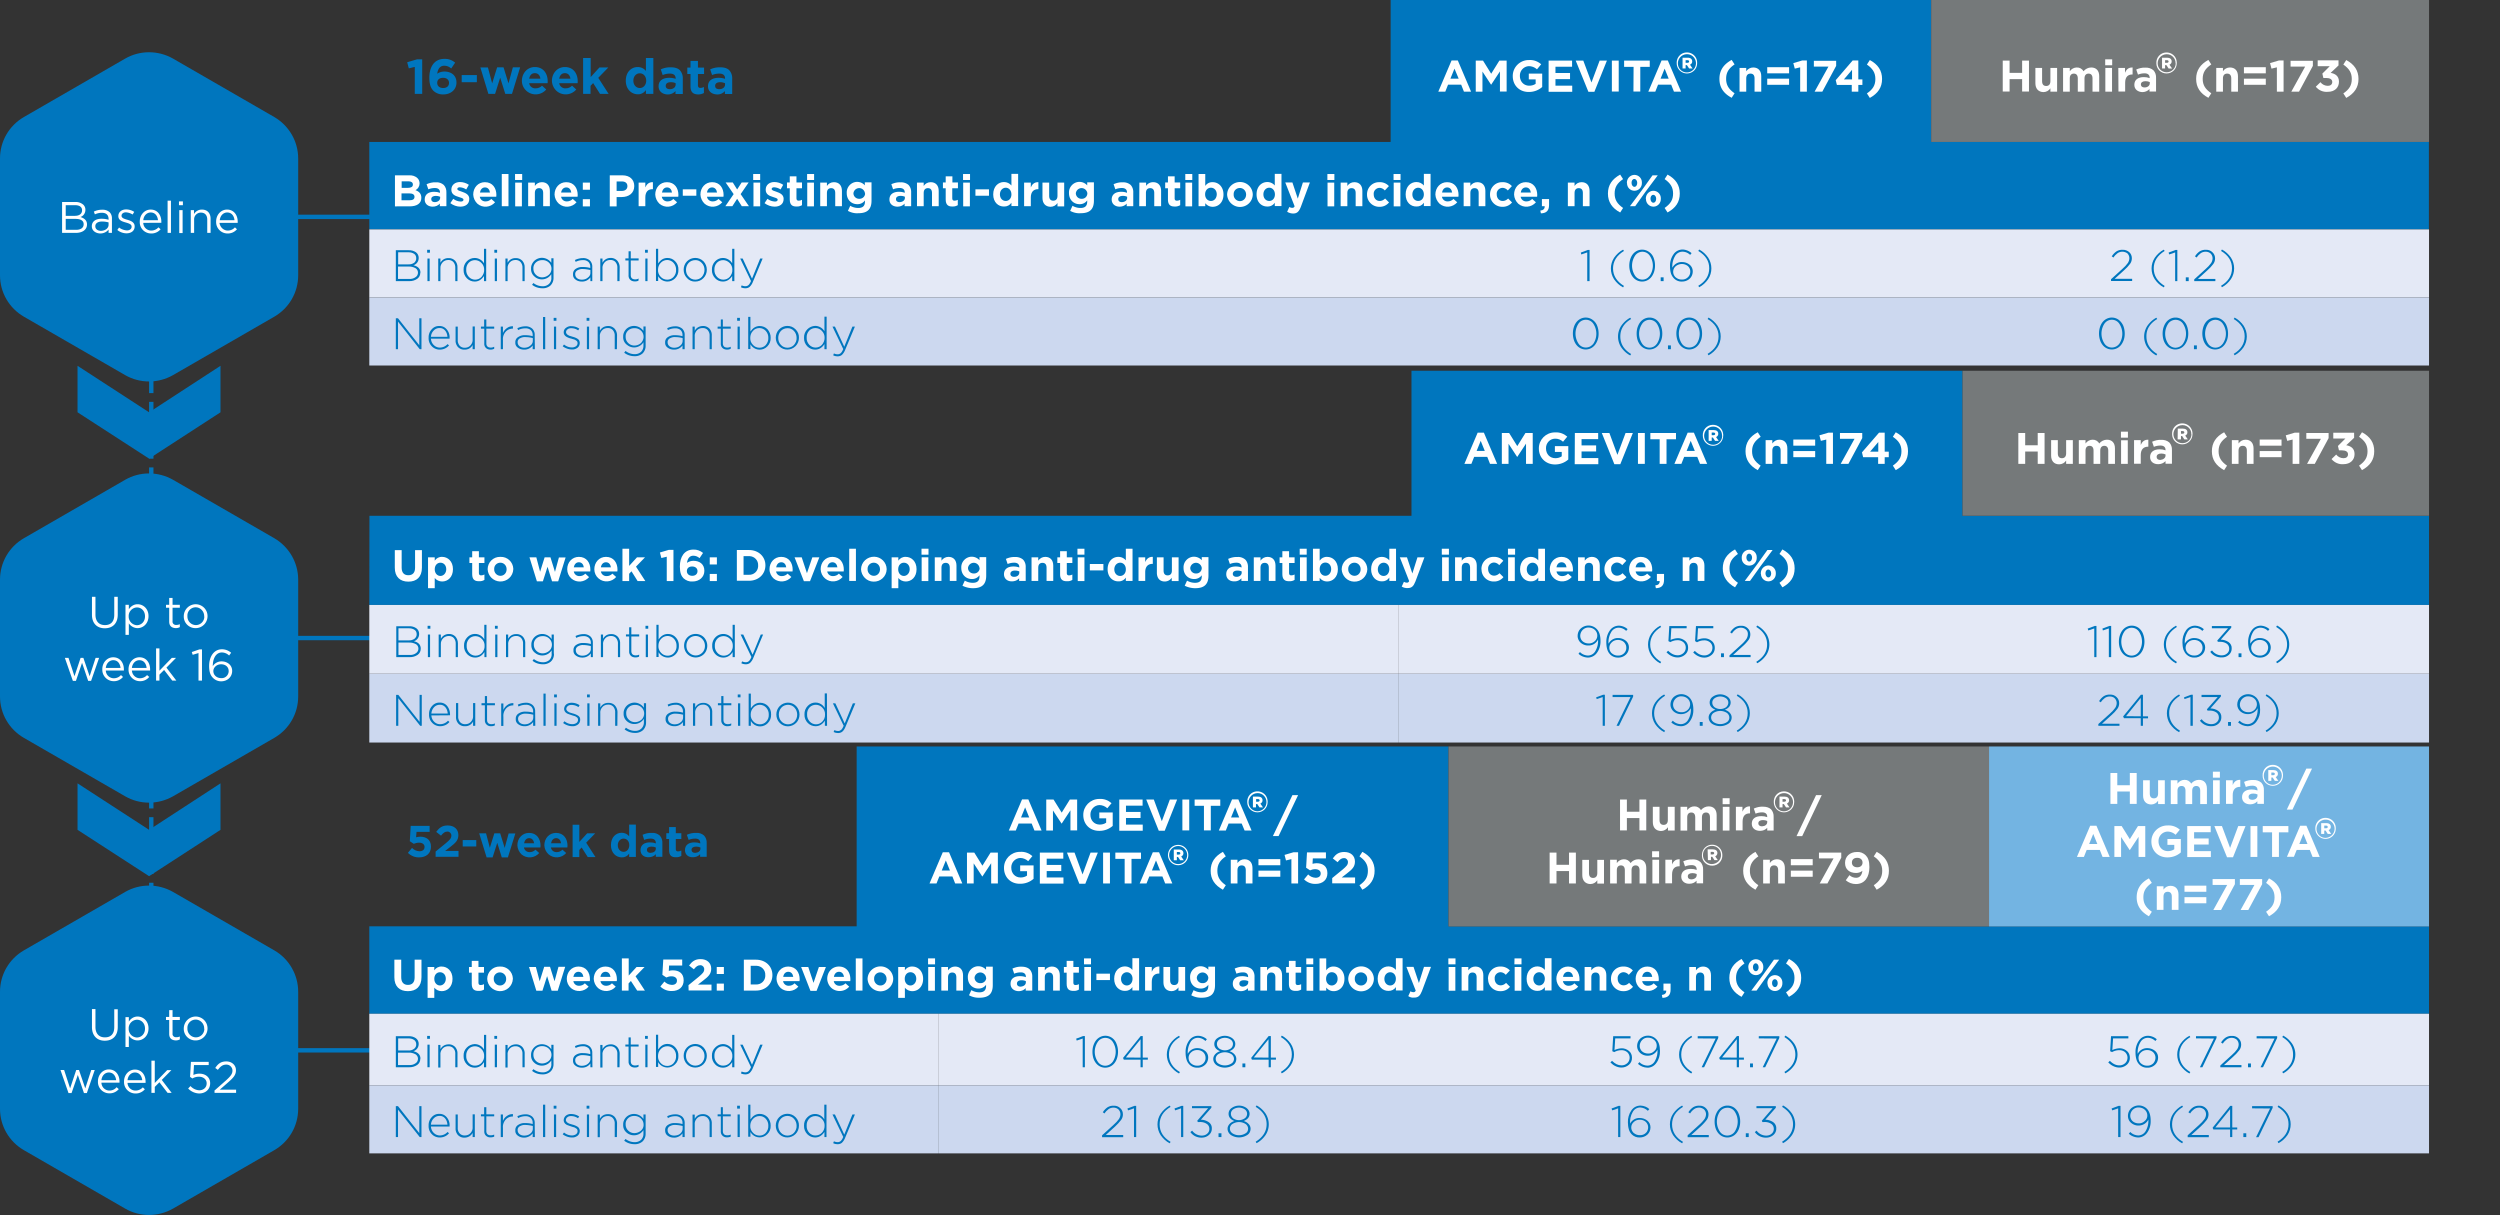
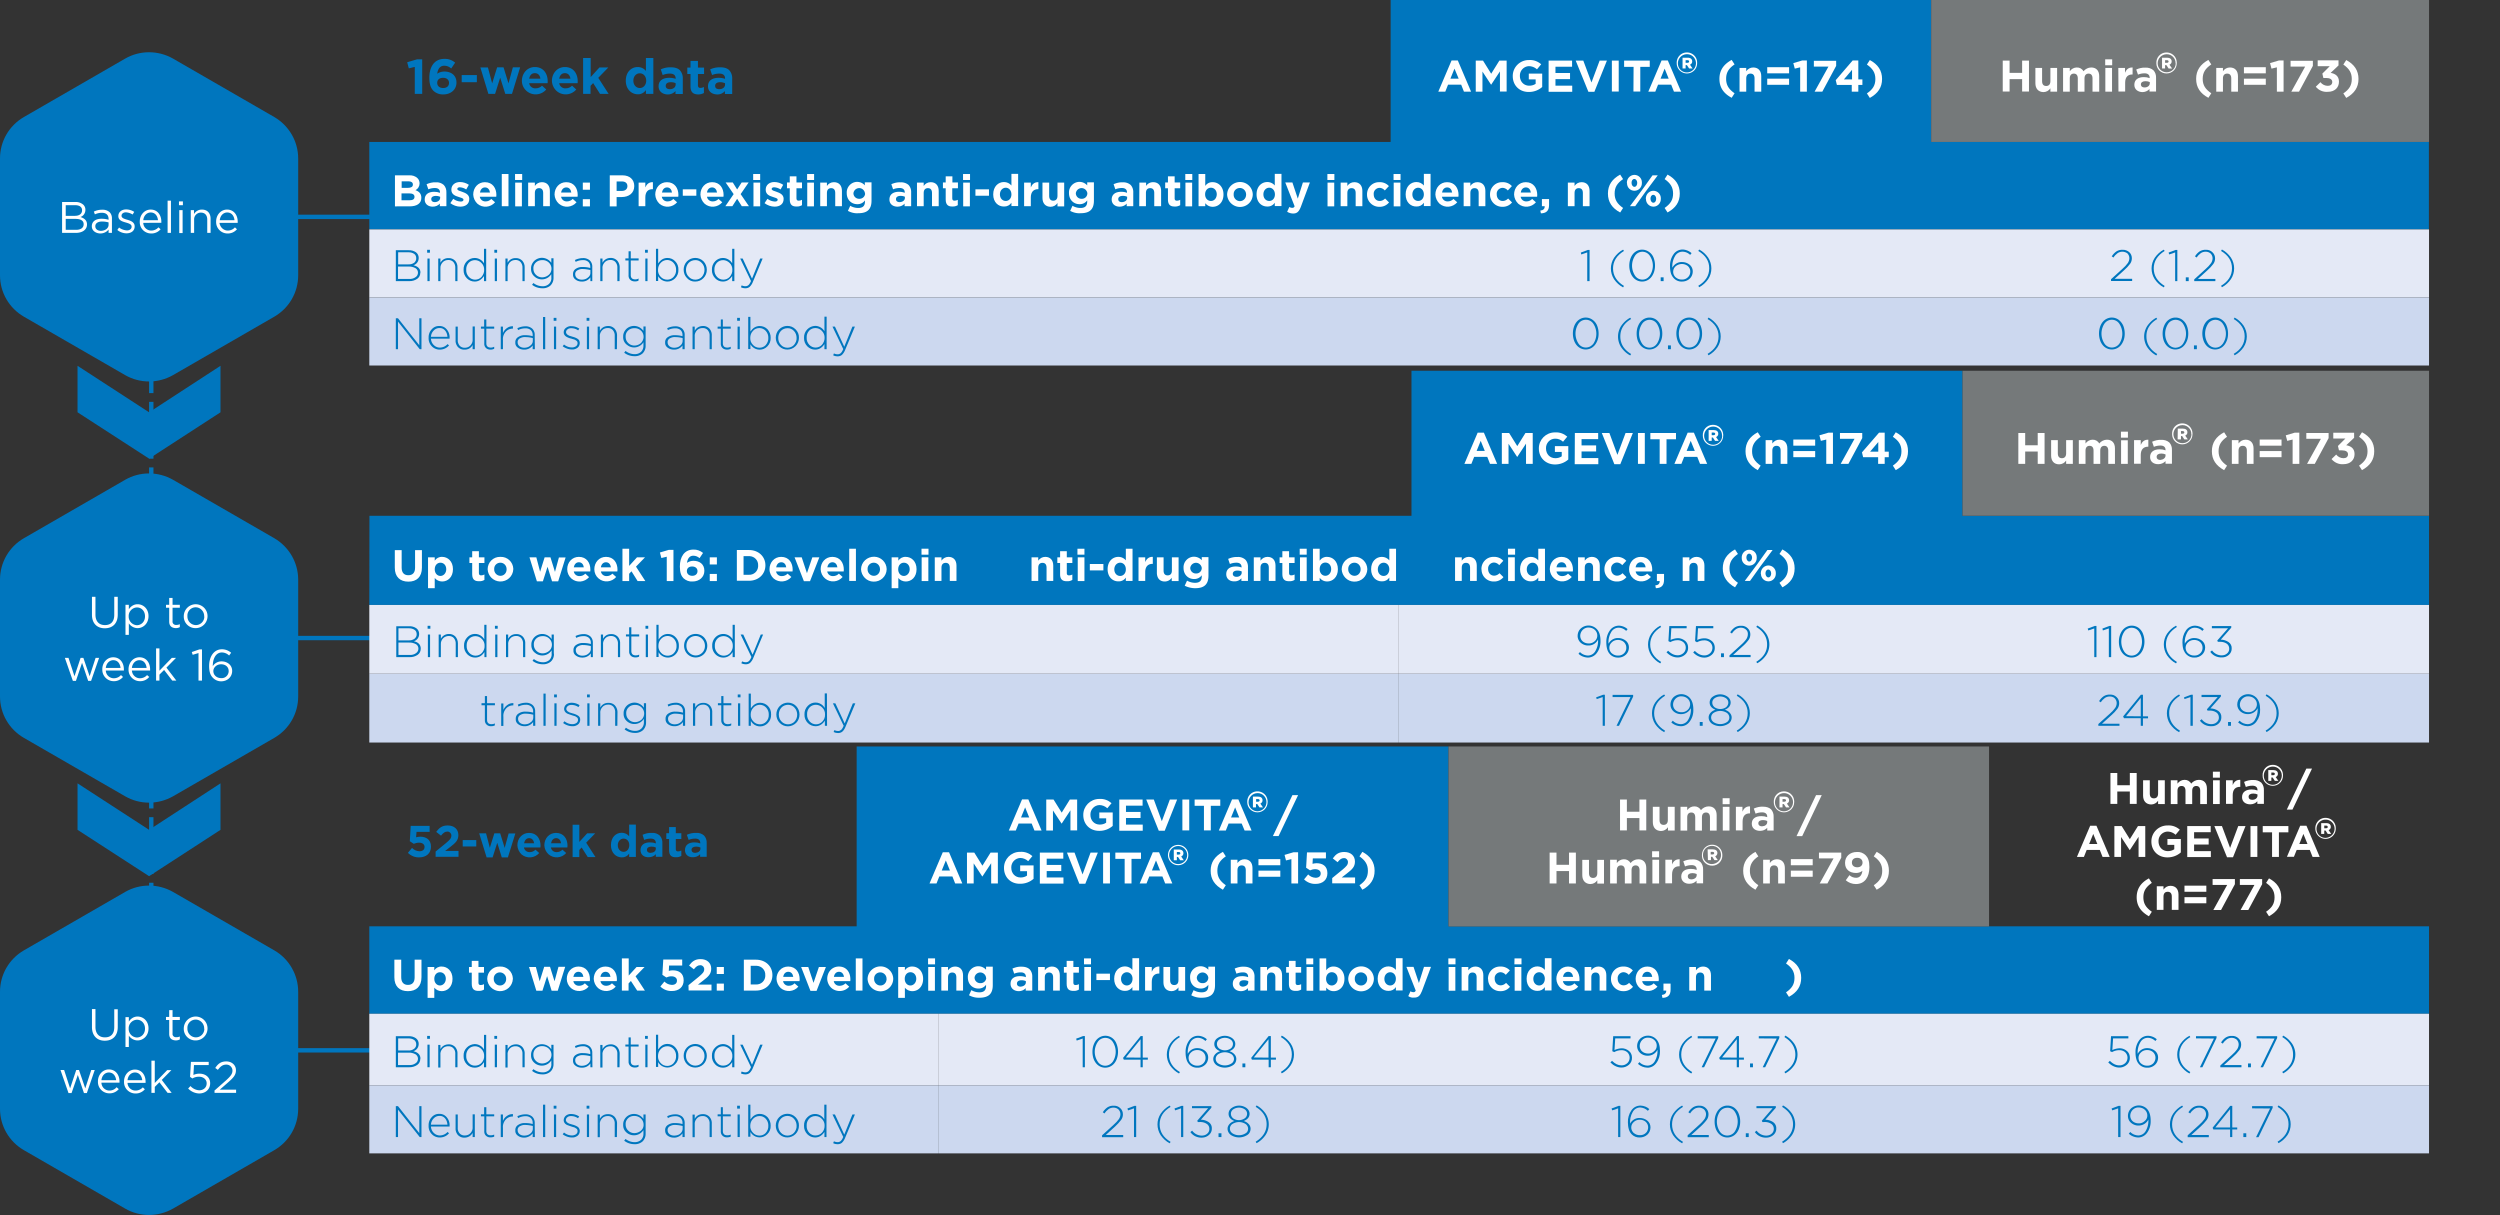
<svg xmlns="http://www.w3.org/2000/svg" xmlns:xlink="http://www.w3.org/1999/xlink" viewBox="0 0 1715.4 833.7">
  <rect x="0" y="0" width="1715.4" height="833.7" fill="#333333" stroke="none" />
  <path d="M450.7 722.2H131.1v-3h319.7v3zm-37.4-282.9H93.6v-3h319.7v3zM954.2 0h370.9v97.4H954.2V0zM253.4 97.4h1413.2v60H253.4v-60z" fill="#0076be" />
  <path d="M1325.1 0h341.6v97.4h-341.6z" fill="#75797a" />
  <path d="M253.4 157.4h691.3v46.7H253.4v-46.7zm691.3 0h370.9v46.7H944.7v-46.7zm370.9 0h351.1v46.7h-351.1v-46.7z" fill="#e4e9f6" />
  <path d="M253.4 204.1h691.3v46.7H253.4v-46.7zm691.3 0h370.9v46.7H944.7v-46.7zm370.9 0h351.1v46.7h-351.1v-46.7z" fill="#ccd8ef" />
  <path d="M284.6 45.9l-4.1 1-1.1-4.2 6.8-2h3.5v23.7h-5.1V45.9zm12.8 16.4c-1.7-1.7-2.8-4.3-2.8-8.9v-.1c0-7.3 3.3-12.9 10.3-12.9 2.7-.1 5.3.8 7.4 2.6l-2.7 4c-1.3-1.2-3-1.9-4.8-1.9-2.9 0-4.4 2.3-4.8 5.5 1.4-1 3.1-1.5 4.9-1.5 4.7 0 8.3 2.6 8.3 7.5v.1c0 4.8-3.9 8.1-9 8.1-2.5.1-5-.8-6.8-2.5zm10.7-5.4h0c0-2.1-1.5-3.5-4.1-3.5s-4 1.4-4 3.4v.1c0 2 1.5 3.5 4.1 3.5s4-1.5 4-3.5h0zm8.7-5.4h10.4v4.9h-10.4v-4.9zm12.8-5.2h5.2l2.9 10.9 3.4-11h4.4l3.4 11 3-11h5l-5.6 18.2h-4.6l-3.5-11.1-3.5 11.1h-4.6l-5.5-18.1zm28.5 9.2h0c0-5.2 3.7-9.5 8.9-9.5 6 0 8.8 4.7 8.8 9.8 0 .4 0 .9-.1 1.3h-12.6c.3 2.1 2.2 3.7 4.4 3.5 1.7 0 3.2-.6 4.4-1.8l2.9 2.6c-3.4 4-9.4 4.5-13.4 1.1-2.1-1.8-3.3-4.3-3.3-7h0zm12.7-1.5c-.3-2.3-1.6-3.8-3.8-3.8s-3.5 1.5-3.9 3.8h7.7zm7.9 1.5h0c0-5.2 3.7-9.5 8.9-9.5 6 0 8.8 4.7 8.8 9.8 0 .4 0 .9-.1 1.3h-12.6c.3 2.1 2.3 3.7 4.4 3.5 1.7 0 3.2-.6 4.4-1.8l2.9 2.6c-3.4 4-9.4 4.5-13.4 1.1-2-1.8-3.2-4.3-3.3-7h0zm12.7-1.5c-.3-2.3-1.6-3.8-3.8-3.8s-3.5 1.5-3.9 3.8h7.7zm8.8-14.2h5.1v13.1l6-6.6h6.1l-6.9 7.1 7.1 11h-5.9L407 57l-1.8 1.9v5.5h-5.1V39.8zm29.2 15.6h0c0-6.1 3.9-9.4 8.2-9.4 2.2 0 4.3 1 5.6 2.7v-8.9h5.1v24.6h-5.1v-2.6c-1.3 1.9-3.4 3-5.6 2.9-4.1 0-8.2-3.3-8.2-9.3zm14 0h0c0-3.1-2-5.1-4.4-5.1s-4.4 2-4.4 5v.1c0 3 2 5 4.4 5s4.4-2 4.4-5zm8.5 3.8h0c0-4 3-5.8 7.3-5.8 1.5 0 3 .2 4.4.7v-.3c0-2.1-1.3-3.3-3.9-3.3-1.7 0-3.4.3-5 1l-1.3-3.9c2.2-1 4.6-1.5 7-1.4 2.8 0 4.8.7 6.1 2 1.4 1.6 2.1 3.6 2 5.8v10.5h-5v-2c-1.4 1.5-3.4 2.4-5.5 2.3-3.3-.1-6.1-2-6.1-5.6zm11.7-1.2v-.9c-1-.5-2.1-.7-3.3-.7-2.2 0-3.5.9-3.5 2.5v.1c0 1.4 1.1 2.2 2.8 2.2 2.4 0 4-1.3 4-3.2zm10.2 1.3v-8.5h-2.2v-4.4h2.2v-4.6h5.1v4.6h4.2v4.4h-4.2v7.7c0 1.2.5 1.8 1.6 1.8a5.42 5.42 0 0 0 2.5-.6v4.1c-1.2.7-2.6 1-4 1-3.1-.1-5.2-1.3-5.2-5.5zm12-.1h0c0-4 3-5.8 7.3-5.8 1.5 0 3 .2 4.4.7v-.3c0-2.1-1.3-3.3-3.9-3.3-1.7 0-3.4.3-5 1l-1.3-3.9c2.2-1 4.6-1.5 7-1.4 2.8 0 4.8.7 6.1 2 1.4 1.6 2.1 3.7 2 5.8v10.5h-5v-2a6.72 6.72 0 0 1-5.4 2.3c-3.4-.1-6.2-2-6.2-5.6zm11.7-1.2v-.9c-1-.4-2.1-.7-3.3-.7-2.2 0-3.5.9-3.5 2.5v.1c0 1.4 1.1 2.2 2.8 2.2 2.4 0 4-1.3 4-3.2z" fill="#0076be" />
  <g fill="#fff">
    <path d="M996 41.5h4.3l9.1 21.4h-4.9l-1.9-4.8h-9l-1.9 4.8h-4.8l9.1-21.4zm4.9 12.5l-2.9-6.9-2.8 6.9h5.7zm11.7-12.4h5l5.6 9 5.6-9h5v21.2h-4.6V49l-6 9.1h-.1l-5.9-9v13.8h-4.6V41.6zm25.4 10.7h0c-.1-6.1 4.8-11 10.8-11.1h.4c3.1-.2 6 .9 8.3 2.9l-2.9 3.5a8.21 8.21 0 0 0-5.6-2.2c-3.5.2-6.2 3.1-6.1 6.6v.1c0 3.9 2.7 6.7 6.4 6.7 1.6 0 3.1-.4 4.4-1.3v-3h-4.7v-4h9.2v9.2c-2.5 2.2-5.7 3.4-9.1 3.4-6.5.1-11.1-4.5-11.1-10.8zm24.7-10.7h16v4.2h-11.4v4.3h10v4.2h-10v4.5h11.5V63h-16.2V41.6zm18.5 0h5.2l5.6 15 5.6-15h5L1094 63h-4.1l-8.7-21.4zm24.8 0h4.7v21.2h-4.7V41.6zm14.9 4.3h-6.5v-4.3h17.6v4.3h-6.5v16.9h-4.7l.1-16.9zm19.2-4.4h4.3l9.1 21.4h-4.9l-1.9-4.8h-9l-1.9 4.8h-4.8l9.1-21.4zM1145 54l-2.8-6.9-2.8 6.9h5.6zm5.5-10.6h0c-.2-3.9 2.7-7.2 6.6-7.4s7.2 2.7 7.4 6.6v.8h0c0 3.9-3.1 7-7 7-3.8 0-7-3.1-7-7 0 .1 0 0 0 0zm13.2 0h0c0-3.4-2.7-6.2-6.1-6.2h-.1c-3.4 0-6.2 2.8-6.2 6.3h0c0 3.4 2.7 6.2 6.1 6.2h.1c3.4 0 6.2-2.8 6.2-6.3h0zm-9.2-3.8h3.5c1.8 0 3.1.8 3.1 2.5.1 1-.6 1.9-1.5 2.3l1.8 2.6h-2.4l-1.5-2.3h-.9V47h-2.1v-7.4zm3.4 3.5c.7 0 1.1-.4 1.1-.9s-.4-.9-1.1-.9h-1.3v1.8h1.3zm21.9 11c0-5.8 2.8-9.9 8.4-13l2 3.1c-4.1 2.8-5.8 5.6-5.8 9.9s1.8 7.1 5.8 9.9l-2 3.1c-5.6-3-8.4-7.1-8.4-13z" />
    <use xlink:href="#B" />
    <path d="M1212.6 46.1h15v4.2h-15v-4.2zm0 7.9h15v4.2h-15V54zm22.6-7.8l-3.7.9-1-3.8 6.1-1.8h3.2v21.4h-4.6V46.2z" />
    <use xlink:href="#C" />
    <path d="M1270.8 58.3h-10.4l-.8-3.3 11.6-13.5h3.9v13h2.8v3.8h-2.8v4.6h-4.5v-4.6zm0-3.8v-6.6l-5.6 6.6h5.6z" />
    <use xlink:href="#D" />
    <path d="M1374.2 41.6h4.7V50h8.6v-8.4h4.7v21.2h-4.7v-8.5h-8.6v8.5h-4.7V41.6zm22.4 15.5V46.6h4.6v9.1c0 2.2 1 3.3 2.8 3.3s2.9-1.1 2.9-3.3v-9.1h4.6v16.3h-4.6v-2.3c-1.1 1.6-2.8 2.6-4.8 2.6-3.5-.1-5.5-2.4-5.5-6.1zm19-10.5h4.6v2.3c1.1-1.6 2.9-2.6 4.8-2.6 1.9-.1 3.7.9 4.6 2.6 1.3-1.6 3.3-2.6 5.3-2.6 3.4 0 5.5 2.1 5.5 6v10.6h-4.6v-9.1c0-2.2-1-3.3-2.7-3.3s-2.8 1.1-2.8 3.3v9.1h-4.6v-9.1c0-2.2-1-3.3-2.7-3.3s-2.8 1.1-2.8 3.3v9.1h-4.6V46.6zm28.9-5.9h4.8v4.1h-4.8v-4.1zm.1 5.9h4.6v16.3h-4.6V46.6zm8.9 0h4.6v3.3c.9-2.2 2.4-3.7 5.2-3.6v4.8h-.2c-3.1 0-4.9 1.8-4.9 5.7v6h-4.6l-.1-16.2zm11 11.6h0c0-3.6 2.7-5.3 6.5-5.3 1.4 0 2.7.2 4 .7v-.3c0-1.9-1.2-3-3.5-3-1.5 0-3.1.3-4.5.9l-1.2-3.5c2-.9 4.1-1.4 6.3-1.3 2-.1 4 .5 5.5 1.8 1.3 1.4 1.9 3.3 1.8 5.2v9.4h-4.5v-1.7c-1.3 1.4-3.1 2.1-4.9 2.1-3-.1-5.5-1.8-5.5-5zm10.6-1.1v-.8c-.9-.4-1.9-.6-2.9-.6-2 0-3.2.8-3.2 2.2v.1c0 1.3 1 2 2.5 2 2.1 0 3.6-1.2 3.6-2.9zm4.5-13.7h0c-.2-3.9 2.7-7.2 6.6-7.4s7.2 2.7 7.4 6.6v.8h0c0 3.9-3.1 7-7 7s-7-3.1-7-7c0 .1 0 0 0 0zm13.2 0h0c.1-3.4-2.7-6.2-6-6.2h-.1c-3.4 0-6.2 2.8-6.2 6.2h0c0 3.4 2.7 6.2 6.2 6.2 3.4 0 6.2-2.7 6.2-6.2-.1.1-.1.1-.1 0h0zm-9.3-3.8h3.5c1.8 0 3.1.8 3.1 2.5.1 1-.6 1.9-1.5 2.3l1.8 2.6h-2.4l-1.5-2.3h-.9V47h-2.1v-7.4zm3.4 3.5c.7 0 1.1-.4 1.1-.9s-.4-.9-1.1-.9h-1.3v1.8h1.3zm20 11c0-5.8 2.8-9.9 8.4-13l2 3.1c-4.1 2.8-5.9 5.6-5.9 9.9s1.8 7.1 5.9 9.9l-2 3.1c-5.6-3-8.4-7.1-8.4-13z" />
    <use xlink:href="#B" x="327.1" />
    <path d="M1539.7 46.1h15v4.2h-15v-4.2zm0 7.9h15v4.2h-15V54zm22.6-7.8l-3.7.9-1-3.8 6.1-1.8h3.2v21.4h-4.6V46.2z" />
    <use xlink:href="#C" x="327.1" />
    <path d="M1589 59.5l3.2-3.1c1.2 1.6 3.1 2.5 5.1 2.5 1.8 0 3-1 3-2.6v-.1c0-1.7-1.5-2.7-4.2-2.7h-1.9l-.7-3 5.1-5.1h-8.3v-4h14.3v3.5l-5.4 5.1c2.9.5 5.7 2 5.7 6v.1c0 4-2.9 6.9-7.6 6.9-3.2.3-6.3-1-8.3-3.5z" />
    <use xlink:href="#D" x="326.9" />
    <path d="M271 120.3h9.9c2-.1 4 .5 5.5 1.9 1 .9 1.5 2.3 1.5 3.6v.1c0 1.9-1.1 3.7-2.8 4.6 2.5.9 4 2.4 4 5.2v.1c0 3.9-3.2 5.8-8 5.8H271v-21.3zm8.9 8.6c2.1 0 3.4-.7 3.4-2.2v-.1c0-1.4-1.1-2.2-3.1-2.2h-4.6v4.5h4.3zm1.2 8.5c2.1 0 3.3-.7 3.3-2.3v-.1c0-1.4-1.1-2.3-3.5-2.3h-5.4v4.7h5.6zm10.3-.5h0c0-3.6 2.7-5.3 6.5-5.3 1.4 0 2.7.2 4 .7v-.3c0-1.9-1.2-3-3.5-3-1.5 0-3.1.3-4.5.9l-1.2-3.5c2-.9 4.1-1.4 6.3-1.3 2-.2 4 .5 5.5 1.8 1.3 1.4 1.9 3.3 1.8 5.2v9.4h-4.5v-1.8c-1.2 1.4-3 2.1-4.9 2.1-3 0-5.5-1.7-5.5-4.9zm10.6-1.1v-.8c-.9-.4-1.9-.6-2.9-.6-2 0-3.2.8-3.2 2.2v.1c0 1.3 1 2 2.5 2 2.1-.1 3.6-1.3 3.6-2.9zm7 3.6l2-3c1.5 1.2 3.3 1.8 5.1 1.9 1.3 0 1.9-.5 1.9-1.2v-.1c0-1-1.6-1.3-3.4-1.9-2.3-.7-4.9-1.7-4.9-4.9v-.1c0-3.3 2.7-5.2 5.9-5.2 2.2 0 4.3.7 6.1 1.9l-1.8 3.2c-1.3-.9-2.8-1.4-4.4-1.5-1.1 0-1.7.5-1.7 1.1v.1c0 .9 1.5 1.3 3.3 1.9 2.3.8 4.9 1.9 4.9 4.8v.1c0 3.6-2.7 5.3-6.2 5.3-2.3 0-4.8-.9-6.8-2.4z" />
    <use xlink:href="#E" />
    <path d="M344.3 119.4h4.6v22.1h-4.6v-22.1zm9.1 0h4.9v4.1h-4.9v-4.1zm.1 5.9h4.6v16.3h-4.6v-16.3z" />
    <use xlink:href="#F" />
    <path d="M380.5 133.5h0c0-4.7 3.3-8.5 8-8.5 5.4 0 7.9 4.2 7.9 8.8 0 .4 0 .8-.1 1.2H385c.3 1.9 2 3.3 4 3.2 1.5 0 2.9-.6 4-1.7l2.6 2.3c-3.1 3.6-8.5 4.1-12.1 1-1.8-1.6-2.9-3.9-3-6.3h0zm11.5-1.4c-.3-2.1-1.5-3.5-3.4-3.5s-3.2 1.3-3.6 3.5h7zm7.9-6.8h4.9v4.9h-4.9v-4.9zm0 11.4h4.9v4.9h-4.9v-4.9zm18.5-16.4h8.7c5.1 0 8.1 3 8.1 7.3v.1c0 4.9-3.8 7.5-8.6 7.5h-3.5v6.4h-4.7v-21.3zm8.4 10.7c2.3 0 3.7-1.4 3.7-3.2v-.1c0-2.1-1.5-3.2-3.8-3.2h-3.6v6.5h3.7zm11.4-5.7h4.6v3.3c.9-2.2 2.5-3.7 5.2-3.6v4.8h-.3c-3.1 0-4.9 1.9-4.9 5.7v6h-4.6v-16.2z" />
    <use xlink:href="#E" x="124.9" />
    <path d="M468.5 129.9h9.3v4.4h-9.3v-4.4zm12.1 3.6h0c0-4.7 3.3-8.5 8-8.5 5.4 0 7.9 4.2 7.9 8.8 0 .4 0 .8-.1 1.2h-11.3c.3 1.9 2 3.3 4 3.2 1.5 0 2.9-.6 3.9-1.7l2.6 2.3c-3.1 3.6-8.5 4.1-12.1 1-1.7-1.6-2.8-3.9-2.9-6.3h0zm11.4-1.4c-.3-2.1-1.5-3.5-3.4-3.5s-3.2 1.4-3.5 3.5h6.9zm13.8 4.3l-3.3 5.1h-4.8l5.7-8.3-5.5-8h4.9l3 4.8 3.1-4.8h4.8l-5.5 8 5.7 8.3H509l-3.2-5.1zm11-17h4.8v4.1h-4.8v-4.1zm.2 5.9h4.6v16.3H517v-16.3zm7.6 14.1l2-3c1.5 1.2 3.3 1.8 5.1 1.9 1.3 0 1.9-.5 1.9-1.2v-.1c0-1-1.6-1.3-3.4-1.9-2.3-.7-4.8-1.7-4.8-4.9v-.1c0-3.3 2.7-5.2 5.9-5.2 2.2 0 4.3.7 6.1 1.9l-1.8 3.2c-1.3-.9-2.8-1.4-4.4-1.5-1.1 0-1.7.5-1.7 1.1v.1c0 .9 1.5 1.3 3.3 1.9 2.3.8 4.9 1.9 4.9 4.8v.1c0 3.6-2.7 5.3-6.2 5.3-2.4 0-4.9-.9-6.9-2.4zm17.3-2.5v-7.7H540v-4h1.9V121h4.6v4.2h3.8v4h-3.8v6.9c0 1.1.5 1.6 1.5 1.6.8 0 1.6-.2 2.3-.6v3.7c-1.1.6-2.4 1-3.6.9-2.9.1-4.8-1-4.8-4.8z" />
    <use xlink:href="#G" />
    <use xlink:href="#F" x="200.4" />
    <path d="M581.8 144.7l1.6-3.5a10.84 10.84 0 0 0 5.5 1.5c3.2 0 4.6-1.5 4.6-4.4v-.8a6.15 6.15 0 0 1-5.3 2.6c-3.8 0-7.2-2.8-7.2-7.6v-.1c-.2-3.9 2.8-7.3 6.7-7.6h.5c2 0 4 .9 5.2 2.4v-2.1h4.6v12.6c0 2.9-.7 5-2.1 6.4-1.5 1.5-3.8 2.2-7 2.2-2.4.2-4.8-.4-7.1-1.6zm11.7-12.1h0c-.3-2.2-2.3-3.8-4.5-3.5-1.8.3-3.1 1.6-3.4 3.4v.1c0 2 1.6 3.7 3.7 3.8h.3c2.1.1 3.9-1.5 4-3.5-.1-.1-.1-.2-.1-.3h0zm16.8 4.3h0c0-3.6 2.7-5.3 6.5-5.3 1.4 0 2.7.2 4 .7v-.3c0-1.9-1.2-3-3.5-3-1.5 0-3.1.3-4.5.9l-1.2-3.5c2-.9 4.1-1.4 6.3-1.3 2-.1 4 .5 5.5 1.8 1.3 1.4 1.9 3.3 1.8 5.2v9.4h-4.5v-1.8c-1.2 1.4-3 2.1-4.9 2.1-3 0-5.5-1.7-5.5-4.9zm10.6-1.1v-.8c-.9-.4-1.9-.6-2.9-.6-2 0-3.2.8-3.2 2.2v.1c0 1.3 1 2 2.5 2 2.2-.1 3.6-1.3 3.6-2.9h0z" />
    <use xlink:href="#F" x="266.8" />
    <path d="M648.9 136.9v-7.7H647v-4h1.9V121h4.6v4.2h3.8v4h-3.9v6.9c0 1.1.5 1.6 1.5 1.6.8 0 1.6-.2 2.3-.6v3.7c-1.1.6-2.4 1-3.6.9-2.8.1-4.7-1-4.7-4.8z" />
    <use xlink:href="#G" x="107" />
    <path d="M669.3 129.9h9.3v4.4h-9.3v-4.4zm12.2 3.5h0c0-5.5 3.5-8.5 7.4-8.5 2 0 3.9.9 5.1 2.4v-8h4.6v22.1H694v-2.3c-1.1 1.7-3 2.7-5.1 2.6-3.8.1-7.4-2.8-7.4-8.3zm12.5 0h0c0-2.8-1.8-4.6-3.9-4.6s-4 1.8-4 4.5v.1c0 2.7 1.8 4.5 4 4.5s3.9-1.8 3.9-4.5h0zm8.7-8.1h4.6v3.3c.9-2.2 2.5-3.7 5.2-3.6v4.8h-.2c-3.1 0-5 1.9-5 5.7v6h-4.6v-16.2z" />
    <use xlink:href="#H" />
    <path d="M734.3 144.7l1.6-3.5a10.84 10.84 0 0 0 5.5 1.5c3.2 0 4.6-1.5 4.6-4.4v-.8a6.15 6.15 0 0 1-5.3 2.6c-3.8 0-7.2-2.8-7.2-7.6v-.1c-.2-3.9 2.8-7.3 6.7-7.6h.5a7.13 7.13 0 0 1 5.3 2.4v-2.1h4.6v12.6c0 2.9-.7 5-2.1 6.4-1.5 1.5-3.8 2.2-7 2.2-2.5.2-4.9-.4-7.2-1.6zm11.8-12.1h0c-.3-2.2-2.3-3.8-4.5-3.5-1.8.3-3.1 1.6-3.4 3.4v.1c0 2 1.6 3.7 3.6 3.8h.4c2.1.1 3.8-1.5 3.9-3.6-.1-.1 0-.1 0-.2h0zm16.7 4.3h0c0-3.6 2.7-5.3 6.5-5.3 1.4 0 2.7.2 4 .7v-.3c0-1.9-1.2-3-3.5-3-1.5 0-3.1.3-4.5.9l-1.2-3.5c2-.9 4.1-1.4 6.3-1.3 2-.1 3.9.5 5.4 1.8 1.3 1.4 1.9 3.3 1.8 5.2v9.4h-4.5v-1.8c-1.2 1.4-3 2.1-4.9 2.1-2.9 0-5.4-1.7-5.4-4.9zm10.6-1.1v-.8c-.9-.4-1.9-.6-2.9-.6-2 0-3.2.8-3.2 2.2v.1c0 1.3 1 2 2.5 2 2.2-.1 3.6-1.3 3.6-2.9h0zm8.4-10.5h4.6v2.3c1-1.6 2.8-2.6 4.8-2.6 3.5 0 5.5 2.3 5.5 6v10.5H792v-9.1c0-2.2-1-3.3-2.8-3.3s-2.9 1.1-2.9 3.3v9.1h-4.6l.1-16.2zm19.6 11.6v-7.7h-1.9v-4h1.9V121h4.6v4.2h3.8v4H806v6.9c0 1.1.5 1.6 1.5 1.6.8 0 1.6-.2 2.3-.6v3.7c-1.1.6-2.4 1-3.6.9-2.9.1-4.8-1-4.8-4.8z" />
    <use xlink:href="#G" x="259.5" />
    <path d="M827 139.4v2.1h-4.6v-22.1h4.6v8.2c1.1-1.7 3-2.7 5.1-2.6 3.8 0 7.4 3 7.4 8.4v.1c0 5.4-3.5 8.4-7.4 8.4-2 0-3.9-.9-5.1-2.5zm7.9-6h0c0-2.8-1.8-4.6-4-4.6s-4 1.8-4 4.5v.1c0 2.7 1.8 4.5 4 4.5s3.9-1.8 4-4.5h0zm7.1.1h0c.1-4.9 4.2-8.7 9.1-8.6 4.6.1 8.4 3.8 8.5 8.5v.1c-.1 4.9-4.2 8.7-9.1 8.5a8.91 8.91 0 0 1-8.5-8.5zm13 0h0c.1-2.4-1.8-4.5-4.2-4.5h-.1c-2.3 0-4.2 1.8-4.2 4.1v.3.1c-.1 2.4 1.8 4.4 4.1 4.5h.1c2.3.1 4.2-1.8 4.3-4.1.1-.2.1-.3 0-.4h0zm7.2-.1h0c0-5.5 3.5-8.5 7.4-8.5 2 0 3.9.9 5.1 2.4v-8h4.6v22.1h-4.6v-2.3c-1.1 1.7-3 2.7-5.1 2.6-3.8.1-7.4-2.8-7.4-8.3zm12.6 0h0c0-2.8-1.8-4.6-3.9-4.6s-4 1.8-4 4.5v.1c0 2.7 1.8 4.5 4 4.5s3.9-1.8 3.9-4.5zm8.4 11.9l1.5-3.3c.6.4 1.3.6 2 .6.7.1 1.4-.4 1.6-1.1l-6.4-16.3h4.9l3.7 11.1 3.5-11.1h4.8l-6.2 16.7c-1.3 3.3-2.6 4.6-5.3 4.6-1.4 0-2.8-.4-4.1-1.2z" />
    <use xlink:href="#G" x="357" />
    <use xlink:href="#F" x="557.5" />
    <use xlink:href="#I" />
    <use xlink:href="#G" x="402.4" />
    <path d="M964.5 133.4h0c0-5.5 3.5-8.5 7.4-8.5 2 0 3.9.9 5.1 2.4v-8h4.6v22.1H977v-2.3c-1.1 1.7-3 2.7-5.1 2.6-3.8.1-7.4-2.8-7.4-8.3zm12.5 0h0c0-2.8-1.8-4.6-3.9-4.6s-4 1.8-4 4.5v.1c0 2.7 1.8 4.5 4 4.5s3.9-1.8 3.9-4.5h0z" />
    <use xlink:href="#J" />
    <use xlink:href="#F" x="641.9" />
    <use xlink:href="#I" x="84.4" />
    <use xlink:href="#J" x="54" />
    <path d="M1056.9 144.5c2.1-.2 3.1-1.3 3-3h-1.9v-4.9h4.9v4.1c0 4-2 5.6-5.6 5.7l-.4-1.9z" />
    <use xlink:href="#F" x="713.4" />
    <path d="M1103.3 132.8c0-5.8 2.8-9.9 8.4-13l2 3.1c-4.1 2.8-5.8 5.6-5.8 9.9s1.8 7.1 5.8 9.9l-2 3.1c-5.6-3-8.4-7.2-8.4-13zm13-7.3h0c-.1-2.9 2.1-5.3 4.9-5.5h.3c2.8 0 5.1 2.3 5.1 5.1v.3.1c.1 2.9-2.1 5.3-4.9 5.4h-.2c-2.8 0-5.1-2.2-5.1-5.1-.1-.1-.1-.2-.1-.3zm17.6-5.2h3.6l-8.5 11.4-7 9.8h-3.6l8.5-11.4 7-9.8zm-10.5 5.2c0-1.4-.8-2.7-2-2.7s-1.9 1.2-1.9 2.6v.1c0 1.4.8 2.7 2 2.7s1.9-1.3 1.9-2.7h0zm5.9 10.9h0c-.1-2.9 2.1-5.3 4.9-5.5h.3c2.8 0 5.1 2.3 5.1 5.1v.3.1c.1 2.9-2.1 5.3-4.9 5.4h-.2c-2.8 0-5.1-2.3-5.1-5.1-.1-.1-.1-.2-.1-.3zm7.1 0h0c0-1.5-.8-2.7-2-2.7s-1.9 1.2-1.9 2.6v.1c0 1.4.8 2.7 2 2.7s1.9-1.3 1.9-2.7h0zm5.8 6.3c4.1-2.9 5.8-5.6 5.8-9.9s-1.8-7.1-5.8-9.9l2-3.1c5.6 3 8.4 7.2 8.4 13 0 5.9-2.8 9.9-8.4 13l-2-3.1z" />
  </g>
  <g fill="#0076be">
    <path d="M288.4 187.1c0 1.7-.7 3.2-2.1 4.2-1.6 1.1-3.6 1.7-5.5 1.6h-9.2v-21.2h8.8c1.8-.1 3.5.4 5 1.4 1.2.9 1.9 2.3 1.9 3.8v.1c0 2.3-1.4 4.3-3.6 5 3.2.8 4.8 2.5 4.8 5.1h-.1zm-2.8-10h0c0-1.2-.5-2.3-1.4-2.9-1.2-.8-2.5-1.1-3.9-1.1h-7.1v8.3h7c1.4.1 2.8-.3 4-1.1.9-.8 1.5-2 1.4-3.2zm1.2 10h0c0-1.3-.6-2.4-1.7-3.1-1.5-.8-3.1-1.2-4.8-1.1h-7.2v8.5h7.7c1.5.1 3.1-.3 4.3-1.2 1.1-.6 1.7-1.9 1.7-3.1z" />
    <use xlink:href="#K" />
    <use xlink:href="#L" />
    <path d="M333.6 192.9h-1.5v-3.5c-1.7 2.5-3.8 3.8-6.4 3.8-2 0-3.9-.8-5.3-2.2-1.5-1.5-2.4-3.6-2.3-5.8v-.1c-.1-2.2.7-4.3 2.3-5.9 1.4-1.4 3.3-2.2 5.3-2.2 2.6 0 5.1 1.4 6.4 3.7v-10h1.5v22.2zm-1.4-7.7h0c.1-1.8-.6-3.6-1.9-4.8-1.1-1.2-2.7-1.9-4.4-1.9-1.6 0-3.2.6-4.3 1.8-1.2 1.3-1.8 3-1.7 4.8v.1c-.1 1.8.6 3.5 1.8 4.8 1.1 1.2 2.7 1.9 4.3 1.9 1.7 0 3.3-.7 4.4-1.9 1.2-1.4 1.9-3.1 1.8-4.8z" />
    <use xlink:href="#M" />
    <use xlink:href="#L" x="46.1" />
    <path d="M379.8 190.5c.1 2-.7 4-2.1 5.4-1.5 1.3-3.5 2-5.5 1.9-2.6 0-5.1-.8-7.1-2.4l.9-1.2c1.8 1.4 4 2.2 6.3 2.2 1.6.1 3.2-.5 4.4-1.6 1.2-1.2 1.8-2.8 1.6-4.5v-2.2c-1.4 2.2-3.8 3.6-6.5 3.6-1.9 0-3.8-.7-5.2-2.1-1.5-1.3-2.3-3.2-2.2-5.2v-.1c-.1-2 .8-3.9 2.2-5.3 1.4-1.3 3.3-2.1 5.2-2.1 2.6 0 5 1.3 6.5 3.4v-3.1h1.5v13.3zm-1.4-6.1h0c0-1.7-.7-3.2-1.9-4.3a6.1 6.1 0 0 0-4.5-1.6c-1.6 0-3.1.5-4.3 1.6s-1.8 2.6-1.7 4.2v.1c0 1.6.6 3.1 1.8 4.2 1.1 1.1 2.6 1.7 4.2 1.7s3.2-.6 4.5-1.7c1.2-1 1.9-2.6 1.9-4.2h0zm28.1 8.5h-1.4v-2.6c-1.3 1.9-3.6 3-5.9 2.9-1.5 0-3-.4-4.2-1.3-1.2-.8-1.9-2.1-1.8-3.6v-.1c-.1-1.5.6-2.9 1.8-3.7 1.5-1 3.2-1.4 4.9-1.3 1.7 0 3.5.2 5.1.7v-.7a4.52 4.52 0 0 0-1.3-3.5c-1.1-.9-2.4-1.3-3.8-1.2-1.7 0-3.4.4-4.9 1.2l-.5-1.3c1.7-.8 3.6-1.3 5.5-1.3 1.7-.1 3.4.5 4.7 1.6 1.2 1.2 1.8 2.8 1.7 4.5v9.7zm-1.4-5.8v-1.8c-1.7-.4-3.5-.7-5.3-.7-1.3-.1-2.6.3-3.8 1-.9.6-1.4 1.6-1.3 2.6v.1a3.32 3.32 0 0 0 1.3 2.6c.9.7 2 1 3.2 1 1.5 0 3-.4 4.1-1.4 1.2-.8 1.9-2.1 1.8-3.4h0zm20 5.8h-1.5v-9.2c.1-1.4-.4-2.8-1.3-3.9-.9-1-2.3-1.5-3.6-1.4-1.4 0-2.8.5-3.8 1.6s-1.6 2.5-1.5 4v8.9h-1.5v-15.5h1.5v2.9c1.1-2.1 3.3-3.4 5.6-3.3 1.7-.1 3.3.6 4.5 1.8 1.1 1.3 1.7 2.9 1.7 4.6l-.1 9.5zm13-.3c-.8.4-1.6.5-2.5.5-1.1 0-2.3-.3-3.1-1.1-.9-.8-1.3-2-1.2-3.2v-10.1h-2.2v-1.4h2.2v-4.9h1.5v4.9h5.4v1.4h-5.4v10c0 2 1 3 3.1 3 .8 0 1.6-.2 2.3-.6l-.1 1.5z" />
    <use xlink:href="#K" x="149.5" />
    <path d="M465.5 185.1c.1 2.2-.7 4.3-2.3 5.9-1.4 1.4-3.3 2.2-5.2 2.2-2.6 0-5.1-1.4-6.4-3.7v3.3h-1.5v-22.1h1.5v10.1c1.7-2.6 3.8-3.8 6.4-3.8 2 0 3.9.8 5.2 2.2 1.6 1.5 2.4 3.7 2.3 5.9h0zm-1.6.1h0c.1-1.8-.6-3.6-1.8-4.9-1.1-1.2-2.7-1.9-4.3-1.9-1.7 0-3.3.7-4.4 1.9-1.3 1.3-1.9 3-1.9 4.8v.1c-.1 1.8.6 3.5 1.9 4.8 1.1 1.2 2.7 1.9 4.4 1.9 1.6 0 3.2-.6 4.3-1.8 1.3-1.4 1.9-3.1 1.8-4.9zm21.1-.1c0 2.1-.8 4.2-2.3 5.7-1.5 1.6-3.5 2.4-5.7 2.4-2.1.1-4.2-.8-5.6-2.4-1.5-1.5-2.3-3.6-2.3-5.7v-.1c0-2.1.8-4.2 2.3-5.7 3.1-3.1 8.2-3.1 11.3 0 1.5 1.6 2.3 3.7 2.3 5.8h0zm-1.6.1h0c0-1.8-.6-3.5-1.9-4.8-1.2-1.3-2.8-2-4.5-1.9-1.7 0-3.4.7-4.5 1.9-1.2 1.3-1.8 3-1.8 4.7v.1c0 1.8.6 3.5 1.9 4.7 1.1 1.3 2.8 2 4.5 2s3.4-.7 4.5-1.9c1.2-1.4 1.8-3.1 1.8-4.8h0zm20.5 7.7h-1.5v-3.5c-1.7 2.5-3.8 3.8-6.4 3.8-2 0-3.9-.8-5.2-2.2-1.5-1.5-2.4-3.6-2.3-5.8v-.1c-.1-2.2.7-4.3 2.3-5.9 1.4-1.4 3.3-2.2 5.2-2.2 2.6 0 5.1 1.4 6.4 3.7v-10h1.5v22.2zm-1.4-7.7h0c.1-1.8-.6-3.6-1.9-4.8-1.2-1.2-2.8-1.9-4.4-1.9s-3.2.6-4.3 1.8c-1.2 1.3-1.8 3-1.7 4.8v.1c-.1 1.8.6 3.5 1.8 4.8 1.1 1.2 2.7 1.9 4.3 1.9 1.7 0 3.3-.7 4.4-1.9 1.2-1.4 1.9-3.1 1.8-4.8z" />
    <use xlink:href="#N" />
    <path d="M1084.7 173.3l4.8-1.8h1.2v21.4h-1.6v-19.7l-4.1 1.4-.3-1.3z" />
    <use xlink:href="#O" />
    <path d="M1134.6 176.8c.7 1.7 1 3.6 1 5.4 0 1.9-.3 3.7-1.1 5.5-.7 1.6-1.7 3-3.1 4-2.8 2-6.5 2-9.3 0-1.4-1-2.4-2.4-3.1-4a14.67 14.67 0 0 1 0-10.9c.7-1.6 1.7-3 3.1-4 2.8-2 6.5-2 9.3 0 1.5 1 2.6 2.4 3.2 4zm-2.5 12.2c2.7-4.1 2.7-9.3 0-13.4-1.8-2.9-5.6-3.7-8.4-1.9a5.75 5.75 0 0 0-1.9 1.9c-2.6 4.1-2.6 9.3 0 13.4 1.8 2.9 5.6 3.7 8.4 1.9.7-.5 1.4-1.2 1.9-1.9h0zm9.4 3.9h-2v-2.6h2v2.6zm19.2-19.2l-1 1.2c-1.4-1.4-3.3-2.2-5.3-2.2-2.1 0-4.1 1.2-5.1 3.1-1.4 2.4-2 5.2-1.8 7.9 1.3-2.5 3.9-4 6.6-3.9 1.9 0 3.7.6 5.2 1.8 1.4 1.1 2.2 2.8 2.2 4.6 0 1.9-.7 3.7-2.1 5s-3.3 2-5.3 2c-2 .1-4-.7-5.4-2.1-.9-.9-1.6-2-2.1-3.3-.5-1.6-.7-3.3-.7-5.1-.1-2.9.7-5.8 2.4-8.2 1.4-2.1 3.8-3.3 6.3-3.3 2.2.1 4.4 1 6.1 2.5zm-.9 12.6c0-1.4-.6-2.7-1.6-3.7-2.5-2-6-1.9-8.4.1-2.1 1.8-2.3 5-.5 7.1.1.2.3.3.5.5 1.2 1 2.7 1.6 4.3 1.5 1.5.1 3-.5 4.1-1.6 1.1-1 1.6-2.4 1.6-3.9z" />
    <use xlink:href="#P" />
    <path d="M1456.4 172.7c-1.2 0-2.4.3-3.4 1-1.1.8-2.1 1.8-2.8 3l-1.2-.8c.8-1.3 1.9-2.5 3.2-3.4 1.3-.8 2.8-1.2 4.3-1.1 1.6-.1 3.2.5 4.5 1.6 1.2 1.1 1.8 2.6 1.8 4.2 0 1.4-.4 2.7-1.2 3.8-1.2 1.6-2.6 3.1-4.1 4.4l-6.5 5.9h12v1.5h-14.5v-1.2l7.9-7.2c1.4-1.2 2.6-2.5 3.7-4 .6-1 1-2.1 1-3.3s-.5-2.4-1.4-3.3c-.9-.6-2.1-1.1-3.3-1.1z" />
    <use xlink:href="#Q" />
    <use xlink:href="#R" />
    <path d="M1501.8 192.9h-2v-2.6h2v2.6zm11.7-20.2c-1.2 0-2.4.3-3.4 1-1.1.8-2.1 1.8-2.8 3l-1.2-.8c.8-1.3 1.9-2.5 3.2-3.4 1.3-.8 2.8-1.2 4.3-1.1 1.7-.1 3.3.5 4.5 1.7 1.2 1.1 1.8 2.6 1.8 4.2 0 1.4-.4 2.7-1.2 3.8-1.2 1.6-2.6 3.1-4.1 4.4l-6.5 5.9h12v1.5h-14.5v-1.2l7.9-7.2c1.4-1.2 2.6-2.5 3.7-4 .6-1 1-2.1 1-3.3s-.5-2.4-1.4-3.3c-.8-.7-2-1.2-3.3-1.2z" />
    <use xlink:href="#P" x="358.7" />
    <path d="M289.2 239.6H288l-14.9-18.9v18.9h-1.5v-21.2h1.5l14.6 18.5v-18.5h1.5v21.2zm6.5-7.2c.1 1.7.8 3.3 2 4.4 1.1 1.1 2.6 1.7 4.1 1.7a7.13 7.13 0 0 0 5.3-2.4l1 .9c-1.6 1.9-3.9 2.9-6.4 2.9-2 0-4-.8-5.4-2.3-1.5-1.5-2.3-3.6-2.2-5.8v-.1a7.92 7.92 0 0 1 2.1-5.7c1.3-1.5 3.2-2.4 5.2-2.3 2-.1 3.9.8 5.1 2.3 1.4 1.6 2.1 3.7 2 5.8v.1.5h-12.8zm0-1.3H307c-.1-1.6-.6-3.1-1.6-4.3s-2.4-1.8-3.9-1.7c-1.5 0-2.9.6-3.9 1.7-1.2 1.2-1.8 2.7-1.9 4.3zm30.1 8.5h-1.5v-2.9c-1.1 2.1-3.2 3.3-5.6 3.2-1.7.1-3.3-.6-4.5-1.8-1.1-1.3-1.7-2.9-1.6-4.6v-9.4h1.5v9.2c-.1 1.4.4 2.8 1.3 3.9.9 1 2.3 1.5 3.6 1.4 1.4 0 2.8-.5 3.8-1.6s1.6-2.5 1.5-4v-9h1.5v15.6zm13.3-.3a5.42 5.42 0 0 1-2.5.6c-1.1 0-2.3-.3-3.1-1.1-.9-.8-1.3-2-1.2-3.2v-10.1H330v-1.4h2.2v-4.9h1.5v4.9h5.4v1.4h-5.4v10c0 2 1 3 3.1 3 .8 0 1.6-.2 2.3-.6v1.4zm12.8-13.8h-.1c-1.8 0-3.5.7-4.8 2.1-1.4 1.6-2.1 3.6-1.9 5.7v6.3h-1.5v-15.5h1.5v4.4c.6-1.4 1.6-2.6 2.8-3.4 1.2-.9 2.6-1.3 4.1-1.2l-.1 1.6zm15.1 14.1h-1.5V237c-1.3 1.9-3.6 3-5.9 2.9-1.5 0-3-.4-4.2-1.3-1.2-.8-1.9-2.1-1.8-3.6h0c-.1-1.5.6-2.9 1.9-3.7 1.5-1 3.2-1.4 4.9-1.3 1.7 0 3.5.2 5.1.7v-.7a4.52 4.52 0 0 0-1.3-3.5c-1.1-.9-2.4-1.3-3.8-1.2-1.7 0-3.4.4-4.9 1.2l-.5-1.3c1.7-.8 3.6-1.3 5.5-1.3 1.7-.1 3.4.5 4.7 1.6 1.2 1.2 1.8 2.8 1.7 4.5l.1 9.6zm-1.4-5.8V232c-1.7-.5-3.5-.7-5.3-.7-1.3-.1-2.6.3-3.8 1-.9.6-1.4 1.6-1.3 2.6v.1a3.32 3.32 0 0 0 1.3 2.6c.9.7 2 1 3.2 1 1.5 0 3-.4 4.1-1.4 1.2-.8 1.8-2.1 1.8-3.4h0zm8.5 5.8h-1.5v-22.1h1.5v22.1z" />
    <use xlink:href="#K" x="86.8" y="46.7" />
    <path d="M397.8 235.3c0 1.3-.5 2.5-1.5 3.3-1.1.8-2.4 1.3-3.8 1.2-1.2 0-2.3-.2-3.4-.6s-2.1-.9-3-1.6l.9-1.2c1.6 1.3 3.5 2 5.5 2 1 0 1.9-.3 2.7-.8a2.61 2.61 0 0 0 1.1-2.1v-.1a2.39 2.39 0 0 0-.2-.9c-.1-.3-.3-.5-.6-.7l-.9-.6c-.4-.2-.7-.3-1.1-.4-.3-.1-.8-.2-1.3-.4l-1.5-.4c-.5-.2-.9-.3-1.4-.6-.5-.2-.9-.5-1.3-.8-.3-.3-.6-.6-.8-1s-.4-.9-.4-1.4v-.2c0-1.2.5-2.3 1.5-3 1-.8 2.3-1.3 3.7-1.2 2 0 3.9.6 5.5 1.7l-.8 1.2c-1.4-1-3.1-1.5-4.8-1.5-.9 0-1.8.2-2.5.8a2.42 2.42 0 0 0-1 1.9v.1c0 .3.1.6.3.9s.4.5.6.7l1 .6c.4.2.7.3 1.1.4.3.1.8.2 1.3.4.8.2 1.4.4 1.9.6a11.94 11.94 0 0 1 1.6.8c.5.3.9.7 1.2 1.2.2.5.4 1.1.4 1.7h0z" />
    <use xlink:href="#K" x="109.4" y="46.7" />
    <path d="M423.3 239.6h-1.5v-9.2c.1-1.4-.4-2.8-1.3-3.9-.9-1-2.3-1.5-3.6-1.4-1.4 0-2.8.5-3.8 1.6s-1.6 2.5-1.5 3.9v9h-1.5v-15.5h1.5v2.9c1.1-2.1 3.2-3.3 5.6-3.3 1.7-.1 3.3.6 4.5 1.8 1.1 1.3 1.7 2.9 1.7 4.6l-.1 9.5zm19.7-2.5c.1 2-.7 4-2.1 5.4-1.5 1.3-3.5 2-5.5 1.9-2.6 0-5.1-.8-7.1-2.4l.9-1.2c1.8 1.4 4 2.2 6.2 2.2 1.6.1 3.2-.5 4.4-1.5 1.2-1.2 1.8-2.8 1.7-4.5v-2.2c-2.2 3.6-6.9 4.7-10.5 2.4l-1.2-.9c-1.5-1.3-2.3-3.2-2.2-5.2v-.1c-.1-2 .8-3.9 2.2-5.3 3.1-2.9 8-2.7 10.9.4.3.3.6.7.8 1V224h1.5v13.1zm-1.4-6h0c0-1.7-.7-3.3-1.9-4.3a6.1 6.1 0 0 0-4.5-1.6c-1.6 0-3.1.5-4.2 1.6-1.2 1.1-1.8 2.6-1.7 4.3v.1c0 1.6.6 3.1 1.8 4.2 1.1 1.1 2.6 1.7 4.2 1.7s3.2-.6 4.5-1.7c1.1-1.2 1.8-2.7 1.8-4.3h0zm28.2 8.5h-1.5V237c-1.3 1.9-3.6 3-5.9 2.9-1.5 0-3-.4-4.2-1.3-1.2-.8-1.9-2.1-1.8-3.6h0c-.1-1.5.6-2.9 1.9-3.7 1.5-1 3.2-1.4 4.9-1.3 1.7 0 3.4.2 5.1.7v-.7a4.52 4.52 0 0 0-1.3-3.5c-1.1-.9-2.4-1.3-3.8-1.2-1.7 0-3.4.4-4.9 1.2l-.5-1.3c1.7-.8 3.6-1.3 5.5-1.3 1.7-.1 3.4.5 4.8 1.6 1.2 1.2 1.8 2.8 1.7 4.5v9.6zm-1.4-5.8V232c-1.7-.5-3.5-.7-5.2-.7-1.3-.1-2.6.3-3.8 1-.9.6-1.4 1.6-1.3 2.6v.1a3.32 3.32 0 0 0 1.3 2.6c.9.7 2 1 3.2 1 1.5 0 3-.4 4.1-1.4 1.1-.8 1.7-2.1 1.7-3.4h0zm20 5.8h-1.5v-9.2c.1-1.4-.4-2.8-1.3-3.9-.9-1-2.3-1.5-3.6-1.4-1.4 0-2.8.5-3.8 1.6s-1.6 2.5-1.5 3.9v9h-1.5v-15.5h1.5v2.9c1.1-2.1 3.2-3.3 5.6-3.3 1.7-.1 3.3.6 4.5 1.8 1.1 1.3 1.7 2.9 1.6 4.6v9.5zm13-.3a5.42 5.42 0 0 1-2.5.6c-1.1 0-2.3-.3-3.1-1.1-.9-.8-1.3-2-1.2-3.2v-10.1h-2.2v-1.4h2.2v-4.9h1.4v4.9h5.4v1.4H496v10c0 2 1 3 3.1 3 .8 0 1.6-.2 2.3-.6v1.4z" />
    <use xlink:href="#M" x="166.6" y="46.7" />
    <path d="M528.8 231.8c.1 2.2-.7 4.3-2.3 5.9-2.8 2.9-7.4 3-10.3.2-.5-.5-.9-1-1.3-1.7v3.3h-1.5v-22.1h1.5v10.1c1.7-2.5 3.8-3.8 6.4-3.8 2 0 3.9.8 5.3 2.2 1.4 1.6 2.3 3.7 2.2 5.9h0zm-1.6.1h0c.1-1.8-.6-3.6-1.8-4.9-1.1-1.2-2.7-1.9-4.3-1.9-1.7 0-3.3.6-4.4 1.9-1.3 1.3-1.9 3-1.9 4.8v.1c-.1 1.8.6 3.5 1.9 4.8 1.1 1.2 2.7 1.9 4.4 1.9 1.6 0 3.2-.6 4.3-1.8 1.2-1.4 1.9-3.2 1.8-4.9h0zm21-.1c0 2.1-.8 4.2-2.3 5.7-3.1 3.1-8.1 3.2-11.2.1l-.1-.1c-1.5-1.5-2.3-3.6-2.3-5.7v-.1c0-2.1.8-4.2 2.3-5.7 3.1-3.1 8.1-3.2 11.2-.1l.1.1c1.6 1.6 2.4 3.6 2.3 5.8h0zm-1.6.1h0c0-1.8-.6-3.5-1.8-4.8s-2.8-2-4.5-1.9c-1.7 0-3.4.7-4.5 1.9-1.2 1.3-1.8 3-1.8 4.7v.1c0 1.8.6 3.5 1.8 4.7 1.1 1.3 2.8 2 4.5 2s3.4-.7 4.5-1.9c1.2-1.4 1.9-3.1 1.8-4.8zm20.6 7.7h-1.5v-3.5c-1.7 2.6-3.8 3.8-6.4 3.8-2 0-3.9-.8-5.3-2.2-1.5-1.5-2.4-3.6-2.3-5.8v-.1c-.1-2.2.7-4.3 2.3-5.9 1.4-1.4 3.3-2.2 5.3-2.3 2.6 0 5.1 1.4 6.4 3.7v-10h1.5v22.3zm-1.4-7.7h0c.1-1.9-.6-3.6-1.9-4.9-1.1-1.2-2.7-1.9-4.4-1.9-1.6 0-3.2.6-4.3 1.8-1.2 1.3-1.8 3-1.7 4.8v.1c-.1 1.8.6 3.5 1.8 4.8 1.1 1.2 2.7 1.9 4.3 1.9 1.7 0 3.3-.7 4.4-1.9 1.1-1.3 1.8-3 1.8-4.7z" />
    <use xlink:href="#N" x="63.3" y="46.7" />
    <path d="M1095.9 223.5c.7 1.7 1 3.6 1 5.4 0 1.9-.3 3.7-1.1 5.4-.7 1.6-1.7 3-3.1 4-2.8 2-6.5 2-9.3 0-1.4-1-2.4-2.4-3.1-4a14.67 14.67 0 0 1 0-10.9c.7-1.6 1.7-3 3.1-4 2.8-2 6.5-2 9.3 0 1.5 1.1 2.6 2.5 3.2 4.1zm-2.5 12.2c2.6-4.1 2.6-9.3 0-13.4-1.1-1.8-3.1-2.9-5.2-2.9s-4 1-5.2 2.8c-2.6 4.1-2.6 9.3 0 13.4 1.8 2.9 5.6 3.7 8.5 1.9.7-.5 1.4-1.1 1.9-1.8h0zm25.8-16.8c-5 3-7.4 7-7.4 12s2.5 9 7.4 12l-.6 1c-2.5-1.3-4.6-3.3-6.2-5.6-2.9-4.5-2.9-10.2 0-14.7 1.6-2.3 3.7-4.3 6.2-5.6l.6.9zm20.4 4.6c.7 1.7 1 3.6 1 5.4 0 1.9-.3 3.7-1.1 5.4-.7 1.6-1.7 3-3.1 4-2.8 2-6.5 2-9.3 0-1.4-1-2.4-2.4-3.1-4-.7-1.7-1-3.6-1-5.4 0-1.9.3-3.7 1.1-5.5.7-1.6 1.7-3 3.1-4 2.8-2 6.5-2 9.3 0 1.4 1.1 2.4 2.5 3.1 4.1zm-2.6 12.2c2.6-4.1 2.6-9.3 0-13.4-1.8-2.9-5.6-3.7-8.4-1.9a5.75 5.75 0 0 0-1.9 1.9c-2.7 4.1-2.7 9.3 0 13.4 1.8 2.9 5.6 3.7 8.4 1.9.8-.5 1.4-1.2 1.9-1.9h0zm9.5 3.9h-2V237h2v2.6z" />
    <use xlink:href="#S" />
    <use xlink:href="#T" />
    <use xlink:href="#S" x="290" />
    <path d="M1480.2 218.9c-5 3-7.5 7-7.4 12 0 5 2.5 9 7.4 12l-.6 1c-2.5-1.3-4.6-3.3-6.2-5.6-2.9-4.5-2.9-10.2 0-14.7 1.6-2.3 3.7-4.3 6.2-5.6l.6.9zm20.3 4.6c.7 1.7 1 3.6 1 5.4 0 1.9-.3 3.7-1.1 5.4-.7 1.6-1.7 3-3.1 4-2.8 2-6.5 2-9.3 0-1.4-1-2.4-2.4-3.1-4-.7-1.7-1-3.6-1-5.4 0-1.9.3-3.7 1.1-5.5.7-1.6 1.7-3 3.1-4 2.8-2 6.5-2 9.3 0 1.4 1.1 2.5 2.5 3.1 4.1zm-2.5 12.2c2.6-4.1 2.6-9.3 0-13.4-1.8-2.9-5.6-3.7-8.5-1.9a5.75 5.75 0 0 0-1.9 1.9c-2.6 4.1-2.6 9.3 0 13.4 1.1 1.8 3.1 2.9 5.2 2.9 2.1-.1 4.1-1.1 5.2-2.9zm9.4 3.9h-2V237h2v2.6zm20.4-16.1c.7 1.7 1 3.6 1 5.4 0 1.9-.3 3.7-1.1 5.4-.7 1.6-1.7 3-3.1 4-2.8 2-6.5 2-9.3 0-1.4-1-2.4-2.4-3.1-4a14.67 14.67 0 0 1 0-10.9c.7-1.6 1.7-3 3.1-4 2.8-2 6.5-2 9.3 0 1.5 1.1 2.6 2.5 3.2 4.1zm-2.5 12.2c2.7-4.1 2.7-9.3 0-13.4-1.8-2.9-5.6-3.7-8.4-1.9a5.75 5.75 0 0 0-1.9 1.9c-2.6 4.1-2.6 9.3 0 13.4 1.8 2.9 5.6 3.7 8.4 1.9.7-.5 1.4-1.2 1.9-1.9z" />
    <use xlink:href="#T" x="361" />
    <path d="M587.8 512.2h406.1v123.5H587.8V512.2zM253.4 635.6h1413.3v60H253.4v-60z" />
  </g>
  <path d="M993.9 512.2h370.9v123.5H993.9z" fill="#75797a" />
-   <path d="M1364.8 512.2h301.9v123.5h-301.9z" fill="#73b4e2" />
  <path d="M253.4 695.6H644v49.1H253.4v-49.1zm390.7 0h339.5v49.1H644.1v-49.1zm339.4 0h371.8v49.1H983.5v-49.1zm371.8 0h311.4v49.1h-311.4v-49.1z" fill="#e4e9f6" />
  <path d="M253.4 744.7H644v46.7H253.4v-46.7zm390.7 0h339.5v46.7H644.1v-46.7zm339.4 0h371.8v46.7H983.5v-46.7zm371.8 0h311.4v46.7h-311.4v-46.7z" fill="#ccd8ef" />
  <path d="M279.9 585.2l2.8-3.4c1.3 1.4 3.1 2.2 5.1 2.3 2.2 0 3.5-1.1 3.5-2.9v-.1c0-1.8-1.5-2.9-3.8-2.9-1.2 0-2.4.3-3.6.8l-2.7-1.8.6-10.5h13v4.1h-9l-.3 3.7c.9-.2 1.8-.4 2.8-.4 4.1 0 7.4 2 7.4 6.8v.1c0 4.5-3.2 7.3-8.1 7.3-2.7.1-5.6-1-7.7-3.1zm19-.9l7.1-5.8c2.6-2.2 3.7-3.3 3.7-5.1.1-1.4-1-2.7-2.4-2.8h-.4c-1.6 0-2.8.9-4.3 2.8l-3.3-2.6c2.1-2.8 4.1-4.4 7.9-4.4 4.4 0 7.3 2.6 7.3 6.5v.1c0 3.5-1.8 5.3-5.6 8.2l-3.5 2.7h9.2v4h-15.7v-3.6zm18.6-7.9h9.3v4.4h-9.3v-4.4zm11.3-4.6h4.7l2.6 9.9 3.1-9.9h4l3.1 10 2.7-9.9h4.6l-5.1 16.4h-4.2l-3.1-10-3.2 10h-4.1l-5.1-16.5zM355 580h0c0-4.7 3.3-8.5 8-8.5 5.4 0 7.9 4.2 7.9 8.8 0 .4 0 .8-.1 1.2h-11.3c.3 1.9 2 3.3 4 3.2 1.5 0 2.9-.6 3.9-1.7l2.6 2.3c-3.1 3.6-8.5 4-12.1 1-1.7-1.6-2.8-3.9-2.9-6.3zm11.5-1.4c-.3-2.1-1.5-3.5-3.4-3.5s-3.1 1.4-3.5 3.5h6.9zm7 1.4h0c0-4.7 3.3-8.5 8-8.5 5.4 0 7.9 4.2 7.9 8.8 0 .4 0 .8-.1 1.2H378c.3 1.9 2 3.3 4 3.2 1.5 0 2.9-.6 3.9-1.7l2.6 2.3c-3.1 3.6-8.5 4-12.1.9-1.7-1.5-2.8-3.8-2.9-6.2zm11.5-1.4c-.3-2.1-1.5-3.5-3.4-3.5s-3.1 1.4-3.5 3.5h6.9zm7.9-12.7h4.6v11.8l5.4-5.9h5.5l-6.2 6.4 6.4 9.9h-5.3l-4.2-6.6-1.6 1.7v4.9h-4.6v-22.2zm26.3 14h0c0-5.5 3.5-8.5 7.4-8.5 2 0 3.9.9 5.1 2.4v-8h4.6V588h-4.6v-2.3c-1.1 1.7-3 2.7-5.1 2.6-3.8 0-7.4-3-7.4-8.4zm12.6 0h0c0-2.8-1.8-4.5-3.9-4.5s-4 1.8-4 4.5v.1c0 2.7 1.8 4.5 4 4.5s3.9-1.9 3.9-4.6zm7.7 3.4h0c0-3.6 2.7-5.3 6.5-5.3 1.4 0 2.7.2 4 .7v-.3c0-1.9-1.2-3-3.5-3-1.5 0-3.1.3-4.5.9l-1.1-3.5c2-.9 4.1-1.4 6.3-1.3 2-.2 4 .5 5.5 1.8 1.3 1.4 1.9 3.3 1.8 5.2v9.4H450v-1.8c-1.2 1.4-3 2.1-4.9 2.1-3.1.1-5.6-1.6-5.6-4.9zm10.5-1v-.8c-.9-.4-1.9-.6-2.9-.6-2 0-3.2.8-3.2 2.2v.1c0 1.3 1 2 2.5 2 2.2-.1 3.6-1.2 3.6-2.9zm9.1 1.1v-7.7h-1.9v-4h1.9v-4.2h4.6v4.2h3.8v4h-3.8v6.9c0 1.1.5 1.6 1.5 1.6.8 0 1.6-.2 2.3-.6v3.7c-1.1.6-2.4 1-3.6.9-2.9.1-4.8-1-4.8-4.8zm10.9-.1h0c0-3.6 2.7-5.3 6.5-5.3 1.4 0 2.7.2 4 .7v-.3c0-1.9-1.2-3-3.5-3-1.5 0-3.1.3-4.5.9l-1.2-3.5c2-.9 4.1-1.4 6.3-1.3 2-.2 4 .5 5.5 1.8 1.3 1.4 1.9 3.3 1.8 5.2v9.4h-4.5v-1.8c-1.2 1.4-3 2.1-4.9 2.1-3 .1-5.5-1.6-5.5-4.9zm10.6-1v-.8c-.9-.4-1.9-.6-2.9-.6-2 0-3.2.8-3.2 2.2v.1c0 1.3 1 2 2.5 2 2.1-.1 3.6-1.2 3.6-2.9h0z" fill="#0076be" />
  <g fill="#fff">
    <path d="M701.3 548.5h4.3l9.1 21.4h-4.9l-1.9-4.8h-9l-1.9 4.8h-4.8l9.1-21.4zm4.9 12.4l-2.8-6.9-2.8 6.9h5.6zm11.7-12.3h5l5.6 9 5.6-9h5v21.2h-4.6V556l-6 9.1h-.1l-5.9-9v13.8h-4.6v-21.3zm25.4 10.7h0c-.1-6.1 4.8-11 10.8-11.1h.3c3.1-.2 6 .9 8.3 2.9l-2.9 3.5c-1.5-1.4-3.5-2.2-5.5-2.2-3.5.2-6.2 3.1-6.1 6.6v.1c0 3.9 2.7 6.7 6.4 6.7 1.6 0 3.1-.4 4.4-1.3v-3h-4.7v-4h9.2v9.2c-2.5 2.2-5.7 3.4-9.1 3.4-6.6.1-11.1-4.6-11.1-10.8zm24.7-10.7h16v4.2h-11.4v4.3h10v4.2h-10v4.5h11.5v4.2H768v-21.4zm18.5 0h5.2l5.5 14.9 5.5-14.9h5l-8.5 21.4h-4.1l-8.6-21.4zm24.8 0h4.7v21.2h-4.7v-21.2zm14.9 4.3h-6.5v-4.3h17.6v4.3h-6.5v16.9h-4.7v-16.9zm19.2-4.4h4.3l9.1 21.4H854l-2-4.8h-9l-1.9 4.8h-4.8l9.1-21.4zm4.9 12.4l-2.8-6.9-2.8 6.9h5.6zm5.5-10.5h0c-.2-3.9 2.7-7.2 6.6-7.4s7.2 2.7 7.4 6.6v.8h0c0 3.9-3.1 7-7 7-3.8 0-7-3.1-7-7 0 .1 0 0 0 0zm13.2 0h0c.1-3.4-2.7-6.2-6-6.2h-.1c-3.4 0-6.2 2.8-6.2 6.3h0c0 3.4 2.8 6.2 6.2 6.2 3.3-.1 6.1-2.8 6.1-6.3h0zm-9.3-3.8h3.5c1.8 0 3.1.8 3.1 2.5.1 1-.6 1.9-1.5 2.3l1.8 2.6h-2.4l-1.5-2.3h-.9v2.3h-2.1v-7.4zm3.5 3.5c.7 0 1.1-.4 1.1-.9s-.4-.9-1.1-.9h-1.3v1.8h1.3zm23.6-4.5h3.9l-13.4 28.1h-3.9l13.4-28.1z" />
    <use xlink:href="#U" />
    <path d="M663.5 585h5l5.6 9 5.6-9h5v21.2h-4.6v-13.9l-6 9.1h-.1l-5.9-9v13.8h-4.6V585zm25.4 10.6h0c-.1-6.1 4.8-11 10.8-11.1h.4c3.1-.2 6 .9 8.3 2.9l-2.9 3.5c-1.5-1.4-3.5-2.2-5.5-2.2-3.5.2-6.2 3.1-6.1 6.6v.1c0 3.9 2.7 6.7 6.4 6.7 1.6 0 3.1-.4 4.4-1.3v-3H700v-4h9.2v9.2c-2.5 2.2-5.7 3.4-9.1 3.4-6.6.2-11.2-4.5-11.2-10.8zm24.7-10.6h16v4.2h-11.4v4.3h10v4.2h-10v4.4h11.5v4.2h-16.2V585zm18.5 0h5.2l5.5 15 5.5-15h5l-8.6 21.4h-4.1l-8.5-21.4zm24.8 0h4.7v21.2h-4.7V585zm14.9 4.3h-6.5V585h17.6v4.3h-6.5v16.9h-4.7v-16.9zm19.2-4.5h4.3l9.1 21.4h-4.9l-1.9-4.8h-9l-1.9 4.8H782l9-21.4zm5 12.5l-2.8-6.9-2.8 6.9h5.6zm5.4-10.6h0c0-3.9 3.1-7 7-7s7 3.1 7 7h0c0 3.9-3.1 7-7 7s-7-3.2-7-7zm13.2 0h0c0-3.4-2.8-6.2-6.2-6.2s-6.2 2.8-6.2 6.2h0c0 3.4 2.8 6.2 6.2 6.2s6.2-2.8 6.2-6.2zm-9.2-3.8h3.5c1.8 0 3.1.8 3.1 2.5.1 1-.6 1.9-1.5 2.3l1.8 2.6h-2.5l-1.5-2.3h-.8v2.3h-2.1v-7.4zm3.4 3.5c.7 0 1.1-.4 1.1-.9s-.4-.9-1.1-.9h-1.3v1.8h1.3z" />
    <use xlink:href="#V" />
    <path d="M844.5 589.9h4.6v2.3c1.1-1.6 2.8-2.6 4.8-2.6 3.5 0 5.5 2.3 5.5 6v10.6h-4.6v-9.1c0-2.2-1-3.3-2.8-3.3s-2.9 1.1-2.9 3.3v9.1h-4.6v-16.3z" />
    <use xlink:href="#W" />
    <path d="M886.1 589.5l-3.7.9-1-3.8 6.1-1.8h3.2v21.4h-4.6v-16.7zm8.7 13.9l2.8-3.4c1.3 1.4 3.1 2.2 5.1 2.3 2.2 0 3.5-1.1 3.5-2.9v-.1c0-1.8-1.5-2.9-3.8-2.9-1.2 0-2.4.3-3.5.8l-2.7-1.8.6-10.5h13v4.1h-9l-.2 3.7c.9-.2 1.8-.4 2.8-.4 4.1 0 7.4 2 7.4 6.8v.1c0 4.5-3.2 7.3-8.1 7.3-2.9.1-5.8-1-7.9-3.1zm19.3-.9l7.1-5.8c2.6-2.2 3.7-3.3 3.7-5.1.1-1.4-1-2.7-2.4-2.8h-.4c-1.6 0-2.8.9-4.3 2.8l-3.3-2.6c2.1-2.9 4.1-4.4 7.9-4.4 4.4 0 7.3 2.6 7.3 6.5v.1c0 3.5-1.8 5.3-5.6 8.2l-3.5 2.7h9.2v4h-15.7v-3.6z" />
    <use xlink:href="#X" />
    <path d="M1111.6 548.6h4.7v8.4h8.6v-8.4h4.7v21.2h-4.7v-8.5h-8.6v8.5h-4.7v-21.2zm22.5 15.5v-10.5h4.6v9.1c0 2.2 1 3.3 2.8 3.3s2.9-1.1 2.9-3.3v-9.1h4.7v16.3h-4.6v-2.3c-1.1 1.6-2.8 2.6-4.8 2.6-3.6-.1-5.6-2.4-5.6-6.1zm19-10.5h4.6v2.3c1.1-1.6 2.9-2.6 4.8-2.6 1.9-.1 3.7.9 4.6 2.6 1.3-1.6 3.3-2.6 5.3-2.6 3.4 0 5.5 2.1 5.5 6v10.6h-4.6v-9.1c0-2.2-1-3.3-2.7-3.3s-2.8 1.1-2.8 3.3v9.1h-4.6v-9.1c0-2.2-1-3.3-2.7-3.3s-2.8 1.1-2.8 3.3v9.1h-4.6v-16.3z" />
    <use xlink:href="#G" x="628.2" y="428.3" />
    <path d="M1191 553.6h4.6v3.3c.9-2.2 2.5-3.7 5.2-3.6v4.8h-.2c-3.1 0-4.9 1.8-4.9 5.7v6h-4.6v-16.2zm11 11.6h0c0-3.6 2.7-5.2 6.6-5.2 1.4 0 2.7.2 4 .7v-.3c0-1.9-1.2-3-3.5-3-1.5 0-3.1.3-4.5.9l-1.2-3.5c2-.9 4.1-1.4 6.3-1.3 2.5 0 4.3.7 5.5 1.8 1.3 1.4 1.9 3.3 1.8 5.2v9.4h-4.4V568c-1.2 1.4-3 2.1-4.9 2.1-3.2 0-5.7-1.7-5.7-4.9zm10.6-1.1v-.8c-.9-.4-1.9-.6-2.9-.6-2 0-3.2.8-3.2 2.2v.1c0 1.2 1 2 2.5 2 2.1-.1 3.6-1.2 3.6-2.9h0zm4.5-13.7h0c-.2-3.9 2.7-7.2 6.6-7.4s7.2 2.7 7.4 6.6v.8h0c0 3.9-3.1 7-7 7s-7-3.1-7-7c0 .1 0 0 0 0zm13.2 0h0c0-3.4-2.7-6.2-6.1-6.2h-.1c-3.4 0-6.2 2.8-6.2 6.3h0c0 3.4 2.7 6.2 6.1 6.2h.1c3.4 0 6.2-2.8 6.2-6.3h0zm-9.3-3.8h3.5c1.8 0 3.1.8 3.1 2.5.1 1-.6 1.9-1.5 2.3l1.8 2.6h-2.4l-1.5-2.3h-.9v2.3h-2.1v-7.4zm3.4 3.5c.7 0 1.1-.4 1.1-.9s-.4-.9-1.1-.9h-1.3v1.8h1.3zm21.7-4.5h3.9l-13.4 28.1h-3.9l13.4-28.1zM1063.3 585h4.7v8.4h8.6V585h4.7v21.2h-4.7v-8.5h-8.6v8.5h-4.7V585zm22.4 15.5V590h4.6v9.1c0 2.2 1 3.3 2.8 3.3s2.9-1.1 2.9-3.3V590h4.6v16.3h-4.6V604c-1 1.6-2.8 2.6-4.8 2.6-3.4-.1-5.5-2.4-5.5-6.1z" />
    <use xlink:href="#Y" />
    <path d="M1133.6 584.1h4.8v4.1h-4.8v-4.1zm.2 5.8h4.6v16.3h-4.6v-16.3zm8.9 0h4.6v3.3c.9-2.3 2.5-3.7 5.2-3.6v4.8h-.3c-3.1 0-4.9 1.8-4.9 5.7v6h-4.6v-16.2zm10.9 11.6h0c0-3.6 2.7-5.3 6.6-5.3 1.4 0 2.7.2 4 .7v-.3c0-1.9-1.2-3-3.5-3-1.5 0-3.1.3-4.5.9l-1.2-3.5c2-.9 4.1-1.4 6.3-1.3 2-.2 4 .5 5.5 1.8 1.3 1.4 1.9 3.3 1.8 5.2v9.4h-4.5v-1.8c-1.2 1.4-3 2.1-4.9 2.1-3 .1-5.6-1.7-5.6-4.9zm10.6-1v-.8c-.9-.4-1.9-.6-2.9-.6-2 0-3.2.8-3.2 2.2v.1c0 1.3 1 2 2.5 2 2.2-.1 3.6-1.3 3.6-2.9zm3.6-13.9h0c0-3.9 3.1-7 7-7s7 3.1 7 7h0c.2 3.9-2.7 7.2-6.6 7.4s-7.2-2.7-7.4-6.6v-.8h0zm13.1 0h0c0-3.4-2.7-6.2-6.2-6.2s-6.2 2.7-6.2 6.2v.1h0c-.1 3.4 2.7 6.2 6 6.2h.1c3.6-.1 6.4-2.9 6.3-6.3h0zm-9.2-3.8h3.6c1.8 0 3.1.8 3.1 2.5 0 1-.6 1.9-1.5 2.3l1.8 2.6h-2.3l-1.5-2.3h-.9v2.3h-2.1l-.2-7.4zm3.4 3.5c.7 0 1.1-.4 1.1-.9s-.4-.9-1.1-.9h-1.3v1.8h1.3z" />
    <use xlink:href="#V" x="365.4" />
    <path d="M1209.8 589.9h4.6v2.3c1-1.6 2.8-2.6 4.8-2.6 3.5 0 5.5 2.3 5.5 6v10.6h-4.6v-9.1c0-2.2-1-3.3-2.8-3.3s-2.9 1.1-2.9 3.3v9.1h-4.6v-16.3z" />
    <use xlink:href="#W" x="365.3" />
    <use xlink:href="#C" x="3.5" y="543.3" />
    <path d="M1266.5 604l2.5-3.5c1.3 1.2 2.9 1.8 4.6 1.8 2.6 0 4-2 4.3-4.8-1.2 1-2.7 1.5-4.3 1.5-4.6 0-7.6-2.5-7.6-6.8v-.2c0-4.3 3.3-7.4 8.1-7.4 2.3-.2 4.5.7 6.1 2.3 1.5 1.5 2.5 3.8 2.5 8v.1c0 6.9-3.2 11.6-9.3 11.6-2.5 0-5-.9-6.9-2.6zm11.5-12.1h0c0-2-1.4-3.3-3.7-3.3s-3.6 1.3-3.6 3.2v.1c0 1.9 1.4 3.2 3.7 3.2s3.6-1.4 3.6-3.2z" />
    <use xlink:href="#X" x="352.9" />
    <path d="M1448.1 530.4h4.7v8.4h8.6v-8.4h4.7v21.2h-4.7v-8.5h-8.6v8.5h-4.7v-21.2z" />
    <use xlink:href="#H" x="755.2" y="410.1" />
    <use xlink:href="#Y" x="384.7" y="-54.5" />
    <use xlink:href="#G" x="964.6" y="410.1" />
    <path d="M1527.4 535.4h4.6v3.3c.9-2.3 2.5-3.7 5.2-3.6v4.8h-.2c-3.1 0-5 1.8-5 5.7v6h-4.6v-16.2zm11 11.6h0c0-3.6 2.7-5.3 6.6-5.3 1.4 0 2.7.2 4 .7v-.3c0-1.9-1.2-3-3.5-3-1.5 0-3.1.3-4.5.9l-1.2-3.5c2-.9 4.1-1.4 6.3-1.3 2-.1 4 .5 5.5 1.8 1.3 1.4 1.9 3.3 1.8 5.2v9.4h-4.5v-1.8c-1.2 1.4-3 2.1-4.9 2.1-3.1 0-5.6-1.7-5.6-4.9zm10.6-1.1v-.8c-.9-.4-1.9-.6-2.9-.6-2 0-3.2.8-3.2 2.2v.1c0 1.3 1 2 2.5 2 2.1 0 3.6-1.2 3.6-2.9h0zm3.5-13.7h0c-.2-3.9 2.7-7.2 6.6-7.4s7.2 2.7 7.4 6.6v.8h0c0 3.9-3.1 7-7 7s-7-3.1-7-7zm13.2 0h0c0-3.4-2.7-6.2-6.2-6.2-3.4 0-6.2 2.7-6.2 6.2v.1h0c0 3.4 2.7 6.2 6.2 6.2s6.1-2.8 6.2-6.3zm-9.3-3.8h3.5c1.8 0 3.1.8 3.1 2.5.1 1-.6 1.9-1.5 2.3l1.8 2.6h-2.4l-1.5-2.3h-.9v2.3h-2.1v-7.4zm3.4 3.5c.7 0 1.1-.4 1.1-.9s-.4-.9-1.1-.9h-1.3v1.8h1.3zm22.7-4.5h3.9l-13.4 28.1h-3.9l13.4-28.1z" />
    <use xlink:href="#U" x="787.3" y="-18.2" />
    <path d="M1450.8 566.8h5l5.6 9 5.6-9h5V588h-4.6v-13.8l-6 9.1h-.1l-5.9-9V588h-4.6v-21.2zm25.4 10.7h0c-.1-6.1 4.8-11 10.8-11.1h.4c3.1-.2 6 .9 8.3 2.9l-2.9 3.5a8.21 8.21 0 0 0-5.6-2.2c-3.5.2-6.2 3.1-6.1 6.6v.1c0 3.9 2.7 6.7 6.4 6.7 1.6 0 3.1-.4 4.4-1.3v-3h-4.7v-4h9.2v9.2c-2.5 2.2-5.7 3.4-9.1 3.4-6.5.1-11.1-4.6-11.1-10.8zm24.7-10.7h16v4.2h-11.4v4.3h10v4.2h-10v4.5h11.5v4.1h-16.2v-21.3zm18.5 0h5.2l5.6 15 5.6-15h5l-8.6 21.4h-4.1l-8.7-21.4zm24.8 0h4.7V588h-4.7v-21.2zm14.9 4.3h-6.5v-4.3h17.6v4.3h-6.5V588h-4.7v-16.9zm19.2-4.5h4.3l9.1 21.4h-4.9l-1.9-4.8h-9l-1.9 4.7h-4.8l9.1-21.3zm5 12.5l-2.8-6.9-2.8 6.9h5.6zm5.4-10.5h0c-.2-3.9 2.7-7.2 6.6-7.4s7.2 2.7 7.4 6.6v.8h0c0 3.9-3.1 7-7 7-3.8 0-7-3.1-7-7 0 .1 0 0 0 0zm13.2 0h0c0-3.4-2.7-6.2-6.1-6.2h-.1c-3.4 0-6.2 2.8-6.2 6.3h0c0 3.4 2.7 6.2 6.1 6.2h.1c3.4-.1 6.2-2.8 6.2-6.3h0zm-9.2-3.8h3.5c1.8 0 3.1.8 3.1 2.5.1 1-.6 1.9-1.5 2.3l1.8 2.6h-2.4l-1.5-2.3h-.9v2.3h-2.1v-7.4zm3.4 3.5c.7 0 1.1-.3 1.1-.9 0-.5-.4-.9-1.1-.9h-1.3v1.8h1.3zm-130 47.4c0-5.8 2.8-10 8.4-13l2 3.1c-4.1 2.9-5.8 5.6-5.8 9.9s1.8 7.1 5.8 9.9l-2 3.1c-5.5-3.1-8.4-7.2-8.4-13z" />
    <use xlink:href="#Z" />
    <use xlink:href="#W" x="635.4" y="18.2" />
    <use xlink:href="#C" x="273.6" y="561.5" />
    <use xlink:href="#C" x="292.3" y="561.5" />
    <use xlink:href="#D" x="273.9" y="561.5" />
    <path d="M270.6 670.6v-12.1h4.7v12c0 3.5 1.7 5.3 4.6 5.3s4.6-1.7 4.6-5.1v-12.2h4.7v12c0 6.4-3.6 9.6-9.3 9.6s-9.3-3.2-9.3-9.5zm22.8-7.1h4.6v2.3c1.1-1.7 3-2.7 5.1-2.6 3.8 0 7.4 3 7.4 8.4v.1c0 5.4-3.5 8.4-7.4 8.4-2 0-3.9-.9-5.1-2.4v7h-4.6v-21.2zm12.5 8.1h0c0-2.8-1.8-4.5-4-4.5s-3.9 1.8-3.9 4.5v.1c0 2.7 1.8 4.5 3.9 4.5s4-1.9 4-4.6z" />
    <use xlink:href="#a" />
    <path d="M334.3 671.7h0c0-4.8 3.9-8.6 8.6-8.5h.2c4.7-.2 8.6 3.5 8.8 8.1v.3.1c-.2 4.9-4.3 8.6-9.2 8.4-4.6-.3-8.2-3.9-8.4-8.4h0zm13 0h0c.1-2.4-1.8-4.4-4.2-4.5h-.1c-2.3 0-4.2 1.8-4.2 4.1v.3.1c-.1 2.4 1.8 4.4 4.1 4.5h.1c2.3.1 4.2-1.8 4.3-4.1v-.4h0zm15.7-8.2h4.7l2.6 9.8 3.1-9.9h4l3.1 9.9 2.7-9.9h4.6l-5.1 16.4h-4.2l-3.1-10-3.2 10H368l-5-16.3zm25.9 8.2h0c0-4.7 3.3-8.5 8-8.5 5.4 0 7.9 4.2 7.9 8.8 0 .4 0 .8-.1 1.2h-11.3c.3 1.9 2 3.3 4 3.2 1.5 0 2.9-.6 3.9-1.7l2.6 2.3c-3.1 3.6-8.5 4-12.1 1-1.8-1.6-2.9-3.9-2.9-6.3h0zm11.4-1.4c-.3-2.1-1.5-3.5-3.4-3.5s-3.1 1.4-3.5 3.5h6.9zm7.1 1.4h0c0-4.7 3.3-8.5 8-8.5 5.4 0 7.9 4.2 7.9 8.8 0 .4 0 .8-.1 1.2H412c.3 1.9 2 3.3 4 3.2 1.5 0 2.9-.6 3.9-1.7l2.6 2.3c-3.1 3.6-8.5 4-12.1 1-1.8-1.6-2.9-3.9-3-6.3h0zm11.5-1.4c-.3-2.1-1.5-3.5-3.4-3.5s-3.2 1.4-3.5 3.5h6.9zm7.9-12.7h4.6v11.8l5.4-5.9h5.5l-6.2 6.4 6.4 9.8h-5.3l-4.3-6.6-1.6 1.7v4.9h-4.6v-22.1zm26.3 19.3l2.8-3.4c1.3 1.4 3.1 2.2 5.1 2.3 2.2 0 3.5-1.1 3.5-2.9v-.1c0-1.8-1.5-2.9-3.8-2.9-1.2 0-2.4.3-3.5.8l-2.7-1.8.6-10.5h13v4.1h-9l-.2 3.7c.9-.3 1.8-.4 2.8-.4 4.1 0 7.4 2 7.4 6.8v.1c0 4.5-3.2 7.3-8.1 7.3-2.9.1-5.8-1-7.9-3.1zm19.3-.9l7.1-5.8c2.6-2.2 3.7-3.3 3.7-5.1.1-1.4-1-2.7-2.4-2.8h-.4c-1.6 0-2.8.9-4.3 2.8l-3.3-2.6c2.1-2.8 4.1-4.4 7.9-4.4 4.4 0 7.3 2.6 7.3 6.5v.1c0 3.5-1.8 5.3-5.6 8.2l-3.5 2.7h9.3v4h-15.7l-.1-3.6zm19.4-12.5h4.9v4.8h-4.9v-4.8zm0 11.4h4.9v4.8h-4.9v-4.8zm18.6-16.4h8.3c6.7 0 11.3 4.6 11.3 10.5v.1c0 6-4.6 10.6-11.3 10.6h-8.3v-21.2zm8.3 17c3.3.2 6.2-2.3 6.4-5.6v-.7-.1c.2-3.4-2.4-6.2-5.8-6.4h-.6-3.6v12.8h3.6z" />
    <use xlink:href="#b" />
    <path d="M549.7 663.5h4.9l3.6 10.9 3.7-10.9h4.8l-6.4 16.4h-4.2l-6.4-16.4zm17.9 8.2h0c0-4.7 3.3-8.5 8-8.5 5.4 0 7.9 4.2 7.9 8.8 0 .4 0 .8-.1 1.2h-11.3c.3 1.9 2 3.3 4 3.2 1.5 0 3-.6 4-1.7l2.6 2.3c-3.1 3.6-8.5 4-12.1 1-1.8-1.6-2.9-3.9-3-6.3h0zm11.5-1.4c-.3-2.1-1.5-3.5-3.4-3.5s-3.2 1.4-3.5 3.5h6.9zm8.1-12.7h4.6v22.1h-4.6v-22.1zm8.1 14.1h0c.1-4.9 4.2-8.7 9.1-8.6 4.6.1 8.4 3.8 8.5 8.5v.1c-.1 4.9-4.2 8.7-9.1 8.5a8.91 8.91 0 0 1-8.5-8.5zm13 0h0c.1-2.4-1.8-4.4-4.2-4.5h-.1c-2.3 0-4.2 1.8-4.2 4.1v.3.1c-.1 2.4 1.8 4.4 4.1 4.5h.1c2.3.1 4.2-1.8 4.3-4.1.1-.2.1-.3 0-.4h0zm8-8.2h4.6v2.3c1.1-1.7 3-2.7 5.1-2.6 3.8 0 7.4 3 7.4 8.4v.1c0 5.4-3.5 8.4-7.4 8.4-2 0-3.9-.9-5.1-2.4v7h-4.6v-21.2zm12.4 8.1h0c0-2.8-1.8-4.5-4-4.5s-3.9 1.8-3.9 4.5v.1c0 2.7 1.8 4.5 3.9 4.5s4-1.9 4-4.6h0z" />
    <use xlink:href="#G" x="83" y="538.2" />
    <use xlink:href="#Z" x="-834" y="55.4" />
    <path d="M664.9 682.9l1.6-3.5a10.84 10.84 0 0 0 5.5 1.5c3.2 0 4.6-1.5 4.6-4.4v-.8a6.15 6.15 0 0 1-5.3 2.6c-3.8 0-7.2-2.8-7.2-7.6v-.1c-.2-3.9 2.8-7.3 6.7-7.6h.5a7.13 7.13 0 0 1 5.3 2.4v-2.1h4.6V676c0 2.9-.7 5-2.1 6.4s-3.8 2.2-7 2.2c-2.5.1-5-.5-7.2-1.7zm11.7-12.1h0c-.3-2.2-2.3-3.8-4.5-3.5-1.8.3-3.1 1.6-3.4 3.4v.1c0 2 1.6 3.7 3.7 3.8h.3c2.1.1 3.9-1.5 4-3.5-.1-.1-.1-.2-.1-.3zm16.8 4.2h0c0-3.6 2.7-5.2 6.5-5.2 1.4 0 2.7.2 4 .7v-.3c0-1.9-1.2-3-3.5-3-1.5 0-3.1.3-4.5.9l-1.2-3.5c2-.9 4.1-1.4 6.3-1.3 2.5 0 4.3.7 5.5 1.8 1.3 1.4 1.9 3.3 1.8 5.2v9.4h-4.5V678c-1.2 1.4-3 2.1-4.9 2.1-3-.1-5.5-1.8-5.5-5.1zm10.5-1v-.8c-.9-.4-1.9-.6-2.9-.6-2 0-3.2.8-3.2 2.3v.1c0 1.2 1 2 2.5 2 2.2-.2 3.6-1.3 3.6-3z" />
    <use xlink:href="#Z" x="-767.6" y="55.4" />
    <path d="M731.9 675.1v-7.7H730v-3.9h1.9v-4.2h4.6v4.2h3.8v3.9h-3.8v6.9c0 1.1.5 1.6 1.5 1.6.8 0 1.6-.2 2.3-.6v3.7c-1.1.7-2.4 1-3.6.9-2.9.1-4.8-1-4.8-4.8zm11.9-17.5h4.8v4.1h-4.8v-4.1zm.2 5.9h4.6v16.3H744v-16.3zm8.3 4.6h9.3v4.4h-9.3v-4.4zm12.2 3.5h0c0-5.5 3.5-8.5 7.4-8.5 2 0 3.9.9 5.1 2.4v-8h4.6v22.1H777v-2.3c-1.1 1.7-3 2.7-5.1 2.6-3.8.1-7.4-2.9-7.4-8.3zm12.6 0h0c0-2.8-1.8-4.5-3.9-4.5s-4 1.8-4 4.5v.1c0 2.7 1.8 4.5 4 4.5s3.9-1.9 3.9-4.6zm8.6-8.1h4.6v3.3c.9-2.2 2.5-3.7 5.2-3.6v4.8h-.2c-3.1 0-5 1.8-5 5.7v6h-4.6v-16.2z" />
    <use xlink:href="#H" x="83" y="538.2" />
    <path d="M817.4 682.9l1.6-3.5a10.84 10.84 0 0 0 5.5 1.5c3.2 0 4.6-1.5 4.6-4.4v-.8a6.15 6.15 0 0 1-5.3 2.6c-3.8 0-7.2-2.8-7.2-7.6v-.1c-.2-3.9 2.8-7.3 6.7-7.6h.5a7.13 7.13 0 0 1 5.3 2.4v-2.1h4.6V676c0 2.9-.7 5-2.1 6.4s-3.8 2.2-7 2.2c-2.5.1-5-.5-7.2-1.7zm11.7-12.1h0c-.3-2.2-2.3-3.8-4.5-3.5-1.8.3-3.1 1.6-3.4 3.4v.1c0 2 1.6 3.7 3.6 3.8h.4c2.1.1 3.8-1.5 3.9-3.6v-.2zm16.8 4.2h0c0-3.6 2.7-5.2 6.5-5.2 1.4 0 2.7.2 4 .7v-.3c0-1.9-1.2-3-3.5-3-1.5 0-3.1.3-4.5.9l-1.2-3.5c2-.9 4.1-1.4 6.3-1.3 2.5 0 4.3.7 5.5 1.8 1.3 1.4 1.9 3.3 1.8 5.2v9.4h-4.5V678c-1.2 1.4-3 2.1-4.9 2.1-3-.1-5.5-1.8-5.5-5.1zm10.6-1v-.8c-.9-.4-1.9-.6-2.9-.6-2 0-3.2.8-3.2 2.3v.1c0 1.2 1 2 2.5 2 2.1-.2 3.6-1.3 3.6-3z" />
    <use xlink:href="#Z" x="-615.1" y="55.4" />
    <path d="M884.4 675.1v-7.7h-1.9v-3.9h1.9v-4.2h4.6v4.2h3.8v3.9H889v6.9c0 1.1.5 1.6 1.5 1.6.8 0 1.6-.2 2.3-.6v3.7c-1.1.7-2.4 1-3.6.9-2.9.1-4.8-1-4.8-4.8zm11.9-17.5h4.8v4.1h-4.8v-4.1zm.2 5.9h4.6v16.3h-4.6v-16.3zm13.5 14.1v2.1h-4.6v-22.1h4.6v8.2c1.1-1.7 3-2.7 5.1-2.6 3.8 0 7.4 3 7.4 8.4v.1c0 5.4-3.5 8.4-7.4 8.4-2 0-3.9-.9-5.1-2.5zm7.8-6h0c0-2.8-1.8-4.5-4-4.5s-3.9 1.8-3.9 4.5v.1c0 2.7 1.8 4.5 3.9 4.5s4.1-1.9 4-4.6h0zm7.3.1h0c.1-4.9 4.2-8.7 9.1-8.6 4.6.1 8.4 3.8 8.5 8.5v.1c-.1 4.9-4.2 8.7-9.1 8.5a8.91 8.91 0 0 1-8.5-8.5zm13 0h0c.1-2.4-1.8-4.4-4.2-4.5h-.1c-2.3 0-4.2 1.8-4.2 4.1v.3.1c-.1 2.4 1.8 4.4 4.1 4.5h.1c2.3.1 4.2-1.8 4.3-4.1v-.4h0z" />
    <use xlink:href="#c" />
    <path d="M966.3 683.5l1.5-3.3c.6.4 1.3.6 2 .6.7.1 1.4-.4 1.6-1.1l-6.4-16.3h4.9l3.7 11.1 3.5-11.1h4.8l-6.2 16.6c-1.3 3.3-2.6 4.5-5.3 4.5-1.5.2-2.9-.2-4.1-1zm27.5-25.9h4.9v4.1h-4.9v-4.1zm.2 5.9h4.6v16.3H994v-16.3z" />
    <use xlink:href="#Z" x="-477" y="55.4" />
    <use xlink:href="#d" />
    <path d="M1039.2 657.6h4.8v4.1h-4.9l.1-4.1zm.1 5.9h4.6v16.3h-4.6v-16.3z" />
    <use xlink:href="#e" />
    <use xlink:href="#b" x="535.1" />
    <use xlink:href="#Z" x="-392.6" y="55.4" />
    <use xlink:href="#I" x="167.4" y="538.2" />
    <path d="M1122.3 671.7h0c0-4.7 3.3-8.5 8-8.5 5.4 0 7.9 4.2 7.9 8.8 0 .4 0 .8-.1 1.2h-11.3c.3 1.9 2 3.3 4 3.2 1.5 0 2.9-.6 3.9-1.7l2.6 2.3c-3.1 3.6-8.5 4-12.1 1-1.8-1.6-2.9-3.9-2.9-6.3h0zm11.4-1.4c-.3-2.1-1.5-3.5-3.4-3.5s-3.2 1.4-3.5 3.5h6.9zm6.6 12.4c2.1-.2 3.1-1.3 3-3h-1.9v-4.8h4.9v4.1c0 4-2 5.6-5.6 5.7l-.4-2z" />
    <use xlink:href="#Z" x="-320.8" y="55.4" />
-     <path d="M1186.6 671c0-5.8 2.8-10 8.4-13l2 3.1c-4.1 2.8-5.8 5.6-5.8 9.9s1.8 7.1 5.8 9.9l-2 3.1c-5.6-3-8.4-7.2-8.4-13zm13-7.3h0c-.1-2.9 2.1-5.3 4.9-5.5h.3c2.8 0 5.1 2.2 5.1 5.1v.3.1c.1 2.9-2.1 5.3-4.9 5.4h-.2c-2.8 0-5.1-2.3-5.1-5.1-.1-.1-.1-.2-.1-.3zm17.6-5.2h3.6l-8.5 11.4-7 9.8h-3.6l8.5-11.4 7-9.8zm-10.5 5.2c0-1.4-.8-2.7-2-2.7s-1.9 1.2-1.9 2.6v.1c0 1.4.8 2.7 2 2.7s1.9-1.3 1.9-2.7h0zm6 10.9h0c-.1-2.9 2-5.3 4.9-5.5h.3c2.8 0 5.1 2.2 5.1 5.1v.3.1c.1 2.9-2.1 5.3-4.9 5.4h-.2c-2.8 0-5.1-2.3-5.1-5.1-.2-.1-.2-.2-.1-.3h0zm7.1 0h0c0-1.5-.8-2.7-2-2.7s-1.9 1.2-1.9 2.6v.1c0 1.4.8 2.7 2 2.7s1.9-1.3 1.9-2.7h0z" />
    <use xlink:href="#D" x="-55.5" y="616.8" />
  </g>
  <g fill="#0076be">
    <path d="M288.4 726.5c0 1.7-.7 3.2-2.1 4.2-1.6 1.1-3.6 1.7-5.5 1.6h-9.2V711h8.8c1.8-.1 3.5.4 5 1.4 1.2.9 1.9 2.3 1.9 3.8v.1c0 2.3-1.4 4.3-3.6 5 3.2.8 4.8 2.5 4.8 5.1l-.1.1zm-2.8-10h0c0-1.2-.5-2.2-1.4-2.9-1.2-.8-2.5-1.1-3.9-1.1h-7.1v8.3h7c1.4.1 2.8-.3 4-1.2.9-.7 1.5-1.9 1.4-3.1h0zm1.2 10h0c0-1.3-.6-2.4-1.7-3.1-1.5-.8-3.1-1.2-4.8-1.1h-7.2v8.5h7.7c1.5.1 3.1-.3 4.3-1.2 1.1-.6 1.7-1.9 1.7-3.1z" />
    <use xlink:href="#K" y="539.4" />
    <use xlink:href="#f" />
    <path d="M333.6 732.3h-1.5v-3.5c-1.7 2.6-3.8 3.8-6.4 3.8-2 0-3.9-.8-5.3-2.2-1.5-1.5-2.4-3.6-2.3-5.8v-.1c-.1-2.2.7-4.3 2.3-5.8 1.4-1.4 3.3-2.2 5.3-2.3 2.6 0 5.1 1.4 6.4 3.7v-10h1.5v22.2zm-1.4-7.7h0c.1-1.8-.6-3.6-1.9-4.8-1.1-1.2-2.7-1.9-4.4-1.9-1.6 0-3.2.6-4.3 1.8-1.2 1.3-1.8 3-1.7 4.8v.1c-.1 1.8.6 3.5 1.8 4.8 1.1 1.2 2.7 1.9 4.3 1.8 1.7 0 3.3-.7 4.4-1.9 1.2-1.3 1.9-3 1.8-4.7z" />
    <use xlink:href="#M" y="539.4" />
    <use xlink:href="#f" x="46.1" />
    <path d="M379.8 729.9c.1 2-.6 4-2.1 5.4-1.5 1.3-3.5 2-5.5 1.9-2.6 0-5.1-.8-7.1-2.4l.9-1.2c1.8 1.4 4 2.2 6.3 2.2 1.6.1 3.2-.5 4.4-1.5 1.2-1.2 1.8-2.8 1.6-4.5v-2.2c-1.4 2.2-3.8 3.6-6.5 3.6-1.9 0-3.8-.7-5.2-2-1.5-1.3-2.3-3.2-2.2-5.2v-.1c-.1-2 .8-3.9 2.2-5.3 1.4-1.3 3.2-2.1 5.2-2.1 2.6 0 5.1 1.3 6.5 3.5v-3.1h1.5v13zm-1.4-6.1h0c0-1.7-.7-3.2-1.9-4.3s-2.8-1.7-4.5-1.7c-1.6 0-3.1.5-4.3 1.6s-1.8 2.7-1.7 4.3v.1c0 1.6.6 3.1 1.8 4.2 1.1 1.1 2.6 1.7 4.2 1.7s3.2-.6 4.5-1.7c1.2-1 1.9-2.6 1.9-4.2h0zm28.1 8.5h-1.4v-2.6c-1.3 1.9-3.6 3-5.9 2.9-1.5 0-3-.4-4.2-1.3-1.2-.8-1.9-2.1-1.8-3.6v-.1c-.1-1.5.6-2.9 1.8-3.7 1.5-1 3.2-1.4 4.9-1.3 1.7 0 3.4.2 5.1.7v-.7a4.52 4.52 0 0 0-1.3-3.5c-1.1-.8-2.4-1.3-3.8-1.2-1.7 0-3.4.4-4.9 1.2l-.5-1.3c1.7-.8 3.6-1.3 5.5-1.3 1.7-.1 3.4.5 4.7 1.6 1.2 1.2 1.8 2.8 1.7 4.5l.1 9.7zm-1.4-5.8v-1.8c-1.7-.4-3.5-.7-5.3-.7-1.3-.1-2.6.3-3.8 1-.9.6-1.4 1.6-1.3 2.6v.1a3.32 3.32 0 0 0 1.3 2.6c.9.7 2 1 3.2 1 1.5 0 3-.4 4.1-1.3 1.2-.9 1.9-2.2 1.8-3.5h0zm20 5.8h-1.5v-9.2a5.2 5.2 0 0 0-1.3-3.8c-.9-1-2.3-1.5-3.6-1.4-1.4 0-2.8.5-3.8 1.6s-1.6 2.5-1.5 4v9h-1.5V717h1.5v2.9c1.1-2.1 3.2-3.3 5.6-3.3 1.7-.1 3.3.6 4.5 1.8 1.1 1.3 1.7 2.9 1.7 4.6l-.1 9.3z" />
    <use xlink:href="#g" />
    <use xlink:href="#K" x="149.5" y="539.4" />
    <path d="M465.5 724.5c.1 2.2-.7 4.3-2.3 5.8-1.4 1.4-3.3 2.2-5.2 2.2-2.6 0-5.1-1.4-6.4-3.7v3.3h-1.5V710h1.5v10.1c1.7-2.5 3.8-3.8 6.4-3.8 2 0 3.9.8 5.2 2.2 1.6 1.7 2.4 3.8 2.3 6h0zm-1.6.1h0c.1-1.8-.6-3.6-1.8-4.9-1.1-1.2-2.7-1.9-4.3-1.8-1.7 0-3.3.7-4.4 1.9-1.3 1.3-1.9 3-1.9 4.8v.1c-.1 1.8.6 3.5 1.9 4.8 1.1 1.2 2.7 1.9 4.4 1.9 1.6 0 3.2-.6 4.3-1.8 1.3-1.5 1.9-3.2 1.8-5zm21.1-.1c0 2.1-.8 4.2-2.3 5.7-3.1 3.1-8.2 3.1-11.3 0-1.5-1.5-2.3-3.6-2.3-5.7v-.1c0-2.1.8-4.2 2.3-5.7 3.1-3.1 8.1-3.2 11.2-.1l.1.1c1.5 1.6 2.3 3.7 2.3 5.8h0zm-1.6.1h0c0-1.8-.6-3.5-1.9-4.8-1.2-1.3-2.8-2-4.5-2s-3.4.7-4.5 1.9c-1.2 1.3-1.8 3-1.8 4.7v.1c0 1.8.6 3.5 1.9 4.7 1.1 1.3 2.8 2 4.5 2s3.4-.7 4.5-1.9c1.2-1.3 1.8-3 1.8-4.7h0zm20.5 7.7h-1.5v-3.5c-1.7 2.6-3.8 3.8-6.4 3.8-2 0-3.9-.8-5.2-2.2-1.5-1.5-2.4-3.6-2.3-5.8v-.1c-.1-2.2.7-4.3 2.3-5.8 1.4-1.4 3.3-2.3 5.2-2.3 2.6 0 5.1 1.4 6.4 3.7v-10h1.5v22.2zm-1.4-7.7h0c.1-1.8-.6-3.6-1.9-4.8-1.2-1.2-2.8-1.9-4.4-1.9s-3.2.6-4.3 1.8c-1.2 1.3-1.8 3-1.7 4.8v.1c-.1 1.8.6 3.5 1.8 4.8 1.1 1.2 2.7 1.9 4.3 1.8 1.7 0 3.3-.7 4.4-1.9 1.2-1.3 1.9-3 1.8-4.7z" />
    <use xlink:href="#N" y="539.4" />
    <use xlink:href="#R" x="-749.6" y="539.4" />
    <path d="M766.1 716.2a14.67 14.67 0 0 1 0 10.9c-.7 1.6-1.7 3-3.1 4-2.8 2-6.5 2-9.3 0-1.4-1-2.4-2.4-3.1-4-.7-1.7-1-3.6-1-5.4 0-1.9.3-3.7 1.1-5.5.7-1.6 1.7-3 3.1-4 2.8-2 6.5-2 9.3 0 1.4 1 2.4 2.4 3 4zm-2.5 12.2c2.6-4.1 2.6-9.3 0-13.4-1.8-2.9-5.6-3.7-8.5-1.9a5.75 5.75 0 0 0-1.9 1.9c-2.7 4.1-2.7 9.3 0 13.4 1.8 2.9 5.6 3.7 8.4 1.9.8-.5 1.5-1.2 2-1.9h0zm19.1-17.5h1.4v14.8h3.5v1.4h-3.5v5.2h-1.5v-5.2h-11.5l-.5-1.2 12.1-15zm-.1 14.8v-12.6l-10.1 12.5 10.1.1z" />
    <use xlink:href="#h" />
    <path d="M828.1 713.1l-1 1.2c-1.4-1.4-3.3-2.2-5.2-2.2-2.1 0-4.1 1.2-5.1 3.1-1.4 2.4-2 5.2-1.8 7.9 1.3-2.5 3.9-4 6.6-3.9 1.9 0 3.7.6 5.2 1.8 1.4 1.1 2.2 2.8 2.2 4.6 0 1.9-.7 3.7-2.1 5s-3.3 2.1-5.3 2c-2 .1-4-.7-5.4-2.1-.9-.9-1.6-2-2-3.3-.5-1.6-.7-3.3-.7-5-.1-2.9.7-5.8 2.4-8.2 1.4-2.1 3.7-3.3 6.3-3.3a9.61 9.61 0 0 1 5.9 2.4zm-.9 12.6c0-1.4-.6-2.7-1.6-3.7-1.1-1-2.6-1.5-4.1-1.5-1.6 0-3.1.5-4.2 1.6-2.1 1.8-2.3 5-.5 7.1.1.2.3.3.5.5 1.2 1 2.7 1.6 4.3 1.5 1.5.1 3-.5 4.1-1.6 1-1 1.6-2.4 1.5-3.9zm21.1.9c0 1.7-.8 3.4-2.3 4.3a10.33 10.33 0 0 1-11.2 0c-1.4-1-2.3-2.6-2.3-4.3 0-1.2.5-2.3 1.3-3.2.9-1 2.1-1.7 3.4-2.1-2.7-1.1-4-2.7-4-5 0-1.6.8-3.1 2.2-4 3-2.1 7-2.1 10 0 1.3.9 2.2 2.4 2.2 4 0 2.3-1.3 3.9-4 5 1.3.4 2.5 1.1 3.4 2.1.8.8 1.3 2 1.3 3.2zm-1.6 0c0-1.3-.7-2.6-1.8-3.3-2.7-1.7-6.2-1.7-8.9 0-1.8 1.1-2.4 3.5-1.2 5.3.3.5.7.8 1.1 1.1a8.34 8.34 0 0 0 9.1 0c1-.6 1.7-1.8 1.7-3.1zm-.7-10.3c0-1.2-.6-2.3-1.6-3-2.4-1.6-5.5-1.6-7.8 0-1 .7-1.6 1.8-1.6 3 0 1.3.6 2.4 1.6 3.2a6.94 6.94 0 0 0 7.8 0c1-.7 1.6-1.9 1.6-3.2zm8.5 16h-2v-2.6h2v2.6zm16-21.4h1.5v14.8h3.5v1.4H872v5.2h-1.5v-5.2H859l-.5-1.2 12-15zm-.1 14.8v-12.6l-10.1 12.5 10.1.1z" />
    <use xlink:href="#T" x="-292.8" y="492.7" />
    <path d="M1106.3 721.3l.6-10.3h11.9v1.5h-10.5l-.5 8c1.5-.7 3.1-1.1 4.7-1.2 1.9-.1 3.7.6 5.2 1.8 1.4 1.1 2.1 2.8 2.1 4.6.1 1.9-.7 3.7-2.1 4.9-1.5 1.3-3.4 2-5.3 1.9-1.4 0-2.8-.4-4-1-1.3-.6-2.4-1.5-3.4-2.5l1.1-1.1c2.1 2.1 4.2 3.1 6.4 3.1 1.5.1 3-.5 4.1-1.5s1.6-2.4 1.6-3.8-.6-2.7-1.6-3.7c-1.2-1-2.7-1.5-4.2-1.4-1.7 0-3.3.5-4.8 1.3l-1.3-.6zm32.7-.2c.1 2.9-.7 5.9-2.5 8.3-1.4 2-3.7 3.3-6.2 3.2-2.4-.1-4.6-1-6.4-2.6l1-1.2c1.4 1.5 3.4 2.3 5.4 2.4 2.2 0 4.2-1.2 5.2-3.1 1.4-2.4 2-5.1 1.8-7.8-1.2 2.5-3.8 4.1-6.6 4.1-1.9.1-3.8-.6-5.3-1.9-1.3-1.2-2.1-2.9-2.1-4.7 0-1.9.7-3.7 2.1-5.1 3.1-2.8 7.8-2.8 10.8.1 1.9 1.8 2.8 4.6 2.8 8.3zm-2.2-3.6c0-1.5-.6-2.9-1.7-3.9-1.2-1.1-2.7-1.6-4.3-1.6-1.5-.1-3 .5-4.1 1.7-1 1.1-1.6 2.5-1.6 4 0 1.4.6 2.8 1.6 3.7 1.1 1 2.6 1.5 4.1 1.5 1.6.1 3.1-.5 4.3-1.7 1.1-.9 1.7-2.2 1.7-3.7h0z" />
    <use xlink:href="#h" x="351.5" />
    <use xlink:href="#i" />
    <path d="M1191.8 710.9h1.4v14.8h3.4v1.4h-3.4v5.2h-1.5v-5.2h-11.5l-.6-1.2 12.2-15zm-.1 14.8v-12.6l-10.1 12.5 10.1.1zm11.1 6.6h-2v-2.6h2v2.6z" />
    <use xlink:href="#i" x="41.9" />
    <path d="M1224.4 711.6l.6-1c2.5 1.3 4.6 3.3 6.2 5.6 2.9 4.5 2.9 10.2 0 14.7-1.6 2.3-3.7 4.3-6.2 5.6l-.6-1c5-3 7.5-7 7.5-12-.1-4.9-2.6-8.9-7.5-11.9zm223.5 9.7l.6-10.3h11.9v1.5h-10.5l-.5 8c1.5-.7 3.1-1.1 4.7-1.2 1.9-.1 3.8.6 5.2 1.8 1.4 1.1 2.1 2.8 2.1 4.6.1 1.9-.7 3.7-2.1 4.9-1.5 1.3-3.4 2-5.3 1.9-1.4 0-2.8-.4-4-1-1.3-.6-2.4-1.5-3.4-2.5l1.1-1.1c2.1 2.1 4.2 3.1 6.4 3.1 1.5.1 3-.5 4.1-1.5s1.6-2.4 1.6-3.8-.6-2.7-1.6-3.7c-1.2-1-2.7-1.5-4.2-1.4-1.7 0-3.3.5-4.8 1.3l-1.3-.6zm32-8.2l-1 1.2c-1.4-1.4-3.3-2.2-5.2-2.2-2.1 0-4.1 1.2-5.1 3.1-1.4 2.4-2 5.2-1.8 7.9 1.3-2.5 3.9-4 6.6-3.9 1.9 0 3.7.6 5.2 1.8 1.4 1.1 2.2 2.8 2.2 4.6 0 1.9-.7 3.7-2.1 5s-3.3 2.1-5.3 2c-2 .1-4-.7-5.4-2.1-.9-.9-1.6-2-2-3.3-.5-1.6-.7-3.3-.7-5-.1-2.9.7-5.8 2.4-8.2 1.4-2.1 3.7-3.3 6.3-3.3a9.85 9.85 0 0 1 5.9 2.4zm-.9 12.6c0-1.4-.6-2.7-1.6-3.7-1.1-1-2.6-1.5-4.1-1.5-1.6 0-3.1.5-4.2 1.6-2.1 1.8-2.3 5-.5 7.1.1.2.3.3.5.5 1.2 1 2.7 1.6 4.3 1.5 1.5.1 3-.5 4.1-1.6.9-1 1.5-2.4 1.5-3.9h0z" />
    <use xlink:href="#h" x="693.3" />
    <use xlink:href="#i" x="341.9" />
    <path d="M1531.4 712.1c-1.2 0-2.4.3-3.4 1-1.1.8-2.1 1.8-2.8 3l-1.2-.8c.8-1.3 1.9-2.5 3.2-3.4 1.3-.8 2.8-1.2 4.3-1.1 1.7-.1 3.3.5 4.5 1.7 1.2 1.1 1.8 2.6 1.8 4.2 0 1.4-.4 2.7-1.2 3.8-1.2 1.6-2.6 3.1-4.1 4.4l-6.5 5.9h12v1.5h-14.5v-1.2l7.9-7.2c1.4-1.2 2.6-2.5 3.7-4 .6-1 1-2.1 1-3.3s-.5-2.4-1.4-3.3c-.9-.7-2.1-1.2-3.3-1.2zm13.1 20.2h-2v-2.6h2v2.6z" />
    <use xlink:href="#i" x="383.5" />
    <path d="M1566 711.6l.6-1c2.5 1.3 4.6 3.3 6.2 5.6 2.9 4.5 2.9 10.2 0 14.7-1.6 2.3-3.7 4.3-6.2 5.6l-.6-1c5-3 7.5-7 7.4-12 0-4.9-2.4-8.9-7.4-11.9zM289.2 780.2H288l-14.9-18.8v18.8h-1.5V759h1.5l14.6 18.5V759h1.5v21.2zm6.5-7.2c.1 1.7.8 3.3 2 4.4 1.1 1.1 2.6 1.7 4.1 1.7a7.13 7.13 0 0 0 5.3-2.4l1 .9c-1.6 1.9-3.9 2.9-6.4 2.9-2 0-4-.8-5.4-2.3-1.5-1.5-2.3-3.6-2.2-5.8v-.1a7.92 7.92 0 0 1 2.1-5.7c1.3-1.5 3.2-2.4 5.2-2.3 2-.1 3.9.8 5.1 2.3 1.4 1.6 2.1 3.7 2 5.8v.1.5h-12.8zm0-1.3H307c-.1-1.6-.6-3.1-1.6-4.3s-2.4-1.8-3.9-1.7c-1.5 0-2.9.6-3.9 1.7-1.2 1.2-1.8 2.7-1.9 4.3h0zm30.1 8.5h-1.5v-2.9c-1.1 2.1-3.2 3.3-5.6 3.3-1.7.1-3.3-.6-4.5-1.8-1.1-1.3-1.7-2.9-1.6-4.6v-9.5h1.5v9.2a5.2 5.2 0 0 0 1.3 3.8c.9 1 2.3 1.5 3.6 1.4 1.4 0 2.8-.5 3.8-1.6s1.6-2.5 1.5-4v-8.9h1.5v15.6zm13.3-.3c-.8.4-1.7.5-2.5.5-1.1.1-2.3-.3-3.1-1.1-.9-.8-1.3-2-1.2-3.2V766H330v-1.4h2.2v-4.9h1.5v4.9h5.4v1.4h-5.4v10c0 2 1 3 3.1 3 .8 0 1.6-.2 2.3-.5v1.4zm12.8-13.8h-.1c-1.8 0-3.5.7-4.8 2.1-1.4 1.6-2.1 3.6-1.9 5.7v6.3h-1.5v-15.5h1.5v4.4c.6-1.4 1.5-2.6 2.8-3.4 1.2-.9 2.6-1.3 4.1-1.2l-.1 1.6zm15.1 14.1h-1.5v-2.6c-1.3 1.9-3.6 3-5.9 3-1.5 0-3-.4-4.2-1.3-1.2-.8-1.9-2.1-1.8-3.6v-.1c-.1-1.5.6-2.9 1.9-3.7 1.5-1 3.2-1.4 4.9-1.3 1.7 0 3.5.2 5.1.7v-.7a4.52 4.52 0 0 0-1.3-3.5c-1.1-.9-2.4-1.3-3.8-1.2-1.7 0-3.4.5-4.9 1.3l-.5-1.3c1.7-.8 3.6-1.3 5.5-1.3 1.7-.1 3.4.5 4.7 1.6 1.2 1.2 1.8 2.8 1.7 4.5l.1 9.5zm-1.4-5.8v-1.8c-1.7-.4-3.5-.7-5.3-.7-1.3-.1-2.6.3-3.8 1-.9.6-1.4 1.6-1.3 2.6v.1a3.32 3.32 0 0 0 1.3 2.6c.9.7 2 1 3.2 1 1.5 0 3-.4 4.1-1.3 1.2-.9 1.8-2.1 1.8-3.5h0zm8.5 5.8h-1.5V758h1.5v22.2z" />
    <use xlink:href="#K" x="86.8" y="587.3" />
    <path d="M397.8 776c0 1.3-.5 2.5-1.5 3.3-1.1.8-2.4 1.3-3.8 1.2-1.2 0-2.3-.2-3.4-.6s-2.1-.9-3-1.6l.9-1.2c1.6 1.3 3.5 2 5.5 2 1 0 1.9-.3 2.7-.8a2.61 2.61 0 0 0 1.1-2.1v-.1c0-.3-.1-.7-.2-1s-.3-.5-.6-.7l-.9-.6c-.4-.2-.7-.3-1.1-.4-.3-.1-.8-.2-1.3-.4l-1.5-.5-1.4-.5c-.5-.2-.9-.5-1.3-.8-.3-.3-.6-.6-.8-1s-.4-.9-.4-1.4v-.1a4.1 4.1 0 0 1 1.4-3.1c1-.8 2.3-1.3 3.7-1.2 2 0 3.9.6 5.5 1.7l-.8 1.2c-1.4-1-3.1-1.5-4.8-1.5-.9 0-1.8.2-2.5.8a2.42 2.42 0 0 0-1 1.9v.1c0 .3.1.6.3.9s.4.5.6.7l1 .6c.4.2.7.3 1.1.4l1.3.4c.8.2 1.4.4 1.9.6a11.94 11.94 0 0 1 1.6.8c1 .5 1.7 1.7 1.7 3h0z" />
    <use xlink:href="#K" x="109.4" y="587.3" />
    <path d="M423.3 780.2h-1.5V771a5.2 5.2 0 0 0-1.3-3.8c-.9-1-2.3-1.5-3.6-1.4-1.4 0-2.8.5-3.8 1.6s-1.6 2.5-1.5 4v8.9h-1.5v-15.5h1.5v2.9c1.1-2.1 3.2-3.3 5.6-3.2 1.7-.1 3.3.6 4.5 1.8 1.1 1.3 1.7 2.9 1.7 4.6l-.1 9.3zm19.7-2.4c.1 2-.7 4-2.1 5.4-1.5 1.3-3.5 2-5.5 1.9-2.6 0-5.1-.8-7.1-2.4l.9-1.2c1.8 1.4 4 2.2 6.2 2.2 1.6.1 3.2-.5 4.4-1.5 1.2-1.2 1.8-2.8 1.7-4.5v-2.3c-1.4 2.2-3.8 3.6-6.5 3.6-1.9 0-3.8-.7-5.2-2-1.5-1.3-2.3-3.2-2.2-5.2v-.1c-.1-2 .8-3.9 2.2-5.3 3.1-2.9 8-2.7 10.9.4.3.3.5.6.8 1v-3.1h1.5v13.1zm-1.4-6.1h0c0-1.7-.7-3.2-1.9-4.3s-2.8-1.7-4.5-1.7c-1.6 0-3.1.5-4.2 1.6-1.2 1.1-1.8 2.6-1.7 4.2v.1c0 1.6.6 3.1 1.8 4.2 1.1 1.1 2.6 1.7 4.2 1.7s3.2-.6 4.5-1.7c1.1-.9 1.9-2.5 1.8-4.1h0zm28.2 8.5h-1.5v-2.6c-1.3 1.9-3.6 3.1-5.9 3-1.5 0-3-.4-4.2-1.3-1.2-.8-1.8-2.1-1.8-3.6v-.1c-.1-1.5.6-2.9 1.9-3.7 1.5-1 3.2-1.4 4.9-1.3 1.7 0 3.4.2 5.1.7v-.7a4.52 4.52 0 0 0-1.3-3.5c-1.1-.9-2.4-1.3-3.8-1.2-1.7 0-3.4.4-4.9 1.3l-.5-1.3c1.7-.8 3.6-1.3 5.5-1.3 1.7-.1 3.4.5 4.8 1.6 1.2 1.2 1.8 2.8 1.7 4.5v9.5zm-1.4-5.8v-1.8c-1.7-.4-3.5-.7-5.2-.7-1.3-.1-2.6.3-3.8 1-.9.6-1.4 1.6-1.3 2.6v.1a3.32 3.32 0 0 0 1.3 2.6c.9.7 2 1 3.2 1 1.5 0 3-.4 4.1-1.3s1.7-2.2 1.7-3.5zm20 5.8h-1.5V771a5.2 5.2 0 0 0-1.3-3.8c-.9-1-2.3-1.5-3.6-1.4-1.4 0-2.8.5-3.8 1.6s-1.6 2.5-1.5 4v8.9h-1.5v-15.5h1.5v2.9c1.1-2.1 3.2-3.3 5.6-3.2 1.7-.1 3.3.6 4.5 1.8 1.1 1.3 1.7 2.9 1.6 4.6v9.3zm13-.3c-.8.4-1.7.5-2.5.5-1.1.1-2.3-.3-3.1-1.1-.9-.8-1.3-2-1.2-3.2V766h-2.2v-1.4h2.2v-4.9h1.4v4.9h5.4v1.4H496v10c0 2 1 3 3.1 3 .8 0 1.6-.2 2.3-.5v1.4z" />
    <use xlink:href="#M" x="166.6" y="587.3" />
    <path d="M528.8 772.4c.1 2.2-.7 4.3-2.3 5.8-2.8 2.9-7.4 3-10.3.2-.5-.5-1-1.1-1.3-1.7v3.3h-1.5v-22h1.5v10.1c1.7-2.5 3.8-3.8 6.4-3.8 2 0 3.9.8 5.3 2.2 1.4 1.6 2.3 3.7 2.2 5.9h0zm-1.6.1h0c.1-1.8-.6-3.6-1.8-4.9-1.1-1.2-2.7-1.9-4.3-1.8-1.7 0-3.3.7-4.4 1.9-1.3 1.3-1.9 3-1.9 4.7v.1c-.1 1.8.6 3.5 1.9 4.8 1.1 1.2 2.7 1.9 4.4 1.9 1.6 0 3.2-.6 4.3-1.8 1.2-1.4 1.9-3.1 1.8-4.9h0zm21-.1c0 2.1-.8 4.2-2.3 5.7-3.1 3.1-8.1 3.2-11.2.1l-.1-.1c-1.5-1.5-2.3-3.6-2.3-5.7v-.1c0-2.1.8-4.2 2.3-5.7 3.1-3.1 8.1-3.2 11.2-.1l.1.1c1.6 1.6 2.4 3.7 2.3 5.8h0zm-1.6.1h0c0-1.8-.6-3.5-1.8-4.8-1.1-1.3-2.8-2-4.5-2s-3.4.7-4.5 1.9c-1.2 1.3-1.8 3-1.8 4.7v.1c0 1.8.6 3.5 1.8 4.8s2.8 2 4.5 2 3.4-.7 4.5-1.9c1.2-1.4 1.9-3.1 1.8-4.8zm20.6 7.7h-1.5v-3.5c-1.7 2.5-3.8 3.8-6.4 3.8-2 0-3.9-.8-5.3-2.2-1.5-1.5-2.4-3.6-2.3-5.8v-.1c-.1-2.2.7-4.3 2.3-5.8 2.8-2.9 7.4-3 10.3-.2.5.5.9 1 1.3 1.7V758h1.5v22.2zm-1.4-7.7h0c.1-1.8-.6-3.6-1.9-4.8-1.1-1.2-2.7-1.9-4.4-1.9-1.6 0-3.2.6-4.3 1.8-1.2 1.3-1.8 3-1.7 4.8v.1c-.1 1.8.6 3.5 1.8 4.8 1.1 1.2 2.7 1.9 4.3 1.8 1.7 0 3.3-.7 4.4-1.9 1.2-1.2 1.8-3 1.8-4.7z" />
    <use xlink:href="#N" x="63.3" y="587.3" />
    <path d="M764.1 760c-1.2 0-2.4.3-3.4 1-1.1.8-2.1 1.8-2.8 3l-1.2-.8c.8-1.3 1.9-2.5 3.2-3.4 1.3-.8 2.8-1.2 4.3-1.1 1.7-.1 3.3.5 4.5 1.7 1.2 1.1 1.8 2.6 1.8 4.2 0 1.4-.4 2.7-1.2 3.8-1.2 1.6-2.6 3.1-4.1 4.5l-6.5 5.9h12v1.5h-14.5V779l7.9-7.2c1.4-1.2 2.6-2.5 3.7-4 .6-1 1-2.1 1-3.3s-.5-2.4-1.4-3.3c-.8-.7-2-1.2-3.3-1.2z" />
    <use xlink:href="#R" x="-714.4" y="587.3" />
    <use xlink:href="#j" />
    <use xlink:href="#R" x="-682.1" y="587.3" />
    <path d="M829 760.4h-11.1V759h13.3v1.1l-7.2 8.2c1.9 0 3.8.6 5.4 1.7 1.4 1 2.2 2.6 2.1 4.3.1 1.7-.7 3.4-2 4.5a7.42 7.42 0 0 1-4.9 1.8c-3.1.1-6-1.3-7.8-3.8l1.2-1c1.5 2.1 4 3.4 6.6 3.4 1.4 0 2.7-.4 3.7-1.3 1-.8 1.6-2.1 1.5-3.4 0-1.4-.7-2.7-1.9-3.4-1.4-.9-3.1-1.3-4.8-1.2h-1.2l-.4-.9 7.5-8.6zm9.1 19.8h-2v-2.6h2v2.6zm20-5.7c0 1.7-.8 3.4-2.3 4.3a10.33 10.33 0 0 1-11.2 0c-1.4-1-2.3-2.6-2.3-4.3 0-1.2.5-2.3 1.3-3.2.9-1 2.1-1.7 3.4-2.1-2.7-1.1-4-2.7-4-5 0-1.6.8-3.1 2.2-4 3-2.1 7-2.1 10 0 1.3.9 2.2 2.4 2.2 4 0 2.2-1.3 3.9-4 5 1.3.4 2.5 1.1 3.4 2.1.8.8 1.3 2 1.3 3.2zm-1.7 0c0-1.3-.7-2.6-1.8-3.3-2.7-1.7-6.2-1.7-8.9 0-1.8 1.1-2.3 3.5-1.2 5.3a5.73 5.73 0 0 0 1.1 1.1 8.34 8.34 0 0 0 9.1 0c1.1-.6 1.7-1.8 1.7-3.1h0zm-.7-10.3c0-1.2-.6-2.3-1.6-3a7.1 7.1 0 0 0-7.9 0c-1 .7-1.6 1.8-1.6 3 0 1.3.6 2.4 1.6 3.2a6.94 6.94 0 0 0 7.8 0c1.1-.7 1.7-1.9 1.7-3.2zm5.9-4.7l.6-1c2.5 1.3 4.6 3.3 6.2 5.6 2.9 4.5 2.9 10.3 0 14.7-1.6 2.3-3.7 4.3-6.2 5.6l-.6-1c5-3.1 7.5-7.1 7.5-12s-2.5-8.9-7.5-11.9z" />
    <use xlink:href="#R" x="-382.2" y="587.3" />
    <path d="M1131.7 761l-1 1.2c-1.4-1.4-3.3-2.2-5.3-2.3-2.1 0-4.1 1.2-5.1 3.1-1.4 2.4-2 5.2-1.8 8 1.3-2.5 3.9-4 6.6-3.9 1.9 0 3.7.6 5.2 1.8 1.4 1.1 2.2 2.8 2.2 4.6 0 1.9-.7 3.7-2.1 5s-3.3 2-5.3 2c-2 .1-4-.7-5.4-2.1-.9-.9-1.6-2-2-3.3-.5-1.6-.7-3.3-.7-5-.1-2.9.7-5.8 2.4-8.2 1.4-2.1 3.7-3.3 6.3-3.3 2.2.1 4.4.9 6 2.4zm-.8 12.5c0-1.4-.6-2.7-1.6-3.7-1.1-1-2.6-1.5-4.1-1.5-1.6 0-3.1.5-4.2 1.6-2.1 1.8-2.3 5-.4 7.1.1.2.3.3.4.4 1.2 1 2.7 1.6 4.3 1.5 1.5.1 3-.5 4.1-1.6.9-.8 1.5-2.3 1.5-3.8h0z" />
    <use xlink:href="#j" x="351.6" />
    <path d="M1165.9 760c-1.2 0-2.4.3-3.4 1-1.1.8-2.1 1.8-2.8 3l-1.2-.8c.8-1.3 1.9-2.5 3.2-3.4 1.3-.8 2.8-1.2 4.3-1.1 1.7-.1 3.3.5 4.5 1.7 1.2 1.1 1.8 2.6 1.8 4.2 0 1.4-.4 2.7-1.2 3.8-1.2 1.6-2.6 3.1-4.1 4.5l-6.5 5.9h12v1.5H1158V779l7.9-7.2c1.4-1.2 2.6-2.5 3.7-4 .6-1 1-2.1 1-3.3s-.5-2.4-1.4-3.3c-.9-.7-2.1-1.2-3.3-1.2zm27.1 4.1a14.67 14.67 0 0 1 0 10.9c-.7 1.6-1.7 3-3.1 4-2.8 2-6.5 2-9.3 0-1.4-1-2.4-2.4-3.1-4-.7-1.7-1-3.6-1-5.4 0-1.9.3-3.7 1.1-5.5.7-1.6 1.7-3 3.1-4 2.8-2 6.5-2 9.3 0 1.3 1 2.4 2.4 3 4zm-2.6 12.2c2.6-4.1 2.6-9.3 0-13.4-1.1-1.8-3.1-2.9-5.2-2.8-2.1 0-4 1-5.2 2.8-2.6 4.1-2.6 9.3 0 13.4 1.8 2.9 5.6 3.7 8.5 1.9.8-.5 1.5-1.2 1.9-1.9h0zm9.5 3.9h-2v-2.6h2v2.6zm16.4-19.8h-11.1V759h13.3v1.1l-7.2 8.2c1.9 0 3.8.6 5.4 1.7 1.4 1 2.2 2.6 2.1 4.3.1 1.7-.7 3.4-2 4.5a7.42 7.42 0 0 1-4.9 1.8c-3.1.1-6-1.3-7.8-3.8l1.2-1c1.5 2.1 4 3.4 6.6 3.4 1.4 0 2.7-.4 3.7-1.3 1-.8 1.6-2.1 1.5-3.4 0-1.4-.7-2.7-1.8-3.4-1.4-.9-3.1-1.3-4.8-1.2h-1.2l-.4-.9 7.4-8.6zm6.5-.9l.6-1c2.5 1.3 4.6 3.3 6.2 5.6 2.9 4.5 2.9 10.3 0 14.7-1.6 2.3-3.7 4.3-6.2 5.6l-.6-1c5-3.1 7.5-7.1 7.5-12s-2.6-8.9-7.5-11.9zm226.1 1.1l4.8-1.8h1.3v21.4h-1.6v-19.7l-4.1 1.4-.4-1.3zm26.8 8.4c.1 2.9-.7 5.8-2.4 8.2-1.4 2-3.7 3.3-6.2 3.3-2.4-.1-4.7-1-6.4-2.6l1-1.2c1.4 1.5 3.4 2.3 5.4 2.4 2.2 0 4.2-1.2 5.2-3.1 1.4-2.4 2-5.1 1.8-7.8-1.2 2.5-3.8 4.1-6.6 4.1-1.9.1-3.8-.6-5.3-1.9-1.4-1.2-2.1-2.9-2.1-4.7 0-1.9.7-3.7 2.1-5.1 3.1-2.8 7.7-2.8 10.8.1 1.8 1.8 2.7 4.6 2.7 8.3zm-2.3-3.6c0-1.5-.6-2.9-1.7-3.9-1.2-1.1-2.7-1.6-4.3-1.6-1.5-.1-3 .6-4.1 1.7-1 1.1-1.6 2.5-1.6 4 0 1.4.6 2.8 1.6 3.7 1.1 1 2.6 1.5 4.1 1.5 1.6.1 3.1-.5 4.3-1.7 1.1-.9 1.7-2.2 1.7-3.7h0z" />
    <use xlink:href="#j" x="694.7" />
    <path d="M1509 760c-1.2 0-2.4.3-3.4 1-1.1.8-2.1 1.8-2.8 3l-1.2-.8c.8-1.3 1.9-2.5 3.2-3.4 1.3-.8 2.8-1.2 4.3-1.1 1.7-.1 3.3.5 4.5 1.7 1.2 1.1 1.8 2.6 1.8 4.2 0 1.4-.4 2.7-1.2 3.8-1.2 1.6-2.6 3.1-4.1 4.5l-6.5 5.9h12v1.5h-14.5V779l7.9-7.2c1.4-1.2 2.6-2.5 3.7-4 .6-1 1-2.1 1-3.3s-.5-2.4-1.4-3.3c-.9-.7-2.1-1.2-3.3-1.2zm21.3-1.2h1.4v14.8h3.4v1.4h-3.4v5.2h-1.5V775h-11.5l-.5-1.2 12.1-15zm-.1 14.8v-12.5l-10.1 12.5h10.1zm11.1 6.6h-2v-2.6h2v2.6zm4-19.7V759h14.1v1.2l-9.7 20.1h-1.7l9.6-19.7-12.3-.1zm17.5-1l.6-1c2.5 1.3 4.6 3.3 6.2 5.6 2.9 4.5 2.9 10.2 0 14.7-1.6 2.3-3.7 4.3-6.2 5.6l-.6-1c5-3.1 7.5-7.1 7.5-12s-2.5-8.9-7.5-11.9zM968.5 254.4h378.1v99.5H968.5v-99.5zm-715 99.5h1413.2v61.2H253.4l.1-61.2z" />
  </g>
  <path d="M1346.6 254.4h320.1v99.5h-320.1z" fill="#75797a" />
  <use xlink:href="#k" fill="#e4e9f6" />
  <use xlink:href="#k" y="47.2" fill="#ccd8ef" />
  <g fill="#fff">
    <use xlink:href="#U" x="367" y="-287.9" />
    <path d="M1030.5 297.1h5l5.6 9 5.6-9h5v21.2h-4.6v-13.9l-6 9.1h-.1l-5.9-9v13.8h-4.6v-21.2zm25.4 10.7h0c-.1-6.1 4.8-11 10.8-11.1h.4c3.1-.2 6 .9 8.3 2.9l-2.9 3.5c-1.5-1.4-3.5-2.2-5.6-2.1-3.5.1-6.2 3.1-6.1 6.6v.1c0 3.9 2.7 6.7 6.4 6.7 1.6 0 3.1-.4 4.4-1.3v-3h-4.7v-4h9.2v9.2c-2.5 2.2-5.7 3.4-9.1 3.4-6.5 0-11.1-4.7-11.1-10.9zm24.7-10.7h16v4.2h-11.4v4.3h10v4.2h-10v4.5h11.5v4.2h-16.2l.1-21.4zm18.5 0h5.2l5.5 15 5.6-15h5l-8.6 21.4h-4.1l-8.6-21.4zm24.8 0h4.7v21.2h-4.7v-21.2zm14.9 4.3h-6.4v-4.3h17.6v4.3h-6.5v16.9h-4.7v-16.9z" />
    <use xlink:href="#U" x="511.1" y="-287.9" />
    <path d="M1168.4 298.9h0c-.2-3.9 2.7-7.2 6.6-7.4s7.2 2.7 7.4 6.6v.8h0c0 3.9-3.1 7-7 7-3.8 0-7-3.1-7-7zm13.2 0h0c.1-3.4-2.7-6.2-6-6.2h-.1c-3.4 0-6.2 2.8-6.2 6.3h0c0 3.4 2.7 6.2 6.2 6.2 3.4 0 6.2-2.7 6.2-6.2-.1 0-.1-.1-.1-.1h0zm-9.2-3.8h3.5c1.8 0 3.1.8 3.1 2.5.1 1-.6 1.9-1.5 2.3l1.8 2.6h-2.5l-1.5-2.3h-.8v2.3h-2.1v-7.4zm3.4 3.5c.7 0 1.1-.4 1.1-.9s-.4-.9-1.1-.9h-1.3v1.8h1.3zm21.9 11c0-5.8 2.8-10 8.4-13l2 3.1c-4.1 2.9-5.9 5.6-5.9 9.9s1.8 7.1 5.9 9.9l-2 3.1c-5.6-3.1-8.4-7.2-8.4-13z" />
    <use xlink:href="#l" />
    <use xlink:href="#W" x="367" y="-287.9" />
    <path d="M1253.1 301.6l-3.7.9-1-3.8 6.1-1.8h3.2v21.4h-4.6v-16.7z" />
    <use xlink:href="#C" x="17.9" y="255.4" />
    <path d="M1288.8 313.7h-10.4l-.8-3.3 11.7-13.5h3.9v13h2.8v3.8h-2.8v4.6h-4.5v-4.6zm0-3.8v-6.6l-5.6 6.6h5.6zm10 9.6c4.1-2.9 5.9-5.6 5.9-9.9s-1.8-7.1-5.9-9.9l2-3.1c5.6 3 8.4 7.1 8.4 13s-2.8 9.9-8.4 13l-2-3.1zm86.1-22.4h4.7v8.4h8.6v-8.4h4.7v21.2h-4.7v-8.5h-8.6v8.5h-4.7v-21.2zm22.5 15.5V302h4.6v9.1c0 2.2 1 3.3 2.8 3.3s2.9-1.1 2.9-3.3V302h4.6v16.3h-4.6V316c-1 1.6-2.8 2.6-4.8 2.6-3.5 0-5.5-2.3-5.5-6zm19-10.6h4.6v2.3c1.1-1.6 2.9-2.6 4.8-2.6 1.9-.1 3.7.9 4.6 2.6 1.3-1.6 3.3-2.6 5.3-2.6 3.4 0 5.5 2.1 5.5 6v10.6h-4.6v-9.1c0-2.2-1-3.3-2.7-3.3s-2.8 1.1-2.8 3.3v9.1h-4.6v-9.1c0-2.2-1-3.3-2.7-3.3s-2.8 1.1-2.8 3.3v9.1h-4.6V302zm28.9-5.8h4.8v4.1h-4.8v-4.1zm.1 5.9h4.6v16.2h-4.6v-16.2zm8.9-.1h4.6v3.3c.9-2.2 2.5-3.7 5.2-3.6v4.8h-.2c-3.1 0-5 1.9-5 5.7v6h-4.6V302zm11 11.6h0c0-3.6 2.7-5.3 6.6-5.3 1.4 0 2.7.2 4 .7v-.3c0-1.9-1.2-3-3.5-3-1.5 0-3.1.3-4.5.9l-1.2-3.5c2-.9 4.1-1.4 6.3-1.3 2-.1 4 .5 5.5 1.8 1.3 1.4 1.9 3.3 1.8 5.2v9.4h-4.4v-1.8c-1.3 1.4-3.1 2.1-4.9 2.1-3.2.1-5.7-1.7-5.7-4.9zm10.6-1v-.8c-.9-.4-1.9-.6-2.9-.6-2 0-3.2.8-3.2 2.3v.1c0 1.2 1 2 2.5 2 2.1-.2 3.6-1.4 3.6-3zm4.5-14.7h0c-.2-3.9 2.7-7.2 6.6-7.4s7.2 2.7 7.4 6.6v.8h0c0 3.9-3.1 7-7 7s-7-3.1-7-7zm13.2 0h0c.1-3.4-2.7-6.2-6-6.2h-.1c-3.4 0-6.2 2.8-6.2 6.2h0c0 3.4 2.7 6.2 6.2 6.2 3.4 0 6.2-2.7 6.2-6.2-.1.1-.1 0-.1 0h0zm-9.3-3.8h3.5c1.8 0 3.1.8 3.1 2.5.1 1-.6 1.9-1.5 2.3l1.8 2.6h-2.4l-1.5-2.3h-.8v2.3h-2.3l.1-7.4zm3.4 3.5c.7 0 1.1-.4 1.1-.9s-.4-.9-1.1-.9h-1.2v1.8h1.2zm20 12c0-5.8 2.8-10 8.4-13l2 3.1c-4.1 2.9-5.8 5.6-5.8 9.9s1.8 7.1 5.8 9.9l-2 3.1c-5.6-3.1-8.4-7.2-8.4-13z" />
    <use xlink:href="#l" x="319.9" />
    <use xlink:href="#W" x="687" y="-287.9" />
    <path d="M1573.1 301.6l-3.7.9-1-3.8 6.1-1.8h3.2v21.4h-4.6v-16.7z" />
    <use xlink:href="#C" x="337.9" y="255.4" />
    <path d="M1599.8 315l3.2-3.1c1.2 1.6 3.1 2.5 5.1 2.5 1.8 0 3-1 3-2.6v-.1c0-1.7-1.5-2.7-4.2-2.7h-2l-.7-3 5.1-5.1h-8.3v-4h14.3v3.5l-5.4 5.1c2.9.5 5.7 2 5.7 6v.1c0 4-2.9 6.9-7.6 6.9-3.1.3-6.2-1.1-8.2-3.5zm18.9 4.5c4.1-2.9 5.8-5.6 5.8-9.9s-1.8-7.1-5.8-9.9l2-3.1c5.6 3 8.4 7.1 8.4 13s-2.8 9.9-8.4 13l-2-3.1zM270.9 389.6v-12.1h4.7v12c0 3.5 1.7 5.2 4.6 5.2s4.6-1.7 4.6-5.1v-12.1h4.7v12c0 6.4-3.6 9.6-9.3 9.6s-9.3-3.3-9.3-9.5zm22.8-7.2h4.6v2.3c1.1-1.7 3-2.7 5.1-2.6 3.8 0 7.4 3 7.4 8.4v.1c0 5.4-3.5 8.4-7.4 8.4-2 0-3.9-.9-5.1-2.4v7h-4.6v-21.2zm12.5 8.2h0c0-2.8-1.8-4.5-4-4.5s-3.9 1.8-3.9 4.5v.1c0 2.7 1.8 4.5 3.9 4.5s4-1.9 4-4.6z" />
    <use xlink:href="#a" x="0.3" y="-281.1" />
    <path d="M334.6 390.6h0c0-4.8 3.9-8.6 8.6-8.5h.2c4.7-.2 8.6 3.5 8.8 8.1v.3.1c-.2 4.9-4.3 8.6-9.2 8.4-4.5-.2-8.2-3.8-8.4-8.4h0zm13 0h0c.1-2.4-1.8-4.5-4.2-4.5h-.1c-2.3 0-4.2 1.8-4.2 4.1v.3.1c-.1 2.4 1.8 4.4 4.1 4.5h.1c2.3.1 4.2-1.8 4.3-4.1v-.4h0zm15.7-8.2h4.7l2.6 9.9 3.1-9.9h4l3.1 10 2.7-9.9h4.6l-5.1 16.4h-4.2l-3.1-10-3.2 10h-4.1l-5.1-16.5zm25.9 8.2h0c0-4.7 3.3-8.5 8-8.5 5.4 0 7.9 4.2 7.9 8.8 0 .4 0 .8-.1 1.2h-11.3c.3 1.9 2 3.3 4 3.2 1.5 0 2.9-.6 3.9-1.7l2.6 2.4c-3.1 3.6-8.5 4.1-12.1 1-1.8-1.6-2.9-3.9-2.9-6.4h0zm11.4-1.3c-.3-2.1-1.5-3.5-3.4-3.5s-3.1 1.4-3.5 3.5h6.9zm7.2 1.3h0c0-4.7 3.3-8.5 8-8.5 5.4 0 7.9 4.2 7.9 8.8 0 .4 0 .8-.1 1.2h-11.3c.3 1.9 2 3.3 4 3.2 1.5 0 2.9-.6 3.9-1.7l2.6 2.3c-3.1 3.6-8.5 4.1-12.1 1-1.8-1.5-2.9-3.8-2.9-6.3h0zm11.4-1.3c-.3-2.1-1.5-3.5-3.4-3.5s-3.2 1.4-3.5 3.5h6.9zm7.9-12.8h4.6v11.8l5.4-5.9h5.5l-6.2 6.4 6.4 9.9h-5.3l-4.2-6.7-1.6 1.7v5h-4.6v-22.2zm30.4 5.5l-3.7.9-1-3.8 6.1-1.8h3.2v21.4h-4.6V382zm11.5 14.8c-1.5-1.5-2.5-3.8-2.5-8v-.1c0-6.5 3-11.6 9.3-11.6 2.4-.1 4.8.8 6.6 2.3L480 383c-1.2-1.1-2.7-1.7-4.3-1.7-2.6 0-4 2.1-4.3 4.9 1.3-.9 2.8-1.4 4.4-1.4 4.2 0 7.5 2.3 7.5 6.8v.1c0 4.3-3.5 7.3-8.1 7.3-2.3.2-4.5-.7-6.2-2.2zm9.6-4.9h0c0-1.9-1.4-3.2-3.7-3.2s-3.6 1.3-3.6 3.1v.1c0 1.8 1.4 3.2 3.7 3.2s3.6-1.4 3.6-3.2h0zm8.4-9.5h4.9v4.9H487v-4.9zm0 11.4h4.9v4.9H487v-4.9zm18.6-16.4h8.3c6.7 0 11.3 4.6 11.3 10.5h0c0 6-4.6 10.6-11.3 10.6h-8.3v-21.1zm8.2 17c3.3.2 6.2-2.3 6.4-5.7v-.7h0c.2-3.4-2.4-6.2-5.8-6.4h-.6-3.6v12.8h3.6zm14.2-3.8h0c0-4.7 3.3-8.5 8-8.5 5.4 0 7.9 4.2 7.9 8.8 0 .4 0 .8-.1 1.2h-11.3c.3 1.9 2 3.3 4 3.2 1.5 0 2.9-.6 3.9-1.7l2.6 2.3c-3 3.6-8.5 4.1-12.1 1.1-1.7-1.5-2.9-3.9-2.9-6.4zm11.5-1.3c-.3-2.1-1.5-3.5-3.4-3.5s-3.2 1.4-3.5 3.5h6.9zm5.7-6.9h4.9l3.6 10.9 3.7-10.9h4.8l-6.4 16.4h-4.2l-6.4-16.4zm17.9 8.2h0c0-4.7 3.3-8.5 8-8.5 5.4 0 7.9 4.2 7.9 8.8 0 .4 0 .8-.1 1.2h-11.3c.3 1.9 2 3.3 4 3.2 1.5 0 3-.6 4-1.7l2.6 2.3c-3.1 3.6-8.5 4.1-12.1 1-1.8-1.5-2.9-3.8-3-6.3h0zm11.5-1.3c-.3-2.1-1.5-3.5-3.4-3.5s-3.2 1.4-3.5 3.5h6.9zm8.1-12.8h4.6v22.1h-4.6v-22.1zm8.1 14.1h0c.1-4.9 4.2-8.7 9.1-8.6 4.6.1 8.4 3.8 8.5 8.5v.1c-.1 4.9-4.2 8.7-9.1 8.5-4.6-.1-8.3-3.9-8.5-8.5zm13 0h0c.1-2.4-1.8-4.5-4.2-4.5h-.1c-2.3 0-4.2 1.8-4.2 4.1v.3.1c-.1 2.4 1.8 4.4 4.1 4.5h.1c2.3.1 4.2-1.8 4.3-4.1.1-.1.1-.3 0-.4h0zm8-8.2h4.6v2.3c1.1-1.7 3-2.7 5.1-2.6 3.8 0 7.4 3 7.4 8.4v.1c0 5.4-3.5 8.4-7.4 8.4-2 0-3.9-.9-5.1-2.4v7h-4.6v-21.2zm12.4 8.2h0c0-2.8-1.8-4.5-4-4.5s-3.9 1.8-3.9 4.5v.1c0 2.7 1.8 4.5 3.9 4.5s4-1.9 4-4.6h0z" />
    <use xlink:href="#G" x="78.5" y="257.1" />
    <use xlink:href="#Z" x="-838.5" y="-225.7" />
-     <path d="M660.4 401.9l1.6-3.5a10.84 10.84 0 0 0 5.5 1.5c3.2 0 4.6-1.5 4.6-4.4v-.8a6.15 6.15 0 0 1-5.3 2.6c-3.8 0-7.2-2.8-7.2-7.6v-.1c-.2-3.9 2.8-7.3 6.7-7.6h.5a7.13 7.13 0 0 1 5.3 2.4v-2.1h4.6V395c0 2.9-.7 5-2.1 6.4-1.5 1.5-3.8 2.2-7 2.2-2.5 0-5-.6-7.2-1.7zm11.7-12.2h0c-.3-2.2-2.3-3.8-4.5-3.5-1.8.3-3.1 1.6-3.4 3.4v.1c0 2 1.6 3.7 3.7 3.8h.3c2.1.1 3.9-1.5 4-3.5-.1-.1-.1-.2-.1-.3zm16.8 4.3h0c0-3.6 2.7-5.3 6.5-5.3 1.4 0 2.7.2 4 .7v-.3c0-1.9-1.2-3-3.5-3-1.5 0-3.1.3-4.5.9l-1.2-3.5c2-.9 4.1-1.4 6.3-1.3 2-.1 4 .5 5.5 1.8 1.3 1.4 1.9 3.3 1.8 5.2v9.4h-4.5v-1.8c-1.2 1.4-3 2.1-4.9 2.1-3 .1-5.5-1.7-5.5-4.9zm10.5-1.1v-.8c-.9-.4-1.9-.6-2.9-.6-2 0-3.2.8-3.2 2.2v.1c0 1.2 1 2 2.5 2 2.2 0 3.6-1.2 3.6-2.9h0z" />
    <use xlink:href="#Z" x="-772.1" y="-225.7" />
    <path d="M727.4 394v-7.7h-1.9v-3.9h1.9v-4.2h4.6v4.2h3.8v3.9H732v6.9c0 1.1.5 1.6 1.5 1.6.8 0 1.6-.2 2.3-.6v3.7c-1.1.7-2.4 1-3.6.9-2.9.1-4.8-1-4.8-4.8zm11.9-17.5h4.8v4.1h-4.8v-4.1zm.2 5.9h4.6v16.3h-4.6v-16.3zm8.3 4.6h9.3v4.4h-9.3V387zm12.2 3.6h0c0-5.5 3.5-8.5 7.4-8.5 2 0 3.9.9 5.1 2.4v-8h4.6v22.1h-4.6v-2.3c-1.1 1.7-3 2.7-5.1 2.6-3.8.1-7.4-2.9-7.4-8.3zm12.5 0h0c0-2.8-1.8-4.5-3.9-4.5s-4 1.8-4 4.5v.1c0 2.7 1.8 4.5 4 4.5s4-1.9 3.9-4.6h0zm8.7-8.2h4.6v3.3c.9-2.2 2.5-3.7 5.2-3.6v4.8h-.2c-3.1 0-5 1.9-5 5.7v6h-4.6v-16.2zm12.6 10.5v-10.5h4.6v9.1c0 2.2 1 3.3 2.8 3.3s2.9-1.1 2.9-3.3v-9.1h4.6v16.3H804v-2.3c-1 1.6-2.8 2.6-4.8 2.6-3.4 0-5.4-2.3-5.4-6.1zm19.1 9l1.6-3.5a10.84 10.84 0 0 0 5.5 1.5c3.2 0 4.6-1.5 4.6-4.4v-.8a6.15 6.15 0 0 1-5.3 2.6c-3.8 0-7.2-2.8-7.2-7.6v-.1c-.2-3.9 2.8-7.3 6.7-7.6h.5a7.13 7.13 0 0 1 5.3 2.4v-2.1h4.6V395c0 2.9-.7 5-2.1 6.4-1.5 1.5-3.8 2.2-7 2.2-2.5 0-5-.6-7.2-1.7zm11.7-12.2h0c-.3-2.2-2.3-3.8-4.5-3.5-1.8.3-3.1 1.6-3.4 3.4v.1c0 2 1.6 3.7 3.6 3.8h.4c2.1.1 3.8-1.5 3.9-3.6v-.2zm16.8 4.3h0c0-3.6 2.7-5.3 6.5-5.3 1.4 0 2.7.2 4 .7v-.3c0-1.9-1.2-3-3.5-3-1.5 0-3.1.3-4.5.9l-1.2-3.5c2-.9 4.1-1.4 6.3-1.3 2-.2 4 .5 5.5 1.8 1.3 1.4 1.9 3.3 1.8 5.2v9.4h-4.5v-1.8c-1.2 1.4-3 2.2-4.9 2.1-3 .1-5.5-1.7-5.5-4.9zm10.6-1.1v-.8c-.9-.4-1.9-.6-2.9-.6-2 0-3.2.8-3.2 2.2v.1c0 1.2 1 2 2.5 2 2.1 0 3.6-1.2 3.6-2.9z" />
    <use xlink:href="#Z" x="-619.6" y="-225.7" />
    <path d="M879.9 394v-7.7H878v-3.9h1.9v-4.2h4.6v4.2h3.8v3.9h-3.8v6.9c0 1.1.5 1.6 1.5 1.6.8 0 1.6-.2 2.3-.6v3.7c-1.1.7-2.4 1-3.6.9-2.9.1-4.8-1-4.8-4.8zm11.9-17.5h4.8v4.1h-4.8v-4.1zm.2 5.9h4.6v16.3H892v-16.3zm13.5 14.1v2.1h-4.6v-22.1h4.6v8.2c1.1-1.7 3-2.7 5.1-2.6 3.8 0 7.4 3 7.4 8.4v.1c0 5.4-3.5 8.4-7.4 8.4-2 0-3.9-.9-5.1-2.5zm7.9-6h0c0-2.8-1.8-4.5-4-4.5s-3.9 1.8-3.9 4.5v.1c0 2.7 1.8 4.5 3.9 4.5s4-1.8 4-4.6h0zm7.2.1h0c.1-4.9 4.2-8.7 9.1-8.6 4.6.1 8.4 3.8 8.5 8.5v.1c-.1 4.9-4.2 8.7-9.1 8.5-4.6-.1-8.3-3.9-8.5-8.5zm13 0h0c.1-2.4-1.8-4.5-4.2-4.5h-.1c-2.3 0-4.2 1.8-4.2 4.1v.3.1c-.1 2.4 1.8 4.4 4.1 4.5h.1c2.3.1 4.2-1.8 4.3-4.1v-.4h0z" />
    <use xlink:href="#c" x="-4.5" y="-281" />
-     <path d="M961.8 402.5l1.5-3.3c.6.4 1.3.6 2 .6.7.1 1.4-.4 1.6-1.1l-6.4-16.3h4.9l3.7 11.1 3.5-11.1h4.8l-6.2 16.6c-1.3 3.3-2.6 4.5-5.3 4.5-1.5.1-2.9-.3-4.1-1zm27.5-26h4.9v4.1h-4.9v-4.1zm.2 5.9h4.6v16.3h-4.6v-16.3z" />
    <use xlink:href="#Z" x="-481.5" y="-225.7" />
    <use xlink:href="#d" x="-4.5" y="-281.1" />
    <path d="M1034.7 376.5h4.9v4.1h-4.9v-4.1zm.1 5.9h4.6v16.3h-4.6v-16.3z" />
    <use xlink:href="#e" x="-4.5" y="-281" />
    <path d="M1063.4 390.6h0c0-4.7 3.3-8.5 8-8.5 5.4 0 7.9 4.2 7.9 8.8 0 .4 0 .8-.1 1.2H1068c.3 1.9 2 3.3 4 3.2 1.5 0 2.9-.6 3.9-1.7l2.6 2.3c-3.1 3.6-8.5 4.1-12.1 1-1.8-1.5-2.9-3.8-3-6.3h0zm11.5-1.3c-.3-2.1-1.5-3.5-3.4-3.5s-3.2 1.4-3.5 3.5h6.9z" />
    <use xlink:href="#Z" x="-397.1" y="-225.7" />
    <use xlink:href="#I" x="162.9" y="257.1" />
    <path d="M1117.8 390.6h0c0-4.7 3.3-8.5 8-8.5 5.4 0 7.9 4.2 7.9 8.8 0 .4 0 .8-.1 1.2h-11.3c.3 1.9 2 3.3 4 3.2 1.5 0 2.9-.6 3.9-1.7l2.6 2.3c-3.1 3.6-8.5 4.1-12.1 1-1.8-1.5-2.9-3.8-2.9-6.3zm11.4-1.3c-.3-2.1-1.5-3.5-3.4-3.5s-3.2 1.4-3.5 3.5h6.9zm6.6 12.4c2.1-.2 3.1-1.3 3-3h-1.9v-4.9h4.9v4.1c0 4-2 5.6-5.6 5.7l-.4-1.9z" />
    <use xlink:href="#Z" x="-325.3" y="-225.7" />
    <path d="M1182.1 390c0-5.8 2.8-9.9 8.4-13l2 3.1c-4.1 2.9-5.8 5.6-5.8 9.9s1.8 7.1 5.8 9.9l-2 3.1c-5.5-3.1-8.4-7.2-8.4-13zm13-7.3h0c-.1-2.9 2.1-5.3 4.9-5.5h.3c2.8 0 5.1 2.2 5.1 5.1v.3.1c.1 2.9-2.1 5.3-4.9 5.4h-.3c-2.8 0-5.1-2.2-5.1-5.1v-.3zm17.6-5.3h3.6l-8.5 11.4-7 9.8h-3.6l8.5-11.4 7-9.8zm-10.5 5.2c0-1.4-.8-2.7-2-2.7s-1.9 1.2-1.9 2.6v.1c0 1.4.8 2.7 2 2.7s1.9-1.3 1.9-2.7h0zm6 10.9h0c-.1-2.9 2.1-5.3 4.9-5.5h.3c2.8 0 5.1 2.3 5.1 5.1v.3.1c.1 2.9-2.1 5.3-4.9 5.4h-.2c-2.8 0-5.1-2.3-5.1-5.1-.2-.1-.2-.2-.1-.3zm7.1 0h0c0-1.5-.8-2.7-2-2.7s-1.9 1.2-1.9 2.6v.1c0 1.4.8 2.7 2 2.7s1.9-1.3 1.9-2.7zm5.7 6.4c4.1-2.9 5.8-5.6 5.8-9.9s-1.8-7.1-5.8-9.9l2-3.1c5.6 3 8.4 7.1 8.4 13s-2.8 10-8.4 13l-2-3.1z" />
  </g>
  <g fill="#0076be">
    <path d="M288.7 445.1c0 1.7-.7 3.2-2.1 4.2-1.6 1.1-3.6 1.7-5.5 1.6h-9.2v-21.2h8.8c1.8-.1 3.5.4 5 1.4 1.2.9 1.9 2.3 1.9 3.8v.1c0 2.3-1.4 4.3-3.6 5 3.1.7 4.7 2.4 4.7 5.1h0zm-2.8-10h0c0-1.2-.5-2.3-1.4-2.9-1.2-.8-2.5-1.1-3.9-1.1h-7.2v8.3h7c1.4.1 2.8-.3 4-1.1 1-.8 1.6-2 1.5-3.2zm1.2 10h0c0-1.3-.6-2.5-1.7-3.1-1.5-.8-3.1-1.2-4.8-1.1h-7.2v8.5h7.7c1.5.1 3.1-.3 4.3-1.2 1.1-.7 1.7-1.9 1.7-3.1z" />
    <use xlink:href="#K" x="0.3" y="258" />
    <path d="M314.2 450.9h-1.5v-9.2c.1-1.4-.4-2.8-1.3-3.9-.9-1-2.3-1.5-3.6-1.4-1.4 0-2.8.6-3.8 1.6-1 1.1-1.6 2.5-1.5 4v8.9H301v-15.5h1.5v2.9c1.1-2.1 3.2-3.3 5.5-3.3 1.7-.1 3.3.6 4.5 1.8 1.1 1.3 1.7 2.9 1.7 4.6v9.5zm19.7 0h-1.5v-3.5c-1.7 2.6-3.8 3.8-6.4 3.8-2 0-3.9-.8-5.3-2.2-1.5-1.5-2.4-3.6-2.3-5.8v-.1c-.1-2.2.7-4.3 2.3-5.9 2.8-2.9 7.4-3 10.3-.2.5.5.9 1 1.3 1.7v-10h1.5v22.2zm-1.4-7.7h0c.1-1.8-.6-3.6-1.9-4.8-1.1-1.2-2.7-1.9-4.4-1.9-1.6 0-3.2.6-4.3 1.8-1.2 1.3-1.8 3-1.7 4.8v.1c-.1 1.8.6 3.5 1.8 4.8 1.1 1.2 2.7 1.9 4.3 1.9 1.7 0 3.3-.7 4.4-1.9 1.2-1.4 1.9-3.1 1.8-4.8h0z" />
    <use xlink:href="#K" x="46.5" y="258" />
    <path d="M360.4 450.9h-1.5v-9.2c.1-1.4-.4-2.8-1.3-3.9-.9-1-2.2-1.5-3.6-1.4-1.4 0-2.8.5-3.8 1.6s-1.6 2.5-1.5 4v8.9h-1.5v-15.5h1.5v2.9c1.1-2.1 3.2-3.3 5.6-3.2 1.7-.1 3.3.6 4.5 1.8 1.1 1.3 1.7 2.9 1.6 4.6v9.4zm19.7-2.4c.1 2-.6 4-2.1 5.4-1.5 1.3-3.5 2-5.5 1.9-2.6 0-5.1-.8-7.1-2.4l.9-1.2c1.8 1.4 4 2.2 6.2 2.2 1.6.1 3.2-.5 4.4-1.5 1.2-1.2 1.8-2.8 1.6-4.5v-2.2c-2.2 3.6-6.9 4.6-10.5 2.4l-1.2-.9c-1.5-1.3-2.3-3.2-2.2-5.2v-.1c-.1-2 .8-3.9 2.2-5.3 1.4-1.3 3.3-2.1 5.2-2.1 2.6 0 5 1.3 6.5 3.5v-3.1h1.5v13.1zm-1.4-6.1h0c0-1.7-.7-3.2-1.9-4.3a6.1 6.1 0 0 0-4.5-1.6c-1.6 0-3.1.5-4.3 1.6s-1.8 2.6-1.7 4.2v.1c0 1.6.6 3.1 1.8 4.2 1.1 1.1 2.6 1.7 4.2 1.7s3.2-.6 4.5-1.7c1.2-1 1.9-2.6 1.9-4.2zm28.2 8.5h-1.5v-2.6c-1.3 1.9-3.6 3-5.9 2.9-1.5 0-3-.4-4.2-1.3-1.2-.8-1.9-2.1-1.8-3.6v-.1c-.1-1.5.6-2.9 1.9-3.7 1.5-1 3.2-1.4 4.9-1.3 1.7 0 3.5.2 5.1.7v-.7a4.52 4.52 0 0 0-1.3-3.5c-1.1-.9-2.4-1.3-3.8-1.2-1.7 0-3.4.4-4.9 1.2l-.5-1.3c1.7-.8 3.6-1.3 5.5-1.3 1.7-.1 3.4.5 4.7 1.6 1.2 1.2 1.8 2.8 1.7 4.5v9.7zm-1.5-5.8v-1.8c-1.7-.4-3.5-.7-5.2-.7-1.3-.1-2.6.3-3.8 1-.9.6-1.4 1.6-1.3 2.6v.1a3.32 3.32 0 0 0 1.3 2.6c.9.7 2 1 3.2 1 1.5 0 3-.4 4.1-1.4 1.1-.8 1.8-2.1 1.7-3.4h0zm20.1 5.8H424v-9.2c.1-1.4-.4-2.8-1.3-3.9-.9-1-2.3-1.5-3.6-1.4-1.4 0-2.8.5-3.8 1.6s-1.6 2.5-1.5 4v8.9h-1.5v-15.5h1.5v2.9c1.1-2.1 3.2-3.3 5.6-3.2 1.7-.1 3.3.6 4.5 1.8 1.1 1.3 1.7 2.9 1.6 4.6v9.4z" />
    <use xlink:href="#g" x="0.4" y="-281.4" />
    <use xlink:href="#K" x="149.8" y="258" />
    <path d="M465.8 443.1c.1 2.2-.7 4.3-2.3 5.9-1.4 1.4-3.3 2.2-5.2 2.2-2.6 0-5.1-1.4-6.4-3.7v3.3h-1.5v-22.1h1.5v10.1c1.7-2.5 3.8-3.8 6.4-3.8 2 0 3.9.8 5.2 2.2 1.6 1.6 2.4 3.7 2.3 5.9h0zm-1.6.1h0c.1-1.8-.6-3.6-1.8-4.9-1.1-1.2-2.7-1.9-4.3-1.9-1.7 0-3.3.7-4.4 1.9-1.3 1.3-1.9 3-1.9 4.8v.1c-.1 1.8.6 3.5 1.9 4.8 1.1 1.2 2.7 1.9 4.4 1.9 1.6 0 3.2-.6 4.3-1.8 1.3-1.4 1.9-3.1 1.8-4.9zm21.1-.1c0 2.1-.8 4.2-2.3 5.7-3.1 3.1-8.2 3.1-11.3 0-1.5-1.5-2.3-3.6-2.3-5.7v-.1c0-2.1.8-4.2 2.3-5.7 3.1-3.1 8.2-3.1 11.3 0 1.5 1.6 2.3 3.7 2.3 5.8h0zm-1.6.1h0c0-1.8-.6-3.5-1.9-4.8-1.2-1.3-2.8-2-4.5-2s-3.4.7-4.5 1.9c-1.2 1.3-1.8 3-1.8 4.7v.1c0 1.8.6 3.5 1.9 4.7 2.4 2.5 6.3 2.6 8.8.2l.2-.2c1.2-1.2 1.8-2.9 1.8-4.6h0zm20.5 7.7h-1.5v-3.5c-1.7 2.6-3.8 3.8-6.4 3.8-2 0-3.9-.8-5.3-2.2-1.5-1.5-2.4-3.6-2.3-5.8v-.1c-.1-2.2.7-4.3 2.3-5.9 1.4-1.4 3.3-2.2 5.3-2.2 2.6 0 5.1 1.4 6.4 3.7v-10h1.5v22.2zm-1.4-7.7h0c.1-1.8-.6-3.6-1.9-4.8-1.2-1.2-2.7-1.9-4.4-1.9-1.6 0-3.2.6-4.3 1.8-1.2 1.3-1.8 3-1.7 4.8v.1c-.1 1.8.6 3.5 1.8 4.8 1.1 1.2 2.7 1.9 4.3 1.9 1.7 0 3.3-.7 4.4-1.9 1.2-1.4 1.9-3.1 1.8-4.8h0zm20.8-7.8l-6.7 16a9.49 9.49 0 0 1-2.2 3.4c-.8.7-1.9 1-2.9 1-1.1 0-2.1-.2-3.1-.7l.5-1.3c.8.4 1.7.6 2.6.6.8 0 1.5-.3 2.1-.8.8-.8 1.3-1.8 1.7-2.8l-7.4-15.4h1.8l6.4 13.8 5.6-13.8h1.6zm574.6 4.3c.1 2.9-.7 5.9-2.5 8.3-1.4 2-3.7 3.2-6.2 3.2-2.4-.1-4.7-1-6.4-2.6l1-1.2c1.4 1.5 3.4 2.3 5.4 2.4 2.2 0 4.2-1.2 5.2-3.1 1.4-2.4 2-5.1 1.8-7.9-1.2 2.6-3.8 4.2-6.6 4.1-1.9.1-3.8-.6-5.3-1.9-1.3-1.2-2.1-2.9-2.1-4.6 0-1.9.7-3.8 2.1-5.1 3.1-2.8 7.7-2.8 10.8.1 1.9 1.8 2.8 4.6 2.8 8.3zm-2.2-3.6c0-1.5-.6-2.9-1.7-3.9-1.2-1.1-2.7-1.6-4.3-1.6-1.5-.1-3 .6-4.1 1.7-1 1.1-1.6 2.5-1.6 4 0 1.4.6 2.8 1.6 3.7 1.1 1 2.6 1.5 4.1 1.5 1.6.1 3.1-.5 4.3-1.6 1.1-1 1.7-2.3 1.7-3.8h0zm20.8-4.4l-1 1.2c-1.4-1.4-3.3-2.2-5.2-2.2-2.1 0-4.1 1.2-5.1 3.1-1.4 2.4-2 5.2-1.8 7.9 1.3-2.5 3.9-4 6.6-3.9 1.9 0 3.7.6 5.2 1.8 1.4 1.1 2.2 2.8 2.2 4.6 0 1.9-.7 3.7-2.1 5s-3.3 2.1-5.3 2c-2 .1-4-.7-5.4-2.1-.9-.9-1.6-2-2-3.3-.5-1.6-.7-3.3-.7-5-.1-2.9.7-5.8 2.4-8.2 1.4-2.1 3.8-3.3 6.3-3.3a9.61 9.61 0 0 1 5.9 2.4zm-.9 12.6c0-1.4-.6-2.7-1.6-3.7-1.1-1-2.6-1.5-4.1-1.5-1.6 0-3.1.5-4.2 1.6-2.1 1.8-2.3 5-.5 7.1.1.2.3.3.5.5 1.2 1 2.7 1.6 4.3 1.5 1.5.1 3-.5 4.1-1.6 1-1 1.6-2.4 1.5-3.9z" />
    <use xlink:href="#O" x="25.5" y="258" />
    <path d="M1144.8 439.9l.6-10.3h11.9v1.5h-10.5l-.5 8c1.5-.7 3.1-1.1 4.7-1.2 1.9-.1 3.7.6 5.2 1.8 1.4 1.1 2.1 2.8 2.1 4.6.1 1.9-.7 3.7-2.1 4.9-1.5 1.3-3.4 2-5.3 1.9-1.4 0-2.8-.4-4-1-1.3-.6-2.4-1.5-3.4-2.5l1.1-1.1c2.1 2.1 4.2 3.1 6.4 3.1 1.5.1 3-.5 4.1-1.5s1.6-2.4 1.6-3.8a4.84 4.84 0 0 0-1.6-3.6c-1.2-1-2.7-1.5-4.2-1.4-1.7 0-3.3.5-4.8 1.3l-1.3-.7zm18.3 0l.6-10.3h11.9v1.5h-10.5l-.5 8c1.5-.7 3.1-1.1 4.7-1.1 1.9-.1 3.7.6 5.2 1.8 1.4 1.1 2.1 2.8 2.1 4.6.1 1.9-.7 3.7-2.1 4.9-1.5 1.3-3.4 2-5.3 1.9-1.4 0-2.8-.4-4-1-1.3-.6-2.4-1.5-3.4-2.5l1.1-1.1c2.1 2.1 4.2 3.1 6.4 3.1 1.5.1 3-.5 4.1-1.5s1.6-2.4 1.6-3.8a4.84 4.84 0 0 0-1.6-3.6c-1.2-1-2.7-1.5-4.2-1.4-1.7 0-3.3.5-4.8 1.3l-1.3-.8zm19.8 11h-2v-2.6h2v2.6zm11.7-20.2c-1.2 0-2.4.3-3.4 1-1.1.8-2.1 1.8-2.8 3l-1.2-.8c.8-1.3 1.9-2.5 3.2-3.4 1.3-.8 2.8-1.2 4.3-1.1 1.7-.1 3.3.5 4.5 1.7 1.2 1.1 1.8 2.6 1.8 4.2 0 1.4-.4 2.7-1.2 3.8-1.2 1.6-2.6 3.1-4.1 4.4l-6.5 5.9h12v1.5h-14.5v-1.2l7.9-7.2c1.4-1.2 2.6-2.5 3.7-4 .6-1 1-2.1 1-3.3.1-1.3-.4-2.5-1.4-3.3-.8-.7-2-1.2-3.3-1.2zm10.5-.5l.6-1c2.5 1.3 4.6 3.3 6.2 5.6 2.9 4.5 2.9 10.3 0 14.7-1.6 2.3-3.7 4.3-6.2 5.6l-.6-1c5-3.1 7.5-7.1 7.4-12 0-4.9-2.5-8.9-7.4-11.9z" />
    <use xlink:href="#R" x="-55.5" y="258" />
    <path d="M1442.6 431.3l4.8-1.8h1.2v21.4h-1.6v-19.7l-4.1 1.4-.3-1.3zm27.8 3.5a14.67 14.67 0 0 1 0 10.9c-.7 1.6-1.7 3-3.1 4-2.8 2-6.5 2-9.3 0-1.4-1-2.4-2.4-3.1-4-.7-1.7-1-3.6-1-5.4 0-1.9.3-3.7 1.1-5.5.7-1.6 1.7-3 3.1-4 2.8-2 6.5-2 9.3 0 1.3 1 2.4 2.4 3 4zm-2.6 12.2c2.6-4.1 2.6-9.3 0-13.4-1.8-2.9-5.6-3.7-8.4-1.9a5.75 5.75 0 0 0-1.9 1.9c-2.6 4.1-2.6 9.3 0 13.4 1.8 2.9 5.6 3.7 8.4 1.9.8-.5 1.4-1.2 1.9-1.9z" />
    <use xlink:href="#Q" x="8.4" y="258" />
    <path d="M1512.2 431.7l-1 1.2c-1.4-1.4-3.3-2.2-5.2-2.2-2.1 0-4.1 1.2-5.1 3.1-1.4 2.4-2 5.2-1.8 7.9 1.3-2.5 3.9-4 6.6-3.9 1.9 0 3.7.6 5.2 1.8 1.4 1.1 2.2 2.8 2.2 4.6 0 1.9-.7 3.7-2.1 5s-3.3 2.1-5.3 2c-2 .1-4-.7-5.4-2.1-.9-.9-1.6-2-2.1-3.3-.5-1.6-.7-3.3-.7-5-.1-2.9.7-5.8 2.4-8.2 1.4-2.1 3.8-3.3 6.3-3.3 2.2.1 4.3.9 6 2.4zm-.9 12.6c0-1.4-.6-2.7-1.6-3.7-1.1-1-2.6-1.5-4.1-1.5-1.6 0-3.1.5-4.2 1.6-2.1 1.8-2.3 5-.5 7.1.1.2.3.3.5.5 1.2 1 2.7 1.6 4.3 1.5 1.5.1 3-.5 4.1-1.6 1-1 1.6-2.4 1.5-3.9z" />
    <use xlink:href="#m" />
-     <path d="M1538 450.9h-2v-2.6h2v2.6zm19.2-19.2l-1 1.2c-1.4-1.4-3.3-2.2-5.2-2.2-2.1 0-4.1 1.2-5.1 3.1-1.4 2.4-2 5.2-1.8 7.9 1.3-2.5 3.9-4 6.6-3.9 1.9 0 3.7.6 5.2 1.8 1.4 1.1 2.2 2.8 2.2 4.6 0 1.9-.7 3.7-2.1 5s-3.3 2.1-5.3 2c-2 .1-4-.7-5.4-2.1-.9-.9-1.6-2-2-3.3-.5-1.6-.7-3.3-.7-5-.1-2.9.7-5.8 2.4-8.2 1.4-2.1 3.8-3.3 6.3-3.3a9.85 9.85 0 0 1 5.9 2.4zm-.9 12.6c0-1.4-.6-2.7-1.6-3.7-1.1-1-2.6-1.5-4.1-1.5-1.6 0-3.1.5-4.2 1.6-2.1 1.8-2.3 5-.5 7.1.1.2.3.3.5.5 1.2 1 2.7 1.6 4.3 1.5 1.5.1 3-.5 4.1-1.6.9-1 1.5-2.4 1.5-3.9zm5.5-14.1l.6-1c2.5 1.3 4.6 3.3 6.2 5.6 2.9 4.5 2.9 10.3 0 14.7-1.6 2.3-3.7 4.3-6.2 5.6l-.6-1c5-3.1 7.5-7.1 7.5-12-.1-4.9-2.5-8.9-7.5-11.9zM289.5 498h-1.2l-15-18.9V498h-1.5v-21.2h1.5l14.6 18.5v-18.5h1.5V498zm6.5-7.1c.1 1.7.8 3.3 2 4.4 1.1 1.1 2.6 1.7 4.1 1.6a7.13 7.13 0 0 0 5.3-2.4l1 .9c-1.6 1.9-3.9 2.9-6.4 2.9-2 0-4-.8-5.4-2.3-1.5-1.5-2.3-3.6-2.2-5.8v-.1a7.92 7.92 0 0 1 2.1-5.7c1.3-1.5 3.2-2.4 5.2-2.3 2-.1 3.9.8 5.1 2.3 1.3 1.6 2 3.7 2 5.8v.1.5l-12.8.1zm0-1.3h11.2c-.1-1.6-.6-3.1-1.6-4.3s-2.4-1.8-3.9-1.7c-1.5 0-2.9.6-3.9 1.7-1.1 1.2-1.7 2.7-1.8 4.3zm30.1 8.4h-1.5v-2.9c-1.1 2.1-3.2 3.3-5.6 3.2-1.7.1-3.4-.6-4.5-1.8-1.1-1.3-1.7-2.9-1.6-4.6v-9.5h1.5v9.2c-.1 1.4.4 2.8 1.3 3.9.9 1 2.3 1.5 3.6 1.4 1.4 0 2.8-.5 3.8-1.6s1.6-2.5 1.5-4v-8.9h1.5V498z" />
    <use xlink:href="#n" />
    <path d="M352.2 484h-.1c-1.8 0-3.5.7-4.8 2.1-1.4 1.6-2.1 3.6-1.9 5.7v6.3h-1.5v-15.4h1.5v4.4c.6-1.4 1.6-2.6 2.8-3.4 1.2-.9 2.6-1.3 4.1-1.2l-.1 1.5zm15.1 14h-1.5v-2.6c-1.3 1.9-3.6 3-5.9 2.9-1.5 0-3-.4-4.2-1.3-1.2-.8-1.9-2.1-1.8-3.6v-.1c-.1-1.5.6-2.9 1.9-3.7 1.5-1 3.2-1.4 4.9-1.3 1.7 0 3.5.2 5.1.7v-.7a4.52 4.52 0 0 0-1.3-3.5c-1.1-.9-2.4-1.3-3.8-1.2-1.7 0-3.4.4-4.9 1.2l-.5-1.3c1.7-.8 3.6-1.3 5.5-1.3 1.7-.1 3.4.5 4.7 1.6 1.2 1.2 1.8 2.8 1.7 4.5l.1 9.7zm-1.4-5.8v-1.8c-1.7-.4-3.5-.7-5.3-.7-1.3-.1-2.6.3-3.8 1-.9.6-1.4 1.6-1.3 2.6v.1a3.32 3.32 0 0 0 1.3 2.6c.9.7 2 1 3.2 1 1.5 0 3-.4 4.1-1.4 1.2-.7 1.8-2 1.8-3.4h0zm8.5 5.8h-1.5v-22.1h1.5V498zm7.7-19.5h-1.9v-2h1.9v2zm-.2 19.5h-1.5v-15.4h1.5V498zm16.2-4.2c0 1.3-.5 2.5-1.5 3.3-1.1.8-2.4 1.3-3.8 1.2-1.2 0-2.3-.2-3.4-.6s-2.1-.9-3-1.6l.9-1.2c1.6 1.3 3.5 2 5.5 2 1 0 1.9-.3 2.7-.8a2.61 2.61 0 0 0 1.1-2.1v-.1c0-.3-.1-.7-.2-1s-.3-.5-.6-.7l-.9-.6c-.4-.2-.7-.3-1.1-.4-.3-.1-.8-.2-1.3-.4l-1.5-.5-1.4-.5c-.5-.2-.9-.5-1.3-.8-.3-.3-.6-.6-.8-1s-.4-.9-.4-1.4v-.1a4.1 4.1 0 0 1 1.4-3.1c1-.8 2.3-1.2 3.7-1.2 2 0 3.9.6 5.5 1.7l-.8 1.3c-1.4-1-3.1-1.5-4.8-1.5-.9 0-1.8.2-2.5.8a2.42 2.42 0 0 0-1 1.9v.1c0 .3.1.6.3.9s.4.5.6.7l1 .6c.4.2.7.3 1.1.4l1.3.4c.8.2 1.4.4 1.9.6a11.94 11.94 0 0 1 1.6.8c.5.3 1 .7 1.3 1.2s.4 1.1.4 1.7h0zm6.6-15.3h-1.9v-2h1.9v2zm-.2 19.5H403v-15.4h1.5V498zm19.1 0h-1.5v-9.2c.1-1.4-.4-2.8-1.3-3.9-.9-1-2.3-1.5-3.6-1.4-1.4 0-2.8.5-3.8 1.6s-1.6 2.5-1.5 4v8.9h-1.5v-15.4h1.5v2.9c1.1-2.1 3.2-3.3 5.6-3.2 1.7-.1 3.4.6 4.5 1.8 1.1 1.3 1.7 2.9 1.7 4.6l-.1 9.3zm19.7-2.4c.1 2-.7 4-2.1 5.4-1.5 1.3-3.5 2-5.5 1.9-2.6 0-5-.8-7.1-2.4l.9-1.2c1.8 1.4 4 2.2 6.2 2.2 1.6.1 3.2-.5 4.4-1.6 1.2-1.2 1.8-2.8 1.7-4.5v-2.2c-1.4 2.2-3.8 3.6-6.5 3.6-1.9 0-3.8-.7-5.2-2-1.5-1.3-2.3-3.2-2.2-5.2v-.1c-.1-2 .8-3.9 2.2-5.3 1.4-1.3 3.3-2.1 5.2-2.1 2.6 0 5 1.3 6.5 3.5v-3.1h1.5v13.1zm-1.3-6h0c0-1.7-.7-3.2-1.9-4.3a6.1 6.1 0 0 0-4.5-1.6c-1.6 0-3.1.5-4.2 1.6-1.2 1.1-1.8 2.6-1.7 4.2v.1c0 1.6.6 3.1 1.8 4.2 1.1 1.1 2.6 1.7 4.2 1.7s3.2-.6 4.5-1.7c1.1-1 1.8-2.6 1.8-4.2zm28.1 8.4h-1.5v-2.6c-1.3 1.9-3.6 3-5.9 2.9-1.5 0-3-.4-4.2-1.3-1.2-.8-1.9-2.2-1.8-3.6v-.1c-.1-1.5.6-2.9 1.9-3.7 1.5-1 3.2-1.4 4.9-1.3 1.7 0 3.5.2 5.1.7v-.7a4.52 4.52 0 0 0-1.3-3.5c-1.1-.9-2.4-1.3-3.8-1.2-1.7 0-3.4.4-4.9 1.2l-.5-1.3c1.7-.8 3.6-1.3 5.5-1.3 1.7-.1 3.4.5 4.8 1.6 1.2 1.2 1.8 2.8 1.7 4.5v9.7zm-1.4-5.8v-1.8c-1.7-.4-3.5-.7-5.2-.7-1.3-.1-2.6.3-3.8 1-.9.6-1.4 1.6-1.3 2.6v.1a3.32 3.32 0 0 0 1.3 2.6c.9.7 2 1 3.2 1 1.5 0 3-.4 4.1-1.4 1.1-.7 1.7-2 1.7-3.4h0zm20 5.8h-1.5v-9.2c.1-1.4-.4-2.8-1.3-3.9-.9-1-2.3-1.5-3.6-1.4-1.4 0-2.8.5-3.8 1.6s-1.6 2.5-1.5 4v8.9h-1.5v-15.4h1.5v2.9c1.1-2.1 3.2-3.3 5.6-3.2 1.7-.1 3.3.6 4.5 1.8 1.1 1.3 1.7 2.9 1.6 4.6v9.3z" />
    <use xlink:href="#n" x="162.2" />
    <path d="M508.1 478.5h-1.9v-2h1.9v2zm-.2 19.5h-1.5v-15.4h1.5V498zm21.2-7.7c.1 2.2-.7 4.3-2.3 5.9-2.8 2.9-7.4 3-10.3.2-.5-.5-.9-1-1.3-1.7v3.3h-1.5v-22.1h1.5V486c1.7-2.5 3.8-3.8 6.4-3.8 2 0 3.9.8 5.3 2.2 1.5 1.5 2.3 3.6 2.2 5.9h0zm-1.6.1h0c.1-1.8-.6-3.6-1.8-4.9-1.1-1.2-2.7-1.9-4.3-1.9-1.7 0-3.3.7-4.4 1.9-1.3 1.3-1.9 3-1.9 4.7v.1c-.1 1.8.6 3.5 1.9 4.8 1.1 1.2 2.7 1.9 4.4 1.9 1.6 0 3.2-.6 4.3-1.8 1.3-1.3 1.9-3.1 1.8-4.8zm21.1-.1c0 2.1-.8 4.2-2.3 5.7-3.1 3.1-8.1 3.2-11.2.1l-.1-.1c-1.5-1.5-2.3-3.6-2.3-5.7v-.1c0-2.1.8-4.2 2.3-5.7 3.1-3.1 8.1-3.2 11.2-.1l.1.1c1.5 1.6 2.3 3.6 2.3 5.8h0zm-1.6.1h0c0-1.8-.6-3.5-1.8-4.8-1.1-1.3-2.8-2-4.5-2s-3.4.7-4.5 1.9c-1.2 1.3-1.8 3-1.8 4.7v.1c0 1.8.6 3.5 1.8 4.7 1.1 1.3 2.8 2 4.5 2s3.4-.7 4.5-1.9c1.2-1.3 1.8-3 1.8-4.7h0zm20.5 7.6H566v-3.5c-1.7 2.5-3.8 3.8-6.4 3.8-2 0-3.9-.8-5.3-2.2-1.5-1.5-2.4-3.6-2.3-5.8v-.1c-.1-2.2.7-4.3 2.3-5.9 2.8-2.9 7.4-3 10.3-.2.5.5.9 1.1 1.3 1.7v-10h1.5l.1 22.2zm-1.4-7.7h0c.1-1.8-.6-3.6-1.9-4.8-1.1-1.2-2.7-1.9-4.4-1.9-1.6 0-3.2.6-4.3 1.8-1.2 1.3-1.8 3-1.7 4.8v.1c-.1 1.8.6 3.5 1.8 4.8 1.1 1.2 2.7 1.9 4.3 1.9 1.7 0 3.3-.7 4.4-1.9 1.2-1.3 1.9-3 1.8-4.8h0zm20.8-7.7l-6.7 16c-.5 1.3-1.2 2.5-2.2 3.4-.8.7-1.9 1-2.9 1-1.1 0-2.1-.2-3.1-.7l.5-1.3c.8.4 1.7.6 2.6.6.8 0 1.5-.3 2.1-.8.8-.8 1.3-1.8 1.7-2.8l-7.4-15.4h1.7l6.4 13.8 5.6-13.8h1.7zm508.3-4.1l4.8-1.8h1.2V498h-1.5v-19.7l-4.1 1.4-.4-1.2zm11.3-.2v-1.5h14.1v1.2l-9.7 20h-1.7l9.6-19.7h-12.3z" />
    <use xlink:href="#Q" x="-342.8" y="305.2" />
    <path d="M1161.9 486.9c.1 2.9-.7 5.8-2.5 8.2-1.4 2-3.7 3.3-6.2 3.2-2.4-.1-4.7-1-6.4-2.6l1-1.2c1.4 1.5 3.4 2.3 5.4 2.4 2.2 0 4.2-1.2 5.2-3.1 1.4-2.4 2-5.1 1.8-7.9-1.2 2.5-3.8 4.1-6.6 4.1-1.9.1-3.8-.6-5.3-1.9-1.3-1.2-2.1-2.9-2.1-4.6 0-1.9.7-3.7 2.1-5.1 3.1-2.8 7.7-2.8 10.8.1 1.9 1.9 2.8 4.6 2.8 8.4zm-2.2-3.6c0-1.5-.6-2.9-1.7-3.9-1.2-1.1-2.7-1.6-4.3-1.6-1.5-.1-3 .6-4.1 1.7-1 1.1-1.6 2.5-1.6 4 0 1.4.6 2.8 1.6 3.7 1.1 1 2.6 1.5 4.1 1.5 1.6.1 3.1-.5 4.3-1.6 1.1-1 1.7-2.4 1.7-3.8h0zm8.6 14.7h-2v-2.6h2v2.6zm19.9-5.7c0 1.7-.8 3.4-2.3 4.3a10.33 10.33 0 0 1-11.2 0c-1.4-1-2.3-2.6-2.3-4.3 0-1.2.5-2.3 1.3-3.2.9-1 2.1-1.7 3.4-2.1-2.7-1.1-4-2.7-4-5 0-1.6.8-3.1 2.2-4 3-2.1 7-2.1 10 0 1.3.9 2.2 2.4 2.2 4 0 2.2-1.3 3.9-4 5 1.3.4 2.5 1.1 3.4 2.1.8.9 1.3 2 1.3 3.2zm-1.6.1c0-1.3-.7-2.6-1.8-3.3-2.7-1.7-6.2-1.7-8.9 0-1.8 1.1-2.3 3.5-1.2 5.3a5.73 5.73 0 0 0 1.1 1.1 8.34 8.34 0 0 0 9.1 0c1-.6 1.7-1.8 1.7-3.1h0zm-.7-10.3c0-1.2-.6-2.3-1.6-3-2.4-1.6-5.5-1.6-7.8 0-1 .7-1.6 1.8-1.6 3 0 1.3.6 2.4 1.6 3.2a6.94 6.94 0 0 0 7.8 0c1-.8 1.6-2 1.6-3.2z" />
    <use xlink:href="#T" x="20" y="258.5" />
    <path d="M1447.7 477.9c-1.2 0-2.4.3-3.4 1-1.1.8-2.1 1.8-2.8 3l-1.2-.8c.8-1.3 1.9-2.5 3.2-3.4 1.3-.8 2.8-1.2 4.3-1.1 1.7-.1 3.3.5 4.5 1.7 1.2 1.1 1.8 2.6 1.8 4.2 0 1.4-.4 2.7-1.2 3.8-1.2 1.6-2.6 3.1-4.1 4.4l-6.5 5.9h12v1.4h-14.5v-1.2l7.9-7.1c1.4-1.2 2.6-2.5 3.7-4 .6-1 1-2.1 1-3.3s-.5-2.4-1.4-3.3c-.8-.8-2-1.2-3.3-1.2zm21.3-1.2h1.4v14.8h3.5v1.4h-3.5v5.1h-1.5v-5.2h-11.5l-.6-1.2 12.2-14.9zm-.1 14.8v-12.6l-10.1 12.5 10.1.1zm26.9-14.1c-5 3.1-7.5 7.1-7.4 12 0 4.9 2.5 8.9 7.4 12l-.6 1c-2.5-1.3-4.6-3.3-6.2-5.6-2.9-4.5-2.9-10.3 0-14.7 1.6-2.3 3.7-4.3 6.2-5.6l.6.9zm2.8 1.1l4.8-1.8h1.2V498h-1.6v-19.7l-4.1 1.4-.3-1.2z" />
    <use xlink:href="#m" x="-7.1" y="47.2" />
    <path d="M1530.8 498h-2v-2.6h2v2.6zm20-11.1c.1 2.9-.7 5.8-2.5 8.2-1.4 2-3.7 3.2-6.2 3.2-2.4-.1-4.6-1-6.4-2.6l1-1.2c1.4 1.5 3.4 2.3 5.4 2.4 2.2 0 4.2-1.2 5.2-3.1 1.4-2.4 2-5.1 1.8-7.9-1.2 2.5-3.8 4.1-6.6 4.1-1.9.1-3.8-.6-5.3-1.9-1.3-1.2-2.1-2.9-2.1-4.6 0-1.9.7-3.8 2.1-5.1 3.1-2.8 7.7-2.8 10.8.1 1.9 1.9 2.8 4.6 2.8 8.4zm-2.2-3.6c0-1.5-.6-2.9-1.7-3.9-1.2-1.1-2.7-1.6-4.3-1.6-1.5-.1-3 .6-4.1 1.7-1 1.1-1.6 2.5-1.6 4 0 1.4.6 2.8 1.6 3.7 1.1 1 2.6 1.5 4.1 1.5 1.6.1 3.1-.5 4.3-1.6 1.1-1 1.7-2.4 1.7-3.8h0zm6-5.9l.6-1c2.5 1.3 4.6 3.3 6.2 5.6 2.9 4.5 2.9 10.3 0 14.7-1.6 2.3-3.7 4.3-6.2 5.6l-.6-1c5-3 7.5-7 7.5-12 0-4.9-2.5-8.9-7.5-11.9zM93.6 147.3h319.7v3H93.6z" />
    <path d="M105.3 824.7h-3v-9h3v9zm0-15h-3v-9h3v9zm0-15h-3v-9h3v9zm0-15h-3v-9h3v9zm0-15h-3v-9h3v9zm0-15h-3v-9h3v9zm0-15h-3v-9h3v9zm0-15h-3v-9h3v9zm0-15h-3v-9h3v9zm0-15h-3v-9h3v9zm0-15h-3v-9h3v9zm0-15h-3v-9h3v9zm0-15h-3v-9h3v9zm0-15h-3v-9h3v9zm0-15h-3v-9h3v9zm0-15h-3v-9h3v9zm0-15h-3v-9h3v9zm0-15h-3v-9h3v9zm0-15h-3v-9h3v9zm0-15h-3v-9h3v9zm0-15h-3v-9h3v9zm0-15h-3v-9h3v9zm0-15h-3v-9h3v9zm0-15h-3v-9h3v9zm0-15h-3v-9h3v9zm0-15h-3v-9h3v9zm0-15h-3v-9h3v9zm0-15h-3v-9h3v9zm0-15h-3v-9h3v9zm0-15h-3v-9h3v9zm0-15h-3v-9h3v9zm0-15h-3v-9h3v9zm0-15h-3v-9h3v9zm0-15h-3v-9h3v9zm0-15h-3v-9h3v9zm0-15h-3v-9h3v9zm0-15h-3v-9h3v9zm0-15h-3v-9h3v9zm0-15h-3v-9h3v9zm0-15h-3v-9h3v9zm0-15h-3v-9h3v9zm0-15h-3v-9h3v9zm0-15h-3v-9h3v9zm0-15h-3v-9h3v9zm0-15h-3v-9h3v9zm0-15h-3v-9h3v9zm0-15h-3v-9h3v9zm0-15h-3v-9h3v9z" />
    <path d="M85.9 257.4l-69.5-40.1C6.2 211.4 0 200.6 0 188.9v-80.2C0 97 6.2 86.2 16.4 80.3l69.5-40.1c10.1-5.8 22.6-5.8 32.8 0l69.5 40.1c10.1 5.9 16.4 16.7 16.4 28.4v80.2c0 11.7-6.2 22.5-16.4 28.4l-69.5 40.1c-10.2 5.8-22.7 5.8-32.8 0zm0 571.9l-69.5-40.1C6.2 783.3 0 772.5 0 760.8v-80.3c0-11.7 6.2-22.5 16.4-28.4L85.9 612c10.1-5.8 22.6-5.8 32.8 0l69.5 40.1c10.1 5.8 16.4 16.7 16.4 28.4v80.3c0 11.7-6.2 22.5-16.4 28.4l-69.5 40.1c-10.2 5.8-22.7 5.8-32.8 0h0zm0-282.9l-69.5-40.1C6.2 500.4 0 489.6 0 477.9v-80.2c0-11.7 6.2-22.5 16.4-28.4l69.5-40.1c10.1-5.8 22.6-5.8 32.8 0l69.5 40.1c10.1 5.9 16.4 16.7 16.4 28.4v80.2c0 11.7-6.2 22.5-16.4 28.4l-69.5 40.1c-10.2 5.8-22.7 5.8-32.8 0z" />
  </g>
  <g fill="#fff">
    <path d="M42.7 138.6h9c2-.1 4 .6 5.5 1.9a4.76 4.76 0 0 1 1.4 3.4v.1c0 2.2-1.3 4.2-3.4 4.9 2.5.8 4.5 2.2 4.5 5.1h0c0 3.6-3.1 5.8-7.7 5.8h-9.4v-21.2zm8.7 9.5c2.9 0 4.9-1.3 4.9-3.8v-.1c0-2.1-1.7-3.4-4.7-3.4h-6.5v7.3h6.3zm.8 9.6c3.2 0 5.2-1.4 5.2-3.8v-.1c0-2.3-1.9-3.6-5.6-3.6h-6.7v7.5h7.1zm10.8-2.4h0c0-3.4 2.7-5.2 6.7-5.2 1.6 0 3.2.2 4.8.7v-.5c0-2.8-1.7-4.3-4.6-4.3-1.7 0-3.3.4-4.8 1.1l-.7-1.9c1.8-.9 3.7-1.3 5.7-1.3 1.9-.1 3.7.5 5.1 1.7 1.2 1.2 1.7 2.9 1.6 4.6v9.6h-2.3v-2.3c-1.3 1.7-3.4 2.7-5.6 2.7-2.9 0-5.9-1.7-5.9-4.9zm11.5-1.2v-1.5a17.4 17.4 0 0 0-4.5-.6c-2.9 0-4.6 1.3-4.6 3.2v.1c0 2 1.8 3.1 3.9 3.1 2.9-.1 5.3-1.8 5.2-4.3h0zm6 3.7l1.2-1.7c1.5 1.2 3.5 1.9 5.4 2 1.9 0 3.2-1 3.2-2.5v-.1c0-1.6-1.8-2.2-3.9-2.8-2.5-.7-5.2-1.5-5.2-4.4v-.1c0-2.7 2.3-4.5 5.3-4.5 2 0 4 .6 5.6 1.7l-1.1 1.8a9.64 9.64 0 0 0-4.6-1.5c-1.8 0-3 1-3 2.3v.1c0 1.5 1.9 2.1 4 2.7 2.4.7 5 1.7 5 4.5v.1c0 3-2.4 4.7-5.6 4.7-2.2 0-4.5-.8-6.3-2.3zm23.3.4c1.9 0 3.7-.8 4.9-2.2l1.5 1.3c-1.6 1.9-4 3-6.5 2.9-4.3 0-7.8-3.4-7.8-7.7v-.5c0-4.5 3.2-8.2 7.5-8.2 4.6 0 7.3 3.7 7.3 8.3v.8H98.3a5.44 5.44 0 0 0 5.5 5.3zm4.6-7.1c-.3-2.9-1.9-5.3-5-5.3-2.7 0-4.8 2.2-5.1 5.3h10.1zm6.6-13.4h2.3v22.1H115v-22.1zm7.8.5h2.7v2.6h-2.7v-2.6zm.2 6h2.3v15.7H123v-15.7zm7.8 0h2.3v2.7c1.1-1.9 3.1-3.1 5.4-3.1 3.8 0 6 2.5 6 6.3v9.7h-2.3v-9.2c0-2.9-1.6-4.7-4.3-4.7-2.5-.1-4.7 2-4.7 4.5v.4 9h-2.3v-15.6zm25.5 14c1.9 0 3.7-.8 4.9-2.2l1.4 1.3c-1.6 1.9-4 3-6.5 2.9-4.3 0-7.8-3.5-7.8-7.8v-.4c0-4.5 3.2-8.2 7.5-8.2 4.6 0 7.3 3.7 7.3 8.3v.8h-12.5c.4 3 2.8 5.3 5.7 5.3zm4.6-7.1c-.3-2.9-1.9-5.3-5-5.3-2.7 0-4.8 2.2-5.1 5.3h10.1zM63.1 704.7v-12.3h2.4v12.2c0 4.6 2.4 7.2 6.5 7.2s6.4-2.4 6.4-7v-12.3h2.4v12.2c0 6.2-3.6 9.4-8.9 9.4s-8.8-3.4-8.8-9.4zm23-6.8h2.3v3.1c1.3-2.1 3.5-3.5 6-3.5 3.8 0 7.5 3 7.5 8.1v.1c0 5.1-3.7 8.2-7.5 8.2-2.4 0-4.7-1.3-6-3.3v7.8h-2.3v-20.5zm13.4 7.9h0c0-3.8-2.6-6.1-5.5-6.1-3.2.1-5.8 2.8-5.7 6v.1c-.1 3.2 2.3 5.9 5.6 6.1h.1c3-.1 5.5-2.4 5.5-6.1zm16.6 3.6v-9.5h-2.2v-2.1h2.2v-4.7h2.3v4.7h5v2.1h-5v9.2c-.2 1.3.7 2.4 2 2.6h.7c.8 0 1.6-.2 2.3-.5v2c-.9.5-1.8.7-2.8.7-2.6-.1-4.5-1.3-4.5-4.5zm10-3.6h0c0-4.6 3.6-8.2 8.1-8.3 4.5 0 8.2 3.6 8.2 8.1v.1c0 4.5-3.6 8.2-8.1 8.2h-.1c-4.4.1-8.1-3.5-8.1-7.9v-.2zm14 0h0c.1-3.3-2.5-6.1-5.7-6.2h-.1c-3.2 0-5.8 2.6-5.7 5.8v.2.1c-.1 3.2 2.4 6 5.7 6.1h.1c3.2 0 5.8-2.6 5.8-5.8-.1-.1-.1-.1-.1-.2zm-98.6 28.4H44l4.1 12.6 4.2-12.6h1.9l4.3 12.6 4.1-12.6H65L59.6 750h-2l-4.2-12.4-4.3 12.4H47l-5.5-15.8zm33.6 14.1c1.9 0 3.7-.8 4.9-2.3l1.5 1.3c-1.6 1.9-4 3-6.5 2.9-4.3 0-7.8-3.5-7.8-7.8v-.4c0-4.5 3.2-8.2 7.5-8.2 4.6 0 7.3 3.7 7.3 8.3v.8H69.6c.1 3.1 2.6 5.4 5.5 5.4zm4.6-7.1c-.3-2.8-1.9-5.3-5-5.3-2.7 0-4.8 2.2-5.1 5.3h10.1zm13.3 7.1c1.9 0 3.7-.8 5-2.2l1.4 1.3c-1.6 1.9-4 3-6.5 2.9-4.3 0-7.8-3.5-7.8-7.8v-.4c0-4.5 3.2-8.2 7.5-8.2 4.6 0 7.3 3.7 7.3 8.3v.8H87.5a5.44 5.44 0 0 0 5.5 5.3zm4.6-7.1c-.3-2.8-1.9-5.3-5-5.3-2.7 0-4.8 2.2-5.1 5.3h10.1zm6.3-13.4h2.3v15.3l8.5-8.8h2.9L111 741l6.8 8.9H115l-5.6-7.3-3.2 3.2v4.1h-2.3v-22.1z" />
    <path d="M129.1 746.9l1.6-1.7c1.5 1.7 3.7 2.8 6 2.9 3 0 5.1-2 5.1-4.7v-.1c0-2.6-2.2-4.5-5.3-4.5-1.6 0-3.1.4-4.5 1.2l-1.6-1.1.6-10.3h12.2v2.2h-10.1l-.4 6.8a9.9 9.9 0 0 1 4.2-.9c4.1 0 7.3 2.5 7.3 6.5v.1c0 4.2-3.2 7-7.6 7-2.8-.1-5.5-1.3-7.5-3.4zm18.3 1.2l7.7-6.8c3.2-2.9 4.4-4.5 4.4-6.7s-1.8-4.1-4.1-4.1h-.2c-2.4 0-4 1.3-5.7 3.6l-1.8-1.3c1.9-2.9 3.9-4.5 7.6-4.5s6.6 2.5 6.6 6v.1c0 3.1-1.6 5-5.4 8.3l-5.7 5H162v2.2h-14.8v-1.8zM63.1 421.8v-12.3h2.4v12.2c0 4.6 2.4 7.2 6.5 7.2s6.4-2.4 6.4-7v-12.4h2.4v12.2c0 6.2-3.6 9.4-8.9 9.4s-8.8-3.3-8.8-9.3zm23-6.8h2.3v3.1c1.3-2.1 3.5-3.5 6-3.5 3.8 0 7.5 3 7.5 8.1v.1c0 5.1-3.7 8.2-7.5 8.2-2.4 0-4.7-1.3-6-3.3v7.9h-2.3V415zm13.4 7.9h0c0-3.8-2.6-6.1-5.5-6.1-3.2.1-5.8 2.8-5.7 6v.1c-.1 3.2 2.4 5.9 5.6 6.1h.1c3-.1 5.5-2.4 5.5-6.1h0zm16.6 3.6V417h-2.2v-2h2.2v-4.7h2.3v4.7h5v2h-5v9.2c-.2 1.3.7 2.4 2 2.6h.7c.8 0 1.6-.2 2.3-.5v2c-.9.5-1.8.7-2.8.7-2.6-.1-4.5-1.3-4.5-4.5zm10-3.6h0c0-4.6 3.6-8.2 8.1-8.3 4.5 0 8.2 3.6 8.2 8.1v.1c0 4.5-3.6 8.2-8.1 8.2h-.1c-4.4.1-8.1-3.5-8.1-7.9v-.2zm14 0h0c.1-3.3-2.5-6.1-5.7-6.2h-.1c-3.2 0-5.8 2.6-5.7 5.8v.2.1c-.1 3.3 2.4 6 5.7 6.1h.1c3.2 0 5.8-2.6 5.8-5.8-.1 0-.1-.1-.1-.2zm-95.6 28.5H47l4.1 12.6 4.2-12.6h1.9l4.3 12.6 4.1-12.6H68l-5.5 15.8h-2l-4.2-12.4-4.2 12.4H50l-5.5-15.8zm33.6 14c1.9 0 3.7-.8 4.9-2.2l1.4 1.3c-1.6 1.9-4 3-6.4 2.9-4.3 0-7.8-3.5-7.8-7.8v-.4c0-4.5 3.2-8.2 7.5-8.2 4.6 0 7.3 3.7 7.3 8.3v.8H72.6c.1 3 2.6 5.3 5.5 5.3zm4.6-7.1c-.3-2.9-1.9-5.3-5-5.3-2.7 0-4.8 2.3-5.1 5.3h10.1zm13.3 7.1c1.9 0 3.7-.8 4.9-2.2l1.5 1.3c-1.6 1.9-3.9 3-6.4 2.9-4.3 0-7.8-3.5-7.8-7.8v-.4c0-4.5 3.2-8.2 7.5-8.2 4.6 0 7.3 3.7 7.3 8.3v.8H90.5c.2 3 2.6 5.3 5.5 5.3zm4.6-7.1c-.3-2.9-1.9-5.3-5-5.3-2.7 0-4.8 2.3-5.1 5.3h10.1zm6.5-13.4h2.3v15.3l8.5-8.8h2.9l-6.6 6.7 6.8 8.9h-2.8l-5.6-7.3-3.2 3.2v4.1h-2.3v-22.1zm29.1 3.2l-4 1.2-.6-1.9 5.2-1.8h1.8V467h-2.4v-18.9zm10 17.1c-1.7-1.7-2.7-3.9-2.7-8.2h0c0-6.5 3.3-11.5 8.8-11.5 2.3 0 4.6.9 6.3 2.4l-1.4 1.9c-1.3-1.3-3.1-2.1-5-2.1-3.9 0-6.2 3.9-6.2 9.4 1.3-2.1 3.6-3.3 6-3.3 3.9 0 7.3 2.5 7.3 6.5v.1c0 4.1-3.3 7.1-7.6 7.1-2 0-4-.8-5.5-2.3zm10.7-4.8h0c0-2.7-2.1-4.6-5.2-4.6s-5.3 2.3-5.3 4.6v.1c0 2.7 2.3 4.8 5.4 4.8 2.6.2 4.9-1.8 5.1-4.5v-.4h0z" />
  </g>
  <path d="M151.3 537.5v31.9l-49 31.8-49.1-31.8v-31.9l49.1 31.9 49-31.9zm0-286.5v31.9l-49 31.8-49.1-31.8V251l49.1 31.9 49-31.9z" fill="#0076be" />
  <defs>
    <path id="B" d="M1193.6 46.6h4.6v2.3c1-1.6 2.8-2.6 4.8-2.6 3.5 0 5.5 2.3 5.5 6v10.6h-4.6v-9.1c0-2.2-1-3.3-2.8-3.3s-2.9 1.1-2.9 3.3v9.1h-4.6V46.6z" />
    <path id="C" d="M1254.6 45.7h-10v-4h15.3v3.5l-9.5 17.7h-5.3l9.5-17.2z" />
    <path id="D" d="M1281 64.1c4.1-2.8 5.8-5.6 5.8-9.9s-1.8-7.1-5.8-9.9l2-3.1c5.6 3 8.4 7.2 8.4 13s-2.8 9.9-8.4 13l-2-3.1z" />
    <path id="E" d="M324.7 133.5h0c0-4.7 3.3-8.5 8-8.5 5.4 0 7.9 4.2 7.9 8.8 0 .4 0 .8-.1 1.2h-11.3c.3 1.9 2 3.3 4 3.2 1.5 0 2.9-.6 3.9-1.7l2.6 2.3c-3.1 3.6-8.5 4.1-12.1 1-1.7-1.6-2.8-3.9-2.9-6.3h0zm11.5-1.4c-.3-2.1-1.5-3.5-3.4-3.5s-3.1 1.4-3.5 3.5h6.9z" />
    <path id="F" d="M362.4 125.3h4.6v2.3c1-1.6 2.8-2.6 4.8-2.6 3.5 0 5.5 2.3 5.5 6v10.5h-4.6v-9.1c0-2.2-1-3.3-2.8-3.3s-2.9 1.1-2.9 3.3v9.1h-4.6v-16.2z" />
    <path id="G" d="M553.8 119.4h4.8v4.1h-4.8v-4.1zm.1 5.9h4.6v16.3h-4.6v-16.3z" />
    <path id="H" d="M715.3 135.8v-10.5h4.6v9.1c0 2.2 1 3.3 2.8 3.3s2.9-1.1 2.9-3.3v-9.1h4.6v16.3h-4.6v-2.3c-1 1.6-2.8 2.6-4.8 2.6-3.5-.1-5.5-2.4-5.5-6.1z" />
    <path id="I" d="M938 133.5h0c-.1-4.7 3.6-8.5 8.2-8.5h.3c2.5-.1 4.9.9 6.5 2.7l-2.8 3c-.9-1.1-2.3-1.8-3.7-1.8-2.3.1-4.1 2.1-3.9 4.3v.1.1c0 2.5 1.6 4.5 4.1 4.5 1.4 0 2.8-.7 3.7-1.7l2.7 2.7a8.1 8.1 0 0 1-6.6 3c-4.6.1-8.4-3.6-8.5-8.1v-.3z" />
    <path id="J" d="M984.9 133.5h0c0-4.7 3.3-8.5 8-8.5 5.4 0 7.9 4.2 7.9 8.8 0 .4 0 .8-.1 1.2h-11.3c.3 1.9 2 3.3 4 3.2 1.5 0 2.9-.6 3.9-1.7l2.6 2.3c-3.1 3.6-8.5 4.1-12.1 1-1.7-1.6-2.8-3.9-2.9-6.3h0zm11.5-1.4c-.3-2.1-1.5-3.5-3.4-3.5s-3.2 1.4-3.5 3.5h6.9z" />
    <path id="K" d="M295 173.4h-1.9v-2h1.9v2zm-.2 19.5h-1.5v-15.5h1.5v15.5z" />
    <path id="L" d="M313.9 192.9h-1.5v-9.2c.1-1.4-.4-2.8-1.3-3.9-.9-1-2.3-1.5-3.6-1.4-1.4 0-2.8.5-3.8 1.6s-1.6 2.5-1.5 4v8.9h-1.5v-15.5h1.5v2.9c1.1-2.1 3.2-3.3 5.6-3.2 1.7-.1 3.3.6 4.5 1.8 1.1 1.3 1.7 2.9 1.6 4.6v9.4z" />
    <path id="M" d="M341.1 173.4h-1.9v-2h1.9v2zm-.1 19.5h-1.5v-15.5h1.5v15.5z" />
    <path id="N" d="M523.3 177.4l-6.7 16a9.49 9.49 0 0 1-2.2 3.4c-.8.7-1.9 1-2.9 1-1.1 0-2.1-.2-3.1-.7l.5-1.3c.8.4 1.7.6 2.6.6.8 0 1.5-.3 2.1-.8.8-.8 1.3-1.8 1.7-2.8l-7.4-15.4h1.7l6.4 13.8 5.6-13.8h1.7z" />
    <path id="O" d="M1114.3 172.2c-5 3.1-7.5 7.1-7.5 12s2.5 8.9 7.5 12l-.6 1c-2.5-1.3-4.6-3.3-6.2-5.6-2.9-4.5-2.9-10.2 0-14.7 1.6-2.3 3.7-4.3 6.2-5.6l.6.9z" />
    <path id="P" d="M1165.3 172.2l.6-1c2.5 1.3 4.6 3.3 6.2 5.6 2.9 4.5 2.9 10.3 0 14.7-1.6 2.3-3.7 4.3-6.2 5.6l-.6-1c5-3 7.5-7 7.5-12s-2.5-8.9-7.5-11.9z" />
    <path id="Q" d="M1485.3 172.2c-5 3.1-7.5 7.1-7.5 12s2.5 8.9 7.5 12l-.6 1c-2.5-1.3-4.6-3.3-6.2-5.6-2.9-4.5-2.9-10.3 0-14.7 1.6-2.3 3.7-4.3 6.2-5.6l.6.9z" />
    <path id="R" d="M1488 173.3l4.8-1.8h1.2v21.4h-1.5v-19.7l-4.1 1.4-.4-1.3z" />
    <path id="S" d="M1166.9 223.5c.7 1.7 1 3.6 1 5.4 0 1.9-.3 3.7-1.1 5.4-.7 1.6-1.7 3-3.1 4-2.8 2-6.5 2-9.3 0-1.4-1-2.4-2.4-3.1-4a14.67 14.67 0 0 1 0-10.9c.7-1.6 1.7-3 3.1-4 2.8-2 6.5-2 9.3 0 1.4 1.1 2.5 2.5 3.2 4.1zm-2.6 12.2c2.6-4.1 2.6-9.3 0-13.4-1.1-1.8-3.1-2.9-5.2-2.9s-4 1-5.2 2.8c-2.6 4.1-2.6 9.3 0 13.4 1.8 2.9 5.6 3.7 8.5 1.9.8-.5 1.4-1.1 1.9-1.8h0z" />
    <path id="T" d="M1171.7 218.9l.6-1c2.5 1.3 4.6 3.3 6.2 5.6 2.9 4.5 2.9 10.2 0 14.7-1.6 2.3-3.7 4.3-6.2 5.6l-.6-1c5-3 7.5-7 7.5-12 0-4.9-2.5-8.9-7.5-11.9z" />
    <path id="U" d="M646.9 584.8h4.3l9.1 21.4h-4.9l-1.9-4.8h-9l-1.9 4.8h-4.8l9.1-21.4zm4.9 12.5l-2.8-6.9-2.8 6.9h5.6z" />
    <path id="V" d="M830.7 597.5c0-5.8 2.8-9.9 8.4-13l2 3.1c-4.1 2.8-5.8 5.6-5.8 9.9s1.8 7.1 5.8 9.9l-2 3.1c-5.6-3.1-8.4-7.2-8.4-13z" />
    <path id="W" d="M863.5 589.5h15v4.2h-15v-4.2zm0 7.9h15v4.2h-15v-4.2z" />
    <path id="X" d="M932.8 607.4c4.1-2.8 5.8-5.6 5.8-9.9s-1.8-7.1-5.8-9.9l2-3.1c5.6 3 8.4 7.2 8.4 13s-2.8 10-8.4 13l-2-3.1z" />
    <path id="Y" d="M1104.8 589.9h4.6v2.3c1.1-1.6 2.9-2.6 4.8-2.6 1.9-.1 3.7.9 4.6 2.6 1.3-1.6 3.2-2.6 5.3-2.6 3.4 0 5.5 2.1 5.5 6v10.6h-4.6v-9.1c0-2.2-1-3.3-2.7-3.3s-2.8 1.1-2.8 3.3v9.1h-4.6v-9.1c0-2.2-1-3.3-2.7-3.3s-2.8 1.1-2.8 3.3v9.1h-4.6v-16.3z" />
    <path id="Z" d="M1479.9 608.1h4.6v2.3c1.1-1.6 2.8-2.6 4.8-2.6 3.5 0 5.5 2.3 5.5 6v10.5h-4.6v-9.1c0-2.2-1-3.3-2.8-3.3s-2.9 1.1-2.9 3.3v9.1h-4.6v-16.2z" />
    <path id="a" d="M323.7 675.1v-7.7h-1.9v-3.9h1.9v-4.2h4.6v4.2h3.8v3.9h-3.8v6.9c0 1.1.5 1.6 1.5 1.6.8 0 1.6-.2 2.3-.6v3.7c-1.1.7-2.4 1-3.6.9-2.9.1-4.8-1-4.8-4.8z" />
    <path id="b" d="M532.8 671.7h0c0-4.7 3.3-8.5 8-8.5 5.4 0 7.9 4.2 7.9 8.8 0 .4 0 .8-.1 1.2h-11.3c.3 1.9 2 3.3 4 3.2 1.5 0 2.9-.6 3.9-1.7l2.6 2.3c-3.1 3.6-8.5 4-12.1 1-1.7-1.6-2.8-3.9-2.9-6.3h0zm11.5-1.4c-.3-2.1-1.5-3.5-3.4-3.5s-3.2 1.4-3.5 3.5h6.9z" />
    <path id="c" d="M945.3 671.6h0c0-5.5 3.5-8.5 7.4-8.5 2 0 3.9.9 5.1 2.4v-8h4.6v22.1h-4.6v-2.3c-1.1 1.7-3 2.7-5.1 2.6-3.8.1-7.4-2.9-7.4-8.3zm12.5 0h0c0-2.8-1.8-4.5-3.9-4.5s-4 1.8-4 4.5v.1c0 2.7 1.8 4.5 4 4.5s3.9-1.9 3.9-4.6h0z" />
    <path id="d" d="M1021 671.7h0c-.1-4.7 3.6-8.5 8.2-8.5h.3c2.5-.1 4.9.9 6.5 2.7l-2.8 3c-.9-1.1-2.3-1.8-3.7-1.8-2.3.1-4.1 2.1-3.9 4.3v.1.1c0 2.5 1.6 4.5 4.1 4.5 1.4 0 2.8-.7 3.7-1.7l2.7 2.7a8.1 8.1 0 0 1-6.6 3c-4.6.1-8.4-3.6-8.4-8.1-.1-.1-.1-.2-.1-.3z" />
    <path id="e" d="M1047.5 671.6h0c0-5.5 3.6-8.5 7.4-8.5 2 0 3.9.9 5.1 2.4v-8h4.6v22.1h-4.6v-2.3c-1.1 1.7-3 2.7-5.1 2.6-3.8.1-7.4-2.9-7.4-8.3zm12.5 0h0c0-2.8-1.8-4.5-3.9-4.5s-4 1.8-4 4.5v.1c0 2.7 1.8 4.5 4 4.5s3.9-1.9 3.9-4.6h0z" />
    <path id="f" d="M313.9 732.3h-1.5v-9.2a5.2 5.2 0 0 0-1.3-3.8c-.9-1-2.3-1.5-3.6-1.4-1.4 0-2.8.5-3.8 1.6s-1.6 2.5-1.5 4v9h-1.5V717h1.5v2.9c1.1-2.1 3.2-3.3 5.6-3.3 1.7-.1 3.3.6 4.5 1.8 1.1 1.3 1.7 2.9 1.6 4.6v9.3z" />
    <path id="g" d="M438.1 732c-.8.4-1.6.5-2.5.5-1.1 0-2.3-.3-3.1-1.1-.9-.8-1.3-2-1.2-3.2v-10.1h-2.2v-1.4h2.2v-4.9h1.5v4.9h5.4v1.4h-5.4v10c0 2 1 3 3.1 3 .8 0 1.6-.2 2.3-.5l-.1 1.4z" />
    <path id="h" d="M809.6 711.6c-5 3-7.5 7-7.5 12s2.5 9 7.5 12l-.6 1c-2.5-1.3-4.6-3.3-6.2-5.6-2.9-4.5-2.9-10.2 0-14.7 1.6-2.3 3.7-4.3 6.2-5.6l.6.9z" />
    <path id="i" d="M1164.9 712.5V711h14.1v1.2l-9.7 20.1h-1.7l9.6-19.7-12.3-.1z" />
    <path id="j" d="M803.2 759.5c-5 3-7.5 7-7.5 12s2.5 9 7.5 12l-.6 1c-2.5-1.3-4.6-3.3-6.2-5.6-2.9-4.5-2.9-10.3 0-14.7 1.6-2.3 3.7-4.3 6.2-5.6l.6.9z" />
    <path id="k" d="M253.4 415.1h705.9v47.2H253.4v-47.2zm706 0h378.2v47.2H959.4v-47.2zm378.1 0h329.2v47.2h-329.2v-47.2z" />
    <path id="l" d="M1211.5 302h4.6v2.3c1.1-1.6 2.8-2.6 4.8-2.6 3.5 0 5.5 2.3 5.5 6v10.6h-4.6v-9.1c0-2.2-1-3.3-2.8-3.3s-2.9 1.1-2.9 3.3v9.1h-4.6V302z" />
    <path id="m" d="M1528.8 431.1h-11.1v-1.5h13.3v1.1l-7.2 8.2c1.9 0 3.8.6 5.4 1.7 1.4 1 2.2 2.6 2.1 4.3.1 1.7-.7 3.4-2 4.5-1.4 1.2-3.1 1.8-4.9 1.7-3.1.1-6-1.3-7.8-3.8l1.2-1c1.5 2.1 4 3.4 6.6 3.4 1.4 0 2.7-.4 3.7-1.3 1-.8 1.6-2.1 1.5-3.4 0-1.4-.7-2.7-1.8-3.4-1.4-.9-3.1-1.3-4.8-1.2h-1.2l-.4-.9 7.4-8.4z" />
    <path id="n" d="M339.5 497.8c-.8.4-1.7.5-2.5.5-1.1.1-2.3-.3-3.1-1.1-.9-.8-1.3-2-1.2-3.2v-10.1h-2.3v-1.4h2.3v-4.9h1.5v4.9h5.4v1.4h-5.4v10c0 2 1 3 3.1 3 .8 0 1.6-.2 2.3-.5l-.1 1.4z" />
  </defs>
</svg>